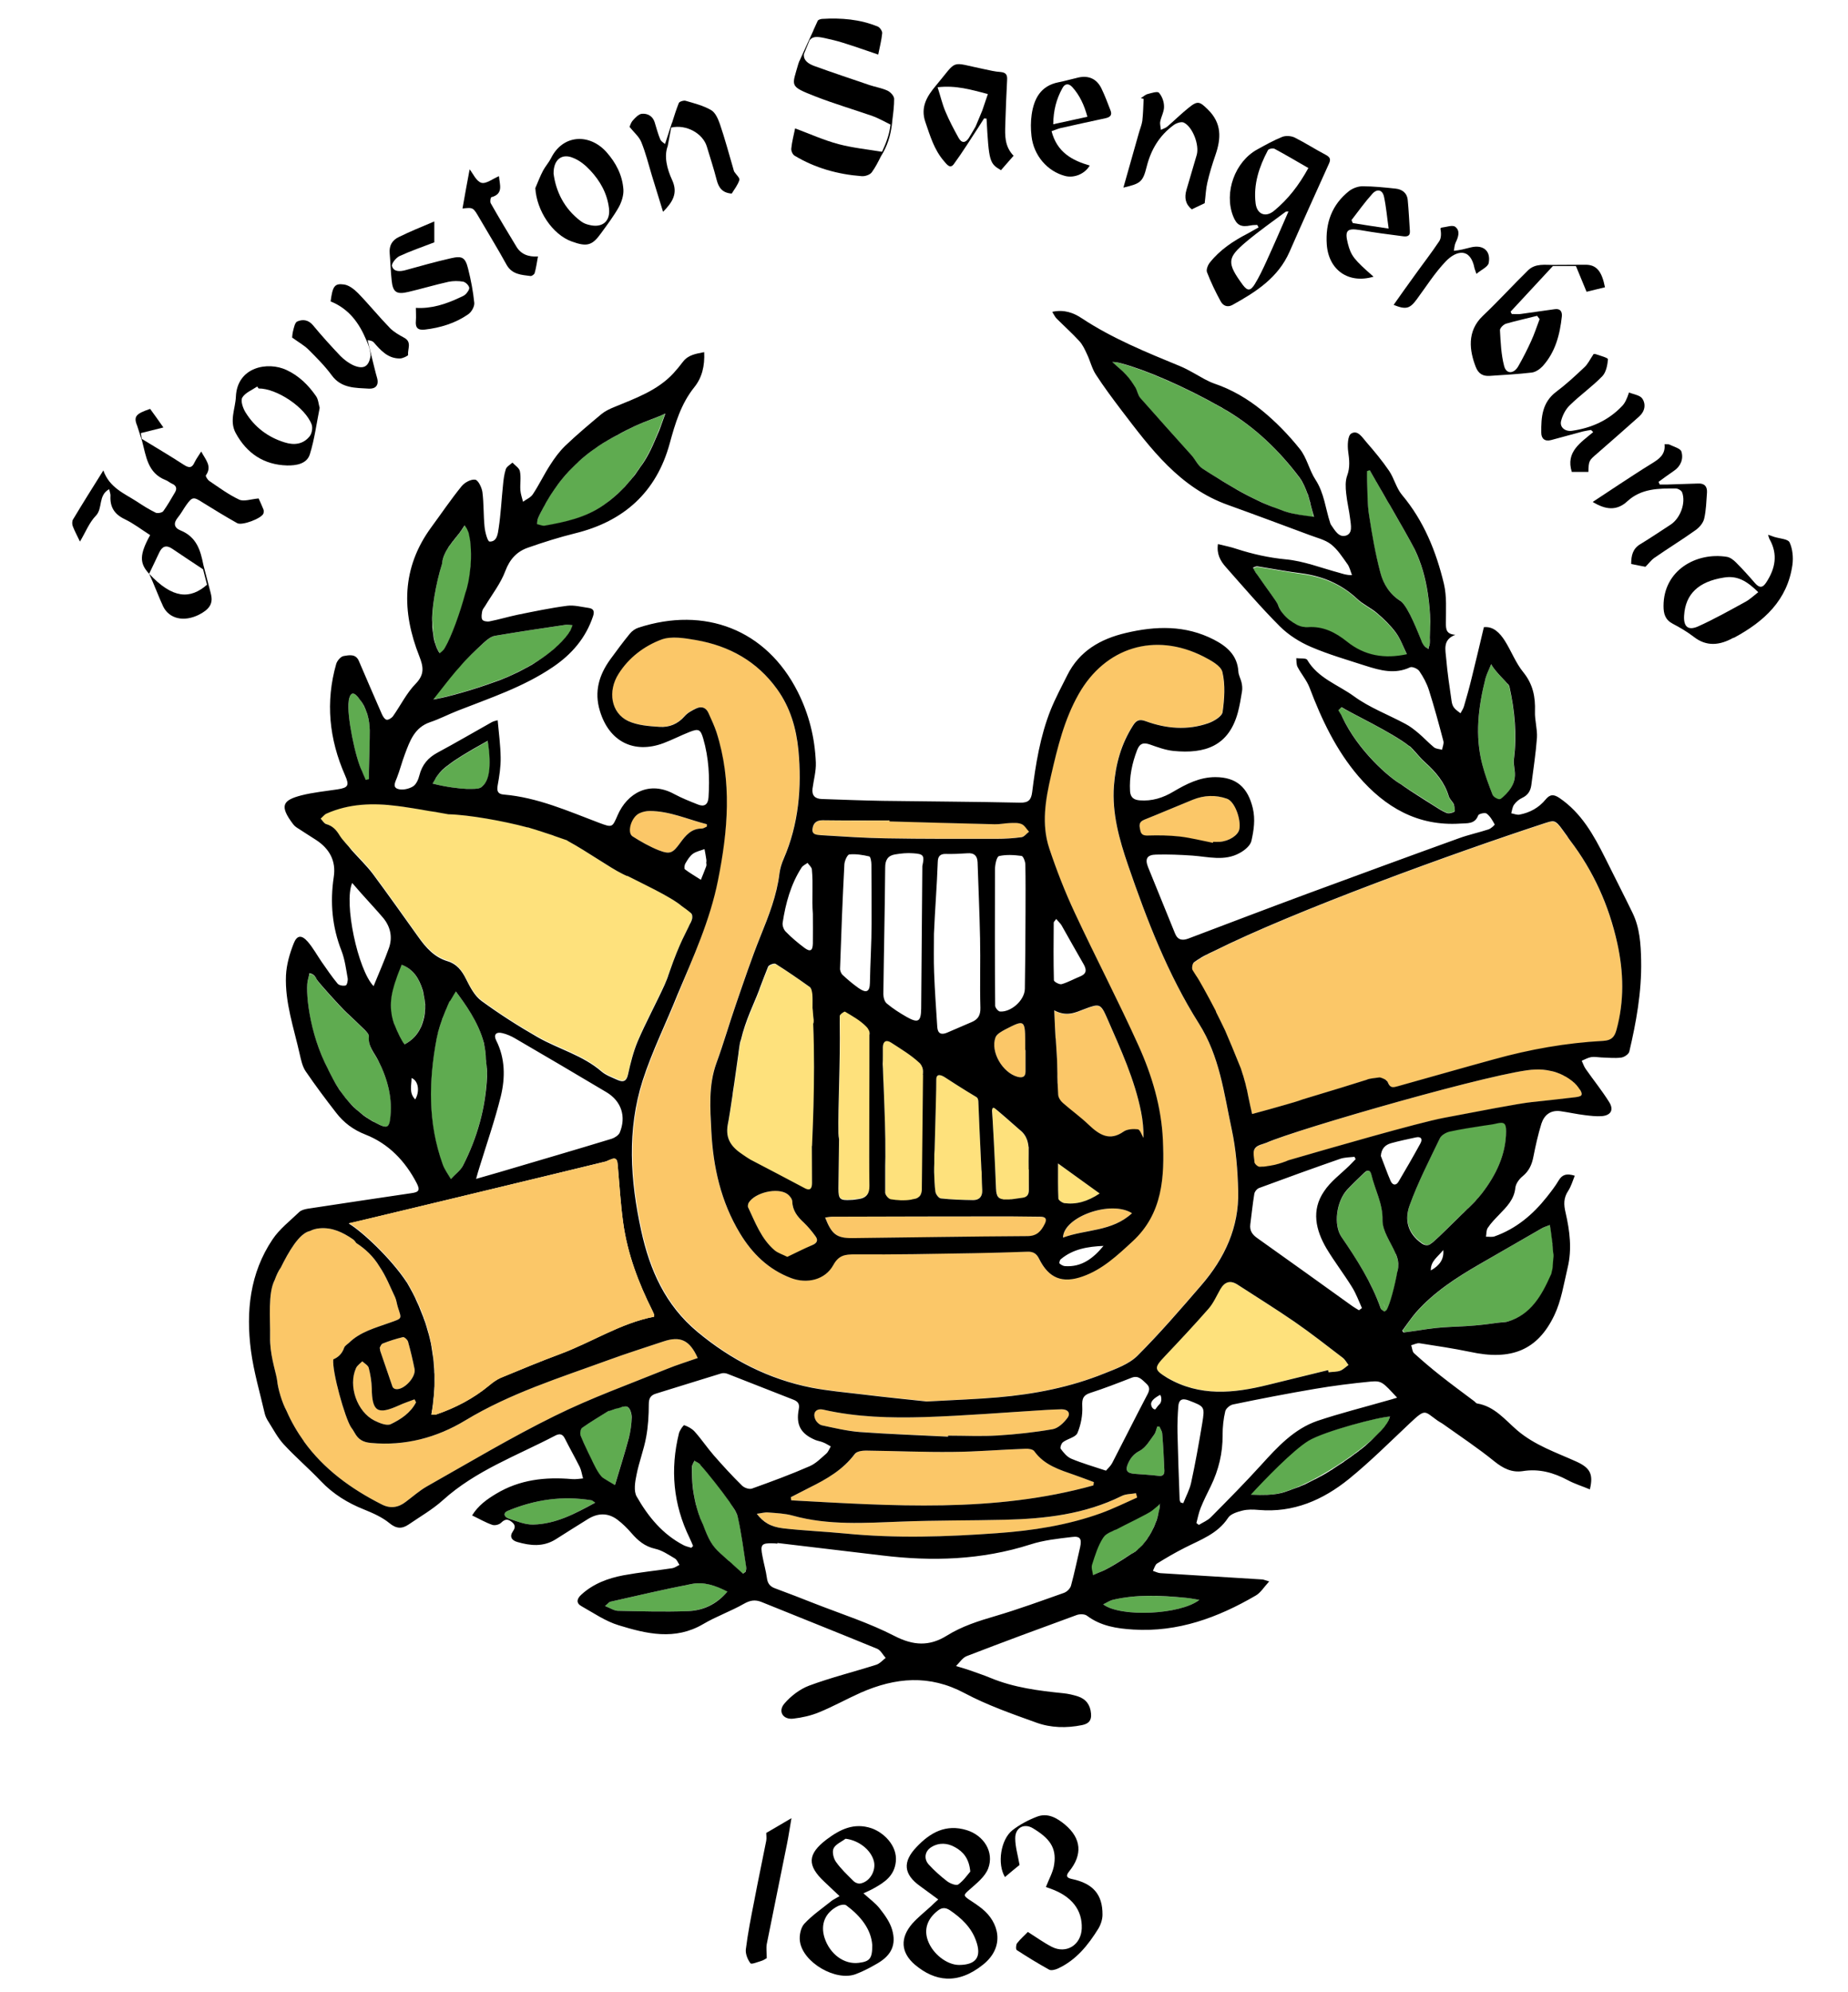
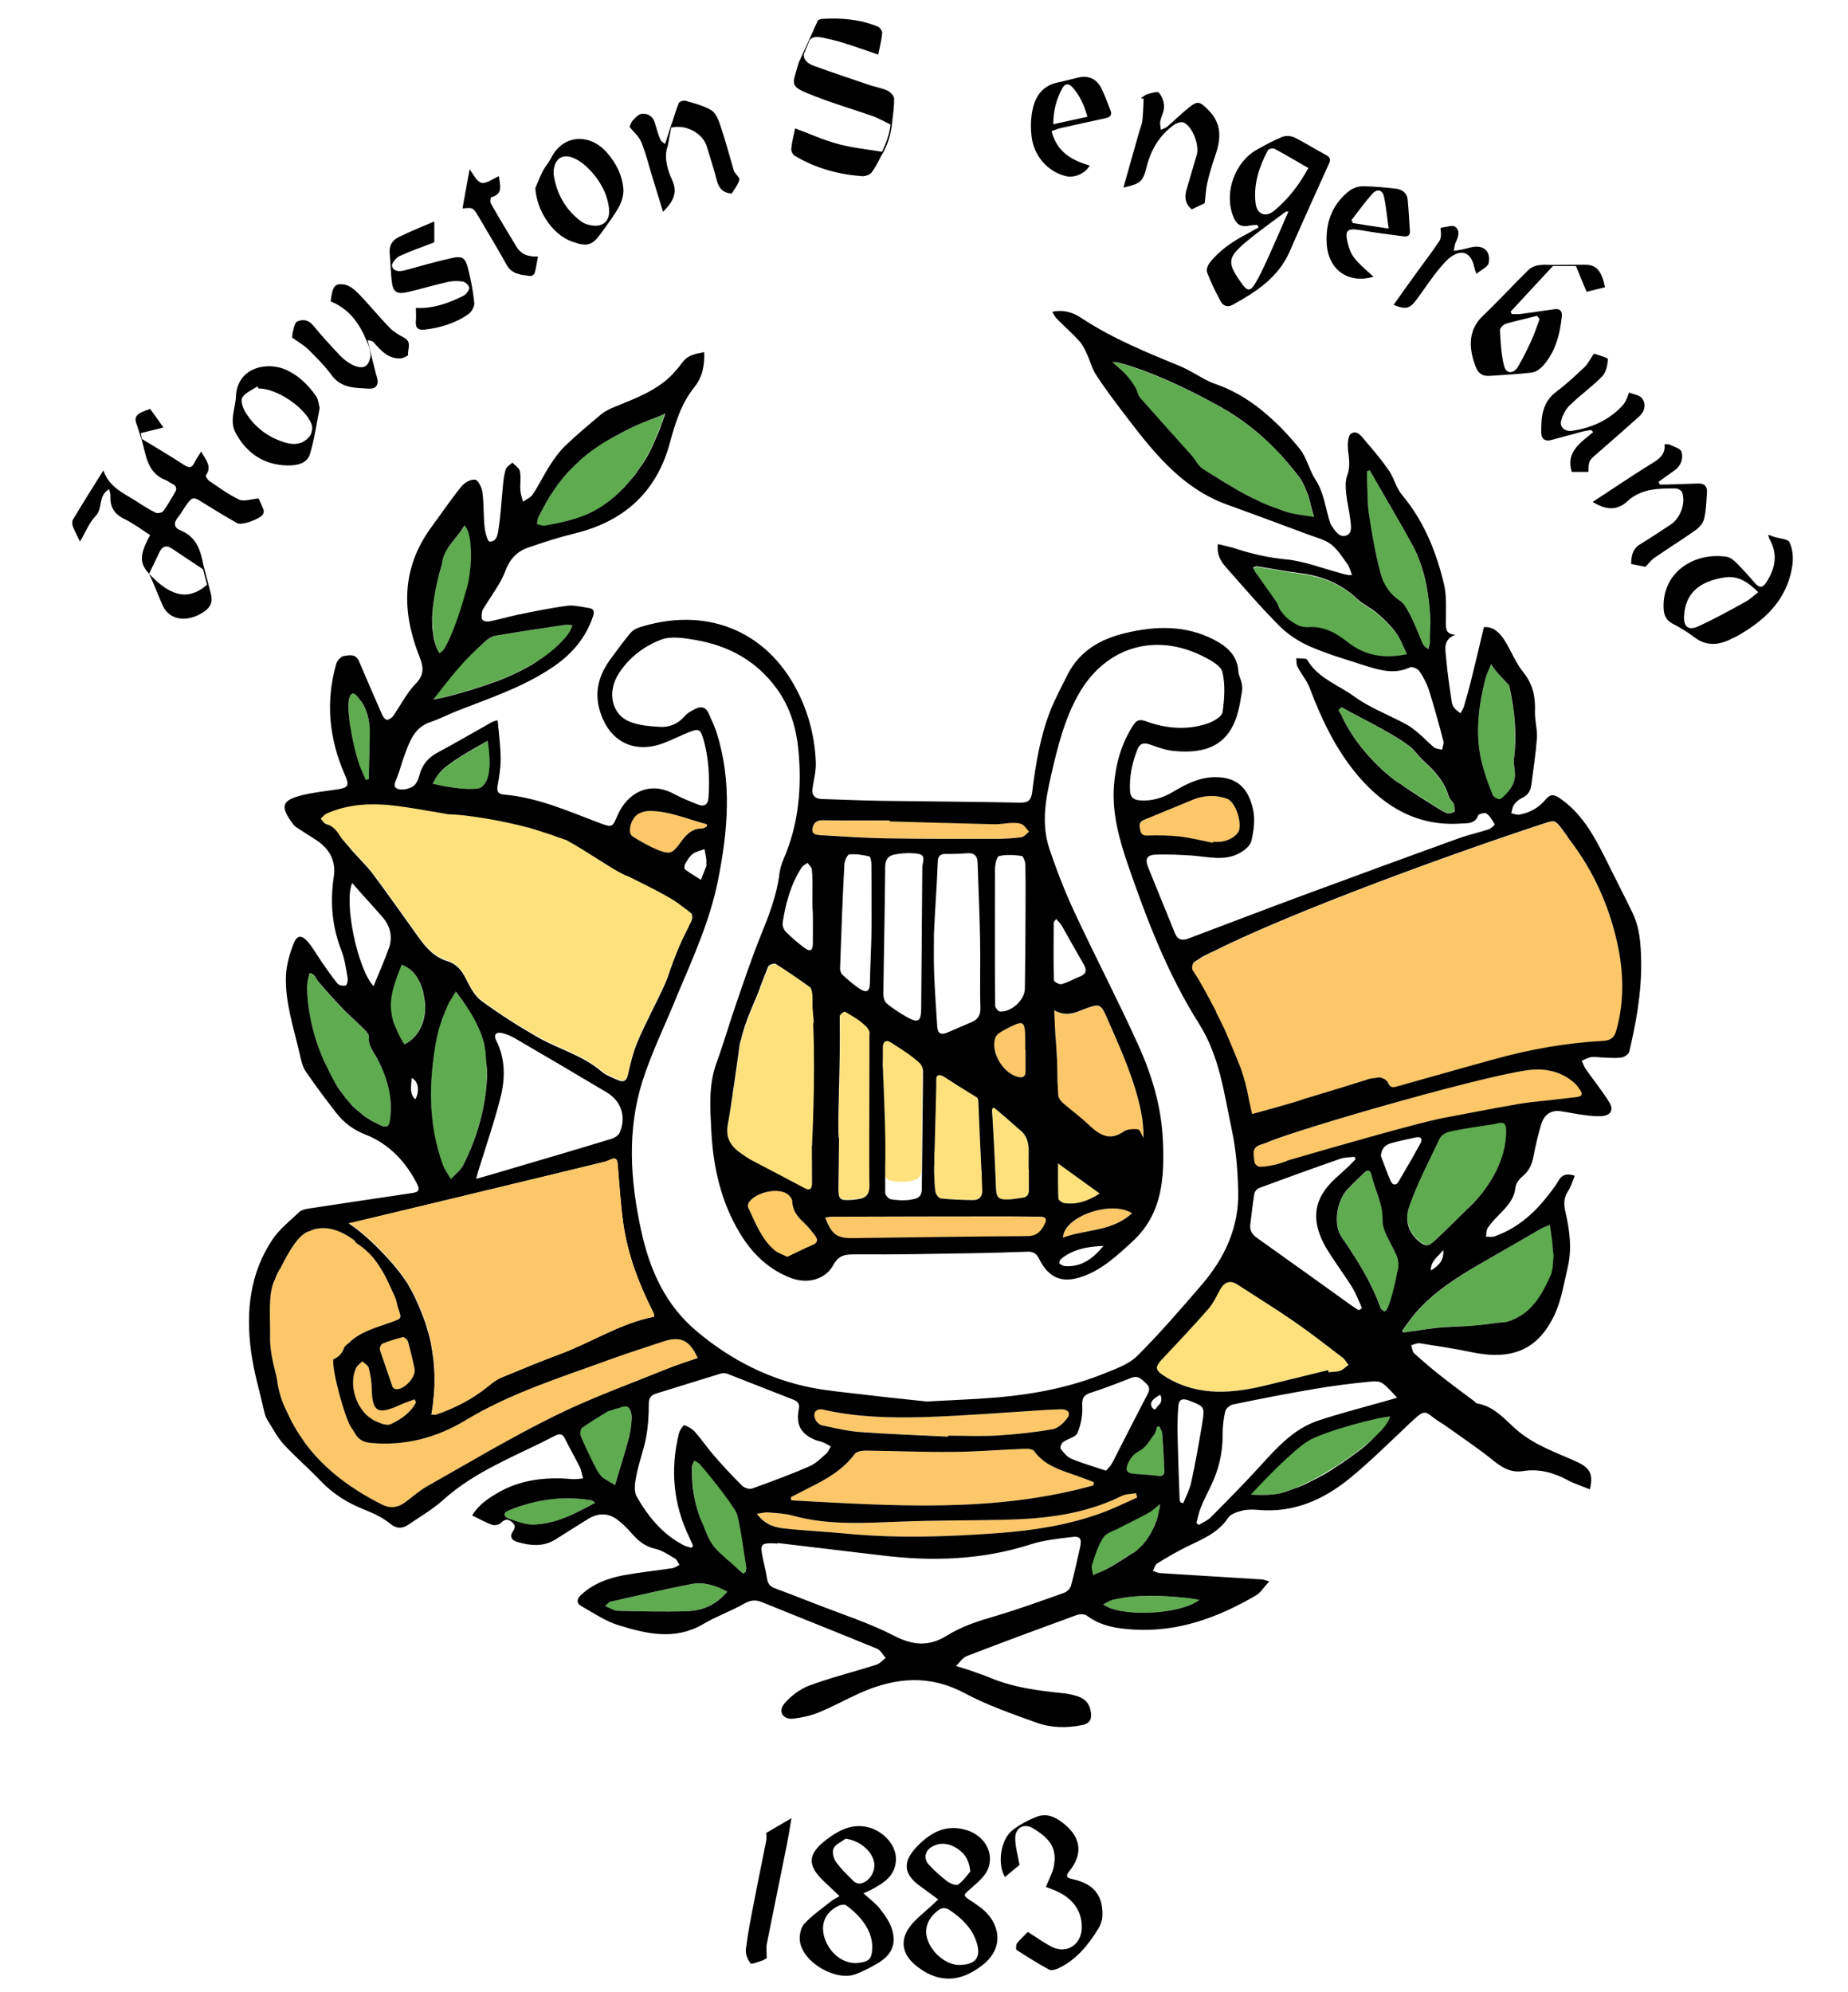
<svg xmlns="http://www.w3.org/2000/svg" version="1.1" id="Layer_1" x="0px" y="0px" viewBox="0 0 1114 1200.7" style="enable-background:new 0 0 1114 1200.7;" xml:space="preserve" width="1500" height="1616.74">
  <SCRIPT id="allow-copy_script" />
  <style type="text/css">
	.st0{fill:#FBC768;}
	.st1{fill-rule:evenodd;clip-rule:evenodd;}
	.st2{fill-rule:evenodd;clip-rule:evenodd;fill:#FBC768;}
	.st3{fill-rule:evenodd;clip-rule:evenodd;fill:#FEE17C;}
	.st4{fill-rule:evenodd;clip-rule:evenodd;fill:#FFCC67;}
	.st5{fill-rule:evenodd;clip-rule:evenodd;fill:#5FAB50;}
	.st6{fill:#FEE17C;}
	.st7{fill:#5FAB50;}
</style>
  <path class="st0" d="M334.4,853.6c-26.2,12.9-51.4,28-76.9,42.4c-4.6,2.6-8.6,6.2-12.9,9.4c-4.5,3.5-9.3,4.2-14.4,1.6  c-18.8-9.5-35.1-21.5-47-38c0,0,0,0,0,0c0,0,0,0,0-0.1c-4-5.6-7.6-11.7-10.5-18.4c0,0,0,0,0,0c-2.7-4.9-5.2-13.5-5.6-18  c-0.1-0.6-0.2-1.2-0.3-1.8c-1-5.1-4.2-14.7-4-24.7c0.2-11.3-1.4-26.3,2.8-34.4c1-2.7,2.1-5.3,3.7-7.5c4.5-9.1,11-20.7,17.6-22  c1.7-0.9,3.6-1.4,5.7-1.6c7.6-0.7,14,2.4,20,6.5c0.8,0.5,1.6,1.5,2.2,2.4c5.3,3.4,10.3,8,14,14.2c3.9,5.7,6.4,12.2,9.4,18.5  c0.8,1.8,1,3.9,1.6,5.8c2.3,7.4,3.1,6.7-5.1,9.6c-8.6,3.1-17.6,5.4-24.4,12.1c-1,0.9-2.4,1.7-2.8,2.8c-1.3,3.8-3.7,5.9-6.6,7.1  c-0.8,7.3,7,35.2,10.7,40.9c0,0,0,0,0,0c0.7,0.9,1.4,2,2.2,3.4c2.3,4.2,5.3,5.7,9.9,6.1c20.5,1.9,39.6-3.2,56.8-13.6  c27.1-16.4,57-25.7,86.3-36.4c10.9-4,22.1-7.5,33.1-11.2c10.2-3.4,15.8-0.9,20.7,10c-6.2,2.2-12.5,4.1-18.6,6.6  C379.3,834.5,356.2,842.8,334.4,853.6z" />
  <path class="st1" d="M757.9,135.6c-1.3,0.1-2.6,0-3.9,0.3c-6,1.2-8.5-0.1-10.7-5.7c-5.5-14.2,1.1-32.7,14.6-40.1  c4.9-2.7,9.9-5.5,15.1-7.6c2.1-0.8,5.3-0.6,7.4,0.4c6.4,3.2,12.4,7.1,18.7,10.4c2.6,1.4,3.3,2.6,2,5.4c-8,17.7-16,35.4-23.8,53.2  c-6.9,15.6-20.2,24.1-34.3,31.9c-3.2,1.8-5.8,0.4-7.2-2.2c-3.1-5.7-5.9-11.5-8.2-17.5c-0.6-1.5,0.5-4.3,1.7-5.8  c6.1-7.7,14.1-13,22.8-17.5c2.2-1.2,4.4-2.5,6.6-3.7C758.4,136.6,758.2,136.1,757.9,135.6z M788.7,101.3c-7.1-4.1-13.7-8-20.4-11.6  c-1-0.5-3.6,0-4,0.9c-5.3,10-8.8,20.5-7.4,32c0.8,6.6,6,8.7,11.1,4.5C776.4,120.2,783,111.7,788.7,101.3z M776.7,127.5  c-1,0.1-1.4,0-1.6,0.1c-8,6-16.2,11.7-23.8,18.1c-11.5,9.7-12,12.6-2.1,26.1c2.8,3.7,4.6,3.7,7.2-0.5c2.7-4.4,4.9-9.1,7-13.7  C767.9,147.8,772.2,137.8,776.7,127.5z" />
  <path class="st1" d="M565.6,1145.1c-4-2.9-7.4-5.5-10.9-8c-10.1-7.2-10.7-14.7-2.2-23.6c8.3-8.8,17.7-14,30.2-10.2  c10.4,3.2,16.7,13.2,13,23.1c-1.9,5-7,9-11.3,12.8c-3.6,3.2-3.9,3.5,0.1,6.2c2.5,1.6,5,3.3,7.4,5.2c10.3,8.2,14.2,23,0.7,33.8  c-15.5,12.4-29.2,10-41,0.1c-8.7-7.4-9.1-16.3-1.6-24.9c3.4-3.8,7.5-7,11.3-10.5C562.5,1147.9,563.8,1146.7,565.6,1145.1z   M578.2,1184.6c10.4-0.1,13.7-5,10.1-14.8c-2.9-8-8.8-13.5-15.7-18.2c-2.9-1.9-5.1-1.6-7.6,0.5c-6,4.8-8.1,11-5.7,17.7  C562.2,1177.9,570.8,1184.6,578.2,1184.6z M584.9,1128.3c-0.7-7.9-4.3-12-9.2-14.7c-4.6-2.6-9.6-2.9-14.2-0.1  c-4,2.4-4.8,7.1-1.6,10.6c3.3,3.6,7.1,7,11,10c1.8,1.4,5.5,2.8,6.7,2C580.8,1133.8,583.1,1130.4,584.9,1128.3z" />
  <path class="st1" d="M520.5,1141.4c3.8,3.5,7.4,6,9.9,9.3c3,3.8,6.1,8.1,7.4,12.7c2.6,9-0.5,15.3-8.6,20.1  c-4.3,2.5-8.7,4.9-13.3,6.6c-12,4.6-32-7-33.7-19.8c-0.5-3.4,0.5-8.2,2.6-10.5c4.8-5.2,10.7-9.2,16.3-13.7c1.2-1,2.7-1.6,5-3  c-3.4-3.2-6.2-5.9-9.1-8.6c-10.6-9.9-10.3-16.7,1.2-25.5c8.1-6.1,16.6-10.4,27.2-6.8c7,2.4,15.7,10.3,14.6,20.2  c-0.9,8.5-6.8,12.4-13.3,16C525,1139.4,523.1,1140.2,520.5,1141.4z M525.8,1172.5c-0.7-9.5-7-17.4-15.6-23.8c-1-0.8-3.5-0.4-4.9,0.3  c-7.9,3.9-10.8,11-8.3,19.1c3.2,10,11.9,16.4,20.8,15.2C524.3,1182.5,525.9,1180.7,525.8,1172.5z M509.7,1108.5  c-2.5,1.9-6,3.3-7.2,5.8c-1,2-0.1,6,1.4,8.1c3,4.3,7,8,10.7,11.7c0.9,0.9,2.7,1.6,3.9,1.4c5.7-0.9,9.7-7.6,8.3-13.4  C525.1,1115.2,517.6,1109.4,509.7,1108.5z" />
  <path class="st1" d="M1065.8,322.4c1.7,0.6,2.8,0.9,3.8,1.3c3.2,1,8.2,1.2,9.2,3.3c1.8,3.9,2.3,9.1,1.7,13.5  c-3,21.3-17,34.1-34.9,43.8c-0.3,0.2-0.6,0.2-0.9,0.3c-8,4.4-15.9,5.4-23.7-0.7c-3.9-3-8.3-5.6-12.7-7.9c-4.5-2.4-5.5-5.9-5.5-10.7  c0-21.5,19.8-32.6,38.2-29.6c1.9,0.3,3.9,1.8,5.4,3.3c4,4,7.8,8.2,11.5,12.5c2.7,3.1,4.7,3,6.9-0.5c5.4-8.3,7-16.8,2-25.8  C1066.4,324.6,1066.3,323.8,1065.8,322.4z M1059.9,357c-6.8-6.7-12.6-10.2-20.8-8.8c-15.1,2.4-23.1,9.8-23.9,22.9  c-0.4,6.6,2.3,9.2,8.3,6.6c9.8-4.4,19.2-9.7,28.7-14.9C1054.8,361.4,1057.2,359.1,1059.9,357z" />
  <path class="st1" d="M619.6,1164.7c5.1,3.2,9.5,6.4,14.3,8.9c8.8,4.6,17.8-1,18.2-11c0.4-11.1-6-19.4-18.8-24  c-1.1-0.4-2.1-0.7-2.8-1c1.8-4.8,4.4-9.1,5-13.8c1.5-10.2-3.2-15.8-12.8-21.6c-5.4-3.3-10.8-0.3-10.7,6.1c0,4.9,1.5,9.8,2.6,16  c-2,1.6-5.4,4.4-8.8,7.3c-4.8-7.9-2.6-22.7,4.6-28.3c4.4-3.4,9.5-6.1,14.7-8.1c6.5-2.5,12.1,0.8,16.9,4.8  c9.9,8.3,10.7,18.1,2.5,28.2c-2.4,2.9-1.2,4,1.8,4.6c12.6,2.7,18.4,9.3,18.3,21.5c0,2.8-1,5.9-2.5,8.4c-6.2,10-13.4,19-24.5,24.1  c-1.6,0.7-4,1.3-5.2,0.6c-6.7-3.7-13.2-7.7-19.5-11.8c-0.6-0.4-0.5-3.2,0.2-4.1C615.2,1168.8,617.7,1166.7,619.6,1164.7z" />
  <path class="st1" d="M960.1,302.6c5.7-3.8,11-7.2,16.2-10.7c6.4-4.2,12.8-8.4,19.3-12.4c4.4-2.7,8.5-5.4,7.8-11.7  c1.4,0.1,2.3-0.1,2.9,0.2c2.6,1.3,6.7,2.3,7.3,4.3c1.3,4.4-0.4,8.8-4.6,11.6c-3.1,2.1-6.2,4.4-9.2,6.6c0.2,0.5,0.5,1.1,0.7,1.6  c1.6,0,3.1,0,4.7,0c6.1-0.2,12.3-0.4,18.4-0.6c3.9-0.2,5.6,1.8,5.4,5.4c-0.4,5.3-0.5,10.7-1.7,15.8c-0.6,2.6-2.9,5.3-5.2,6.9  c-8.1,5.8-16.6,11-24.8,16.7c-1.9,1.3-3.3,3.3-5.4,5.4c-2.2-0.4-5.3-1-8.6-1.7c0-5.2,1-9.3,5.6-12c6.1-3.7,12-7.7,18-11.6  c6-3.8,9.5-13.2,7.1-19.6c-0.4-1.1-2.5-2.3-3.8-2.3c-10.4-0.1-20.8,0-29.1,7.6C974.6,308.2,967.8,307.3,960.1,302.6z" />
  <path class="st1" d="M192.7,245.9c-1.9,9.4-3.1,18.9-5.9,27.9c-1.8,6-8.5,6.9-13.8,6.8c-13.9-0.4-24.2-7.2-30.9-19.5  c-4-7.4-0.2-14.7,0.1-22c0.8-17.9,19.2-21.4,30.6-16c7.5,3.5,13.1,9.1,17.7,15.7C191.9,240.8,192,243.5,192.7,245.9z M155.9,234.2  c-0.3-0.4-0.6-0.8-0.8-1.2c-3.1,2.1-7.2,3.7-9,6.6c-1.2,2,0.3,6.4,1.9,9c5.5,8.9,13.5,15,23.6,18.1c5.7,1.8,11.1,1.2,15-3.6  c1.4-1.7,2-5.1,1.3-7.1C184.1,245.6,166.8,234.1,155.9,234.2z" />
  <path class="st1" d="M322.7,113.4c1.5-3.5,2.9-7.2,4.7-10.6c1.4-2.6,3.5-4.9,4.8-7.5c7.1-14.3,23.1-15,33.3-3.7  c5.8,6.5,9.7,14,10.3,22.7c0.2,3.5-1.1,7.5-2.8,10.6c-3.1,5.5-6.9,10.5-10.6,15.6c-5.4,7.6-8.6,8.4-17.7,5.1  C333,141.4,323.5,127,322.7,113.4z M333.7,104.7c1.4,10.6,6.3,21.1,16.5,28.7c1.4,1.1,3.2,1.8,5,2.2c7.9,2,12.9-2.2,11.9-10.1  c-1.1-8.9-5.3-16.4-11.3-22.8c-2.9-3.1-6.4-6-10.3-7.5C338.8,92.3,333.6,96.1,333.7,104.7z" />
  <path class="st1" d="M726.2,122.5c-1.7,0.8-4.7,2.2-7.8,3.7c-3.9-3.2-4.5-7.1-3.2-11.7c2.1-7,4.1-14,6.2-21.1  c1.7-5.9-2.4-16.9-7.8-19.5c-1.5-0.7-4.5,0.3-6.1,1.5c-8.6,6.3-13.7,14.8-16.3,25.2c-2.3,9.3-3.9,10.1-14,12.5  c3.1-11,6.2-21.8,9.2-32.5c0.7-2.6,1.8-5.1,2.2-7.7c0.5-4.4,0.6-8.9,0.8-13.3c-0.6-0.1-1.1-0.3-1.7-0.4c1.3-0.8,2.6-2.1,4.1-2.5  c2.3-0.6,5.9-1.8,6.8-0.8c1.9,2.1,3.1,5.4,3.1,8.3c0.1,3-1.7,6-2.3,9.1c-0.3,1.6,0.3,3.4,0.4,5c1.3-0.7,2.9-1.1,4-2.1  c4.3-3.7,8.3-7.7,12.7-11.2c5.5-4.5,6.7-3.8,11.6,1c8.4,8.2,8.1,17.3,4.6,27.4c-1.9,5.5-3.6,11-4.9,16.7  C726.9,113.9,726.8,117.7,726.2,122.5z" />
  <path class="st1" d="M960.6,213.5c-0.3,0,0.6-0.2,1.3,0c2.6,0.9,7.5,2.2,7.4,3.1c-0.3,3.5-1.1,7.8-3.4,10.2  c-6.1,6.3-13.4,11.4-19.7,17.6c-2.5,2.4-4.4,6.2-5.2,9.6c-0.8,3.8,2.7,6.3,6.7,5.7c11.7-1.7,22-6.3,30.2-15c1.7-1.8,2.8-4.2,4.1-8.1  c2.8,1.2,6.6,1.6,8,3.7c2.3,3.4,1.6,7.7-1.9,10.8c-8.3,7.4-16.7,14.8-25.1,22.1c-5.2,4.5-5.3,4.4-5.5,11.3c-3.4,0-6.7,0-10,0  c-3.8-12.1,5.3-17.6,12.9-24c-0.4-0.4-0.9-0.9-1.3-1.3c-1.6,0.3-3.3,0.5-4.9,0.9c-6.4,1.7-12.8,3.5-19.2,5.2c-3.8,1-5.9-0.9-5.9-4.5  c-0.1-9.3,0.5-18.2,9-24.6c6-4.5,11.5-9.6,16.9-14.7C957.2,219.5,958.4,216.8,960.6,213.5z" />
  <path class="st1" d="M261.8,133.5c0,5.6,0,9.5,0,12.6c-7.3,2.8-14.3,5.2-21,8.3c-2.1,1-4.9,4.5-4.5,6c1,3.5,4.6,3.4,8,2.5  c9.1-2.5,18.2-5.1,27.5-7.2c6.9-1.6,8.7-0.5,10.4,6.4c1.7,6.7,3,13.6,3.7,20.5c0.2,2.2-1.7,5.6-3.7,6.9c-7.8,5.4-16.7,8.1-26.1,9.2  c-4.3,0.5-5.8-1.2-5.4-5.3c0.2-2.4,0-4.9,0-7.8c9.2,0.6,17.9-2.2,26.2-6.1c1.3-0.6,2.9-1.2,3.9-2.2c1-1.1,2.4-3,2-4.1  c-0.4-1.4-2.2-3.1-3.6-3.4c-2.9-0.5-6-0.5-8.9,0.1c-8.1,1.8-16.1,4.2-24.2,6.1c-7.1,1.7-9.3,0.1-10-6.9c-0.6-5.5-0.7-11-1.2-16.4  c-0.4-4.6,1.5-7.9,5.5-9.8C247.1,139.6,254,136.8,261.8,133.5z" />
  <path class="st1" d="M828,166.8c-15.1,4.5-27.1-4-28.2-19.4c-0.9-13,3.1-24,13.4-32.2c2.2-1.7,5.4-2.9,8.1-2.9  c6.6,0,13.3,0.7,19.9,1.4c4,0.4,7,2.6,7.4,6.9c0.6,6.3,0.9,12.6,1.3,18.8c0.2,3.3-2.2,3.3-4.4,3c-8.6-1.1-17.1-2.2-25.6-3.7  c-7.9-1.3-9.4,0.2-7.4,8.1C814.4,154.2,816.2,156.5,828,166.8z M814.7,132.7c0.3,0.6,0.5,1.2,0.8,1.8c6.6,1,13.2,2.1,21.6,3.3  c-1-7-1.5-13.2-2.8-19.2c-0.9-4.2-4.1-5-7-1.8C822.7,121.9,818.8,127.4,814.7,132.7z" />
  <path class="st1" d="M633.9,79.1c3.3,12.7,12.3,17.6,23,20.7c-2.9,5-9.3,7.7-14.8,6.3c-10.7-2.8-19-12.3-20.3-24.1  c-0.5-4.3-0.5-8.7,0.1-12.9c1.4-9.7,5.5-17.4,16.2-19.5c4.1-0.8,8.1-2,12.1-2.9c6.2-1.3,10.9,0.9,13.7,6.5c2.1,4.3,3.8,8.9,5.5,13.3  c1.2,2.9-0.2,4.2-3.1,4.8c-9.1,1.9-18.2,4-27.3,6C637.5,77.7,635.9,78.4,633.9,79.1z M634.9,74.9c7.2-1.6,13.7-3,20.6-4.5  c-1.9-7-4.6-12.9-9.1-17.9c-2.2-2.4-4.5-2.2-6,0.7C636.8,59.7,635,66.6,634.9,74.9z" />
  <path class="st1" d="M462.2,1180.5c-0.8,0.4-1.7,1.1-2.8,1.5c-2.4,0.7-6.4,2.4-7,1.6c-1.7-2.2-3.1-5.7-2.8-8.4  c1.2-9.7,3.1-19.3,5-28.9c2.3-12.2,4.9-24.4,7.3-36.6c0.3-1.6,0-3.3,0-4.7c4.9-2.8,9.7-5.7,15.2-8.9c-1,5.7-1.7,10.7-2.7,15.6  c-4,20.1-8.2,40.2-12.2,60.4C461.8,1174.5,462.2,1177.2,462.2,1180.5z" />
  <path class="st1" d="M283.1,102.1c2.1,2.6,4,7.2,7.1,8.1c2.8,0.8,6.8-2.4,10.6-4c0.3,5,3,10.6-4.6,12.7c-0.5,0.1-0.9,2.7-0.4,3.6  c5,8.8,10.2,17.5,15.5,26.2c2.7,4.5,7.1,6.3,13,5.9c-0.7,3.7-1.1,6.9-2,10c-0.2,0.8-1.7,1.9-2.5,1.8c-5.5-0.7-11.2-0.9-14.5-6.9  c-5.2-9.5-10.9-18.7-16.3-28c-3.8-6.5-3.7-6.5-10.2-5.8C280.2,117.6,281.7,109.6,283.1,102.1z" />
  <path class="st1" d="M890,165.1c-0.8-2.3-1-2.8-1.1-3.2c-2.5-13.1-11.2-10.8-17.4-4.3c-6.6,6.9-11.8,15.2-17.5,22.9  c-4.1,5.6-6.5,6.3-13.9,3.3c4.2-5.9,8.2-11.7,12.4-17.4c5-7,10.3-13.8,15.1-21c1.3-2,1.2-4.9,0.7-7.7c0.3-0.2,0.5-0.5,0.8-0.5  c2.8-0.3,6.4-1.7,8.1-0.5c3.2,2.4,1.9,6.2,0.3,9.5c-0.7,1.5-0.8,3.3-1.1,5c1.7-0.2,3.4-0.4,5.1-0.8c1.8-0.4,3.5-0.9,5.3-1.3  c7.3-1.7,12,2.1,10.6,9.5C896.9,160.9,893,162.6,890,165.1z" />
-   <path class="st2" d="M559.1,844.8c-9.5-1-24.4-2.5-39.2-4.3c-10.1-1.2-20.2-2.1-30.2-4c-25.8-5.1-48.5-16.7-68.8-33.6  c-19.4-16.1-28.8-37.3-34-61.2c-6.6-30.2-8.6-60.6,0.9-90.4c5.7-17.7,14.1-34.5,21-51.8c9.1-22.5,19.1-44.7,23.9-68.8  c6-29.9,8.6-59.7-0.9-89.4c-1.3-3.9-3.1-7.7-4.8-11.5c-1.5-3.4-4.2-4.3-7.4-2.8c-2.5,1.2-5.2,2.6-7,4.7c-4.1,4.7-9.3,6.8-15.1,6.4  c-6.4-0.4-13.2-0.9-18.9-3.5c-10.4-4.9-12.5-18-5.8-28.5c6.2-9.8,15.4-16.7,25.7-20.6c6.1-2.3,14.2-0.9,21.1,0.3  c19.9,3.5,36.6,12.7,48.7,29.5c8,11.1,11.6,23.6,12.9,36.8c2.1,22.5,0.2,44.6-8.9,65.6c-1.2,2.7-2.1,5.7-2.5,8.6  c-1.6,13.4-6.5,25.7-11.5,38.1c-5.4,13.4-10,27.2-14.7,40.8c-4.1,11.8-7.5,23.8-11.8,35.5c-4.9,13.5-3.8,27.3-3.1,41.1  c1.1,21.7,5.8,42.6,17.2,61.5c7.4,12.3,17.2,21.9,30.9,27.1c9.6,3.6,20.5,1.1,25.4-7.8c3.3-6,7-6.5,13.1-6.5  c23.8,0.2,47.6-0.3,71.5-0.7c10.8-0.2,21.6-0.5,32.5-0.9c3.3-0.1,5.4,1,7,4.3c5.8,11.7,14,15,26.3,10.6c11.9-4.2,20.9-12.7,30-21.1  c18.3-16.8,19.3-39,18.3-61.3c-0.9-19.8-6.6-38.9-14.7-56.8c-12.2-27-25.9-53.2-38.4-80c-5.9-12.6-11-25.7-15.4-38.9  c-4.8-14.5-2.3-29.2,1.1-43.9c3.9-16.9,7.9-33.6,16.6-49c16-28.3,46-37.6,75.3-22.7c4.4,2.3,10.5,5.5,11.4,9.4  c1.8,7.7,1.2,16.1,0.1,24.1c-0.4,2.6-5.2,5.5-8.6,6.7c-12.6,4.4-25.4,3.3-37.7-1.2c-4-1.5-5.8-0.4-7.7,2.6  c-7.1,11.1-10.5,23.3-11.5,36.3c-1.2,16.7,3.2,32.3,8.5,47.8c11.4,33.2,24,65.9,42.7,95.5c12.6,19.9,15.1,42,19.8,63.8  c2.6,12.1,3.6,24.7,3.9,37.2c0.6,21.9-8.2,40.6-22.2,56.8c-12.5,14.5-25,29-38.5,42.5c-5.1,5.1-13,7.9-20,10.7  c-20.5,8.3-42.1,12.5-64.1,14.4C589.5,843.4,577,843.8,559.1,844.8z" />
  <path class="st2" d="M659.1,895.5c-60.1,16.7-121.1,12.3-182.1,9c-0.1-0.6-0.2-1.2-0.3-1.9c3.8-1.9,7.5-3.9,11.3-5.8  c10.3-5.2,20.2-10.8,27.4-20.3c1.1-1.5,4.4-2,6.6-2c17.5,0.2,34.9,1,52.4,0.8c14.6-0.1,29.2-1.4,43.9-1.9c1.8-0.1,4.5,0.3,5.3,1.5  c6.1,8.5,15.4,11.2,24.5,14.4c3.8,1.3,7.6,2.8,11.4,4.2C659.3,894.2,659.2,894.9,659.1,895.5z" />
  <path class="st3" d="M800.7,825.9c-12.1,3-24.2,5.9-36.3,8.9c-20.6,5.1-41,7.2-60.6-4.2c-8.3-4.8-8.4-5.9-1.7-13  c8.9-9.4,17.8-18.9,26.3-28.6c3-3.4,4.9-7.9,7.2-11.9c2.6-4.4,6-5.5,10.4-2.6c11.4,7.4,23,14.6,34.2,22.3  c10,6.9,19.5,14.4,29.2,21.8c1.4,1.1,2.3,2.9,3.4,4.3c-1.7,1.2-3.2,2.8-5.1,3.5c-2.1,0.7-4.6,0.6-6.9,0.9  C800.9,826.8,800.8,826.3,800.7,825.9z" />
  <path class="st2" d="M571.5,866c-17.8-0.9-35.6-1.5-53.3-2.8c-7.6-0.5-15.1-2.3-22.6-3.9c-1.6-0.3-3.5-2.1-4.1-3.6  c-1.8-4,0.5-6.8,4.7-5.9c20.1,4.6,40.6,5.1,61.1,4.5c24.4-0.8,48.8-2.8,73.2-4.3c3.2-0.2,6.3-0.3,9.5-0.4c3.8,0,5.6,2.4,3.4,5.3  c-2.2,2.9-5.5,6.1-8.8,6.7c-10.9,1.9-22,3.1-33.1,3.8c-10,0.6-20,0.1-30,0.1C571.5,865.6,571.5,865.8,571.5,866z" />
  <path class="st2" d="M497.5,734c1.5-0.2,2.9-0.5,4.3-0.5c35.6-0.1,71.2-0.2,106.8-0.2c6.2,0,12.3,0.3,18.5,0.3  c3.3,0,4.3,1.3,2.8,4.3c-2.2,4.4-4.7,7.4-10.5,7.4c-35.1,0.2-70.2,0.8-105.3,1.2C504.3,746.5,501.5,744.3,497.5,734z" />
  <path class="st2" d="M685.7,902.8c-7.2,3.2-14.3,6.7-21.7,9.4c-20.3,7.4-41.6,10.6-63,12.1c-30.4,2.2-60.9,3.2-91.3,0.2  c-12.4-1.2-24.9-1.7-37.3-3.1c-7.8-0.9-12.2-3.7-16.1-8.8c2.6-0.3,4.8-1,6.9-0.8c5,0.4,10.1,0.6,14.8,1.9c21.6,6,43.6,4.4,65.5,3.6  c20.8-0.8,41.6-0.6,62.4-1.1c24.3-0.6,48.1-3.3,70.3-14.3c2.5-1.3,5.8-1.2,8.7-1.7C685.2,901,685.4,901.9,685.7,902.8z" />
  <path class="st2" d="M536.3,495.1c21.1,0.6,42.2,1.2,63.4,1.7c3,0.1,6-0.6,8.9-0.7c2.5-0.1,5.2-0.3,7.3,0.6c1.8,0.7,3,3,4.5,4.6  c-1.5,1.1-2.8,3-4.4,3.3c-5.1,0.7-10.2,1-15.3,1c-22.1,0-44.2,0.1-66.3-0.3c-13.1-0.2-26.2-1.1-39.3-1.9c-2.1-0.1-5.7,0.3-5.2-3.6  c0.4-3.3,2.2-5.2,6-5.2c13.5,0.2,27,0.1,40.4,0.1C536.3,494.8,536.3,495,536.3,495.1z" />
  <path class="st2" d="M731.2,508.3c-6.7-1.3-13.3-3-20-3.8c-6.4-0.7-12.8-0.8-19.2-0.6c-2.8,0.1-4.1-0.6-4.6-3.1  c-0.5-2.6-1.2-5.2,2.3-6.6c9.8-3.9,19.5-8.1,29.4-12.1c6.7-2.7,13.7-3,20.5-0.6c4.7,1.6,8.6,12.3,7.5,18.4  c-0.7,3.6-6.1,7.2-11.8,7.6c-1.3,0.1-2.7,0-4,0C731.3,507.9,731.3,508.1,731.2,508.3z" />
  <path class="st4" d="M474.7,757.9c-2.7-1.4-5.5-2.2-7.6-3.9c-8.1-6.9-11.7-16.8-16.1-26.1c-0.3-0.7-0.2-2,0.3-2.8  c3.8-6.2,17.4-9.4,23.3-5.3c1.4,1,3,3,3,4.6c0.2,5.5,3.2,9.2,7,12.7c2.6,2.5,4.9,5.3,7,8.2c1.7,2.3,1,4.1-1.9,5.3  C484.8,752.9,479.9,755.4,474.7,757.9z" />
  <path class="st5" d="M438.6,959.4c-6.9,7.9-15.1,11.5-24.2,11.9c-13.9,0.5-27.9,0.1-41.8-0.2c-2.3,0-4.6-1.6-7.9-2.9  c1.9-1.5,2.5-2.5,3.3-2.6c16.3-3.7,32.6-7.5,49-10.7C424.4,953.5,431.4,955.8,438.6,959.4z" />
  <path class="st2" d="M426.1,498.3c-1,0.4-2,1.2-3.1,1.2c-6.3,0-9.7,4.2-13,8.7c-4.5,6.2-6.1,7-12.9,4.4c-5.5-2.2-10.8-5.2-15.8-8.4  c-3.7-2.4-1-11.6,3.9-13.9c1.9-0.9,4.1-1.4,6.2-1.4c12.1,0,23,5.1,34.5,8C426.1,497.4,426.1,497.8,426.1,498.3z" />
  <path class="st5" d="M358.8,905.8c-12.3,6.8-23.9,13-37.4,13.3c-4.9,0.1-9.9-2-14.7-3.6c-2.7-0.9-3.9-3.4-0.3-4.8  c16.2-6.7,32.9-9.1,50.3-6.2C357.1,904.5,357.5,904.9,358.8,905.8z" />
  <path class="st2" d="M250.8,845.4c-3.3,6.4-9.2,10.3-15.3,13.2c-2.4,1.1-6.8-0.7-9.8-2.2c-10.5-5.3-15.9-20.9-11.1-31.6  c0.7-1.6,2.5-2.8,3.8-4.1c1.4,1.3,3.5,2.4,3.9,4c1,4,1.7,8.1,1.8,12.2c0.3,14.2,3.6,16.2,16.6,10.2c3-1.4,6.2-2.4,9.3-3.6  C250.2,844.2,250.5,844.8,250.8,845.4z" />
  <path class="st2" d="M618.2,633c0,4.3,0,8.6,0,13c0,3.2-1.8,3.9-4.7,3.2c-9.1-2.4-16.6-15.1-13.4-23.8c0.8-2.1,3.7-3.6,5.9-4.8  c11.1-5.7,12-6.1,12,6.9c0,1.8,0,3.7,0,5.5C618.1,633,618.1,633,618.2,633z" />
  <path class="st2" d="M228.9,812.5c0.3-0.5,0.8-2.1,1.7-2.5c4-1.6,8.1-2.9,12.3-3.9c0.8-0.2,2.8,1.6,3.1,2.8  c1.5,5.4,2.8,10.9,3.9,16.4c1,5-6.7,13.1-11.5,12.1c-0.7-0.1-1.6-0.8-1.8-1.4c-2.5-7.2-4.9-14.4-7.4-21.6  C229.1,813.9,229.1,813.6,228.9,812.5z" />
  <path class="st5" d="M723,964.5c-11.5,9-47.6,10.6-58,2.7c2.2-1,3.8-2.2,5.7-2.7c14.4-3.4,29-2.6,43.6-1.3  C716.9,963.4,719.4,963.9,723,964.5z" />
  <path class="st5" d="M698.9,860c0.6,1.4,1.6,2.8,1.7,4.2c0.6,7.4,1,14.9,1.3,22.3c0.1,2.5-1,3.5-3.7,3.2c-4.8-0.6-9.6-0.8-14.4-1.2  c-4.5-0.4-5.6-2.1-3.8-6.2c1.5-3.3,3.4-5.8,7.1-7.7c3.6-1.9,6-6.2,8.6-9.7c1-1.3,1.3-3.2,1.9-4.9C698,860.1,698.5,860,698.9,860z" />
  <path class="st2" d="M682.5,731.4c-12.2,11.1-28,9.5-41.6,14.7C641,733.7,669.7,723.3,682.5,731.4z" />
  <path class="st3" d="M663,719.5c-7.4,4.9-14.1,6.8-21.5,5.8c-1.3-0.2-3.5-1.6-3.5-2.6c-0.3-6.5-0.2-13-0.2-21.2  C646.5,707.6,654.3,713.2,663,719.5z" />
  <path class="st5" d="M892.1,808.8c-4.7-1.1-9.4-2.1-14-3.2c-0.1-0.6-0.3-1.3-0.4-1.9c3.1-1.3,6.1-3.3,9.4-3.8c6-0.9,2.1,6.1,5.9,7.3  C892.7,807.7,892.4,808.2,892.1,808.8z" />
  <path class="st1" d="M158.8,307.1c-1.1-2.7-2.3-5.3-2.9-6.6c-4.7,0.4-8.9,2-11.7,0.7c-6.4-3-12.2-7.3-18.1-11.3  c-1-0.7-2.3-2.9-2-3.3c3.9-5.5-0.1-9.3-2.8-14.4c-1.6,2.6-3,4.4-4,6.5c-1.6,3.6-3.4,3.5-6.5,1.5c-8.3-5.4-16.8-10.4-25.3-15.6  l-0.6-3.5c4.3-1.1,8.6-2.1,13.6-3.4c-2.8-4-5.4-7.7-8-11.2c-8.4,2.9-10.2,4.4-7.8,10.2l0,0l2.9,9c2.5,9.3,3.3,19.4,14.2,23.7  c1.4,0.5,2.5,1.6,3.9,2.2c2.5,1.1,3.2,2.8,1.8,5.2c-2.3,3.9-4.5,7.8-7.1,11.4c-0.7,0.9-3.4,1.4-4.5,0.9c-3.9-1.9-7.6-4.2-11.2-6.6  c-7.7-5-16.7-8.4-20.4-18.9c-6.5,10.4-12.5,19.9-18.3,29.6c-0.6,1-0.6,2.9-0.1,4.1c1.1,2.9,2.6,5.6,4.3,9.2  c3.4-5.7,5.6-11.5,9.6-15.6c4.3-4.5,1.2-12.2,8-16c0.4,1.9,0.9,3,0.8,4c-0.4,6.7,2.3,11.1,8.6,14.1c5.4,2.6,10.3,6.4,15.3,9.6  c-6.5,11.8-6.5,17-0.6,23.3c2-4.2,4.1-8.5,6.1-12.8c1.8-3.8,4.2-4.7,7.8-2.3c6.1,4.1,12.2,8.2,18.6,12.4l2.4,9.3  c-10.1,8.8-20.6,8.7-34.9-6.6c2.6,5.4,6.4,15.5,8.5,19.8c3.7,7.4,12.5,9.4,21.5,4.9c6.1-3.1,8.5-6.5,7.4-11.7l0,0.1l0-0.2  c-0.1-0.5-0.3-1.1-0.4-1.7l-4.3-16.5c-1.7-8.7-4-16.8-13.7-20.8c-4-1.6-4.5-4.4-1.7-7.8c1.9-2.3,3.3-5,5-7.4  c3.7-5.2,4.5-5.2,9.9-1.7c6.9,4.3,13.8,8.5,20.9,12.5c2.9,1.6,14.6-2.8,15.8-5.8C159,308.9,159.1,307.8,158.8,307.1z" />
  <path class="st1" d="M955.8,159.6l0.1,0l-19.2,0.1c-5.1,0.1-11-1.1-15.5,3.2c-9.2,9-17.9,18.6-27.3,27.5c-9.9,9.4-8,21.2-4.3,30.8  c1.6,4.1,4.3,5.7,8.5,5.4c8.5-0.6,16.9-1,25.3-2c2.3-0.3,4.8-2,6.5-3.8c7.7-8.5,10.4-19,11.6-30c0.3-3-1-4.9-4.3-4.4  c-6.9,0.9-13.7,2-20.6,2.9c-1.7,0.2-3.5,0-5.3,0c-0.2-0.5-0.5-1-0.7-1.4c8.4-9.1,16.8-18.1,25.5-27.5h13.9c2,4.9,4.1,9.9,6.4,15.5  c3.4-0.8,7.2-1.8,11.1-2.7C965.6,163.5,962.4,159.6,955.8,159.6z M926.6,190.4c0.5,0.7,1,1.3,1.5,2c-1.7,4.4-3.1,8.9-5.1,13.2  c-2.3,5.1-4.9,10.2-7.7,15.1c-2.7,4.8-7.3,5-8.6-0.1c-1.8-6.9-2.1-14.3-2.5-21.5c-0.1-1.3,2.2-3.6,3.8-4  C914.2,193.3,920.4,192,926.6,190.4z" />
-   <path class="st1" d="M606,75.1c0.3-9,0.6-17.9,1.1-26.9c0.2-3.1-0.7-4.5-4-4.8c-3.3-0.2-6.5-1-9.8-1.7c-21.2-4.3-15.5-6.3-29.2,10  c-5.1,6.1-9.4,12.7-6.3,21.8c2.9,8.4,5.3,16.8,11.3,23.7c1.5,1.7,3.6,4.9,5.9,1.7c5.2-7.1,9.9-14.7,14.7-22l3.5-5.5  c0.5,0,1,0.1,1.5,0.1c1.4,25.9,1.8,27.1,8.7,31.1c2.4-2.8,5-5.7,7.6-8.7C605.5,88.2,605.8,81.6,606,75.1z M588.1,76.3L588.1,76.3  c-1.3,2.3-2.7,4.6-4.1,6.9c-2,3.1-4.3,3.2-6.1,0c-2.9-5.2-5.7-10.5-8-16c-1.9-4.5-3-9.3-4.7-14.6c11.1-1.3,20.3,1.5,30.3,4.1  c-1.2,3.5-2.3,6.8-3.4,10L588.1,76.3z" />
  <path class="st1" d="M537.6,75.5c0-0.1,0-0.1,0-0.2c0.2-1.2,0.3-2.3,0.4-3.5c0.5-3.9,1-8,1-12.2c0-1.7-2.1-4-3.9-4.9  c-3.4-1.6-7.3-2.2-10.9-3.4c-11.1-3.8-22.3-7.5-33.3-11.5c-3.5-1.3-6.7-3.3-6.3-7.2l3.4-8.3l0,0c1.9-2.4,4.3-2.4,9.3-1.3  c3.6,0.8,7.1,1.6,10.6,2.7c7.1,2.2,14.1,4.7,21.5,7.2c0.9-4.5,2-8.7,2.4-12.9c0.1-1.2-1.3-3.3-2.5-3.9c-10.8-4.5-22.2-5.4-33.8-4.7  c-0.9,0.1-2.3,0.5-2.6,1.2c-0.9,1.9-1.7,3.8-2.6,5.7l0.1-0.1l-7.5,16.4c-0.3,0.6-0.6,1.3-0.9,2l-0.1,0.1l0,0  c-0.2,0.5-0.4,1.1-0.6,1.6c-3.9,13.9-5.9,13.5,10.4,19.9c11.3,4.4,22.9,7.8,34.4,11.8c3.5,1.3,6.9,3.2,10.7,5.1  c-0.6,6-2.8,11.5-5.1,16.4c-9.2-1.5-17.9-2.4-26.2-4.6c-8.7-2.3-17.1-6.1-26.2-9.5c-0.8,4-1.9,8-2.3,12.1c-0.2,1.4,0.8,3.6,1.9,4.3  c12.4,7.5,26.1,11.3,40.5,12.4c2,0.2,5-0.8,6.1-2.3c2.2-3,3.9-6.4,5.5-9.6C535,87.9,536.7,82,537.6,75.5  C537.6,75.5,537.6,75.5,537.6,75.5z" />
  <path class="st1" d="M442.6,103.5c-0.3-0.6-0.4-1.2-0.6-1.9c-2.6-8.9-5-17.9-8-26.7c-1.1-3.1-2.7-7-5.3-8.5  c-4.6-2.7-10.1-4.1-15.3-5.6c-1.2-0.4-3.8,0.4-4.2,1.3c-1.5,3.8-2.8,7.8-4.1,12l0-0.2l-4.2,12.9c-1.4-1-2.5-1.8-2.9-2.8  c-1.4-3.3-2.3-6.9-3.4-10.4c-1.2-3.7-4.3-5.3-7.7-5c-1.9,0.2-3.9,2.3-5.4,4c-1.2,1.3-1.7,3.2-2,3.9c2.7,3.4,5.8,5.9,7.1,9.2  c2.6,6.4,4.3,13.2,6.3,19.9c2.2,7.2,4.4,14.4,6.8,22.1c5.8-5.9,9.1-11.2,5.5-19.1c-3.2-6.9-5-14.4-2.7-20.5l2.1-11.2  c9.3-2.1,19.2,3.7,21.5,11.5c2,6.7,4.2,13.3,5.9,20c1.2,4.7,3.4,7.9,9.1,8.3c1.5-2.5,3.7-5.2,4.6-8.2  C446.1,107.3,443.7,105.2,442.6,103.5z" />
  <path class="st1" d="M243.8,203.7c-3.1-1.7-6.4-3.5-8.8-6c-6.6-6.8-12.6-14.2-19.2-21c-2.3-2.3-5.4-4.8-8.5-5.2  c-5.7-0.8-6.8,1.2-8,10.2c11.3,4.6,17.3,13.3,21.5,23.3c1,2.3,2.2,4.6,2.6,9.3l0,0c-1,6.8-4.2,8.5-10.2,6c-2.9-1.3-5.7-3.4-8-5.7  c-5.7-6-11.3-12.2-16.6-18.6c-2.8-3.3-6.2-3.6-9.4-2.2c-1.4,0.6-2,3.6-2.5,5.6c-0.5,1.7-0.5,3.6-0.6,4.1c4,2.9,7.3,4.7,9.9,7.3  c4.9,4.9,9.9,9.9,14,15.5c5.8,7.9,14.3,7.5,22.4,8c3.8,0.2,6.2-1.9,4.9-6.5c-1-3.4-1.8-7-2.8-10.9l0,0l-2.9-11.8  c1.5,0.1,2.8,0.4,3.6,1.2c4.3,4.9,8.6,9.9,15.9,9.8c1.7,0,4.9-1.6,4.9-2.1C245.6,210.5,248.4,206.3,243.8,203.7z" />
  <path d="M490,550.9C490,550.9,490,550.9,490,550.9C489.9,550.9,489.8,550.9,490,550.9z" />
  <path class="st6" d="M415.9,556.8c1.4-2.5,1.8-5.4,0.1-6.8c-1.7-1.4-3.5-2.8-5.4-4c0,0,0,0,0,0c-6.3-5.5-25.2-14.3-32.6-18.1l-0.4,0  c-1-0.5-1.9-0.9-2.9-1.4c0,0,0,0,0,0c-7.3-3.5-21.1-13.4-32.7-19.7c-0.3-0.2-0.5-0.4-0.8-0.5c-5.4-2-10.9-3.8-16.4-5.6  c0,0,0,0-0.1,0c-1.5-0.5-3.1-1-4.8-1.5c-0.6-0.2-1.3-0.4-1.9-0.6c-0.1,0-0.2,0-0.4,0c-14.5-3.9-35.4-7.5-47.4-7.9  c-10.2-1.8-20.5-3.5-30.8-4.9c-14.5-2-29-1.5-42.7,4.6c-1.4,0.6-2.3,2-3.5,3c1.1,1.1,2,2.9,3.3,3.3c3.8,1.1,6,3.6,8.1,6.8  c2,3.2,4.9,5.8,7.5,8.7c4.2,4.7,8.9,9,12.6,14.1c9.4,12.5,18.3,25.3,27.4,38c4.6,6.5,9.7,12.2,17.7,14.7c5.4,1.6,8.6,5.7,11.1,10.7  c2.4,4.8,5.2,10.1,9.3,13.2c10.8,8,22.2,15.3,33.9,21.9c12.6,7.2,27.2,10.9,38.5,20.7c2.7,2.3,6.4,3.6,9.7,5.1  c3.4,1.6,5.4,0.9,6.3-3.4c1.5-6.8,3.1-13.7,5.9-20.1c4.9-11.5,10.9-22.5,16.1-33.8c1.2-2.5,2.1-5.2,3-7.8  C409.9,567.5,413.8,561.9,415.9,556.8C415.9,556.8,415.9,556.8,415.9,556.8z" />
  <path class="st6" d="M490.3,617.2c0.3-0.8,0.3-1.9,0.2-3.1c-0.3-2.1-0.3-4.3-0.5-6.1c0-3,0.2-5.7-0.1-8.3c-0.1-1.5-0.5-3.7-1.6-4.4  c-6.7-4.9-13.5-9.6-20.5-13.9c-0.9-0.6-4.1,0.6-4.6,1.7c-1.7,4.3-3.4,8.5-5,12.9c0,0,0,0,0,0c-2.7,8-8.3,18.1-11.4,31.2  c-0.4,0.9-0.6,2-0.8,3.2c-0.2,1.4-0.4,2.9-0.6,4.3c0,0.1,0,0.1,0,0.2c0,0,0,0,0,0.1c-2.1,14.4-4,28.9-6.6,43.2  c-1.6,8.9,2.6,13.8,9.1,18.1c1.5,1,3,2.1,4.6,3c10.9,5.8,21.8,11.5,32.7,17.2c4,2.1,4.4-0.7,4.4-3.3c0-7.4,0-14.8-0.1-22.2  c0,0,0.1,0,0.1,0C489.4,690.7,491.8,651.6,490.3,617.2z" />
  <path class="st6" d="M524,679.8C524,679.8,523.9,679.8,524,679.8c0-19.3,0.1-48.2,0.1-56.2c0.2-0.6,0.2-1.3,0-2.1c0,0,0,0,0,0l0,0  c-0.3-0.9-0.9-1.8-1.8-2.8c-3.6-3.7-8.4-6.2-12.8-9c-0.4-0.3-3.2,1.7-3.2,2.6c0,1.5,0,3,0.1,4.4l0,0c0.4,23.9-1.1,50.4-0.9,66.1  c0,1.3,0.2,2.5,0.4,3.7c-0.1,9.9-0.3,19.8-0.4,29.6c-0.1,6.6,0.8,7.4,7.6,7c1.5-0.1,3-0.4,4.4-0.5c4.8-0.6,6.8-3.1,6.7-8.1  C523.8,703.1,524,691.4,524,679.8z" />
-   <path class="st6" d="M556.5,648c0,0,0-0.1-0.1-0.2c0.2-2.8-0.3-5.4-2-7c-5.1-4.8-11.4-8.5-17.3-12.4c-2.8-1.8-4.8-0.7-4.9,2.8  c0,1.6,0,3.2,0,4.9c0,0,0,0,0,0c0,0,0,0.1,0,0.1c0,1.8,0,3.7,0,5.5c-0.1,0,0.1,0,0,0c0.3,3.8,0.2,7.6,0.5,11.4  c0.6,19.1,1.1,29.5,1.1,44.3c0,0,0,0,0,0c-0.1,7.3-0.1,14.6-0.1,21.8c0,1.4,2,3.8,3.4,4c3.9,0.6,8,0.9,11.8,0.3  c5.1-0.8,6.8-2.6,7-6.8l0,0l0-0.1c0-0.2,0-0.4,0-0.6l0.7-66.7l0,0C556.5,648.8,556.5,648.2,556.5,648z" />
+   <path class="st6" d="M556.5,648c0,0,0-0.1-0.1-0.2c0.2-2.8-0.3-5.4-2-7c-5.1-4.8-11.4-8.5-17.3-12.4c-2.8-1.8-4.8-0.7-4.9,2.8  c0,1.6,0,3.2,0,4.9c0,0,0,0,0,0c0,0,0,0.1,0,0.1c0,1.8,0,3.7,0,5.5c-0.1,0,0.1,0,0,0c0.6,19.1,1.1,29.5,1.1,44.3c0,0,0,0,0,0c-0.1,7.3-0.1,14.6-0.1,21.8c0,1.4,2,3.8,3.4,4c3.9,0.6,8,0.9,11.8,0.3  c5.1-0.8,6.8-2.6,7-6.8l0,0l0-0.1c0-0.2,0-0.4,0-0.6l0.7-66.7l0,0C556.5,648.8,556.5,648.2,556.5,648z" />
  <g>
    <path class="st6" d="M563.1,706.6C563,706.6,563.1,706.6,563.1,706.6L563.1,706.6z" />
    <path class="st6" d="M591.9,708.9c-0.1-1.6-0.1-2.8-0.3-3.7c-0.7-14.9-1.8-38.3-1.8-40.3c0-2.8-0.8-3.3-1.5-3.7   c-7-4.2-17.3-10.8-18.8-11.8c-1.5-1-5.1-2.8-5.1,1.7c0,3.1-0.6,26.3-1,41.9c-0.2,2.7-0.2,5.5-0.2,8.3c0,1.9-0.1,3.5-0.1,4.5   c0,0.3,0,0.5,0,0.8c0.2,4,0.2,8,0.8,11.9c0.3,1.5,2,3.8,3.3,3.9c6.4,0.7,12.9,0.9,19.4,1c3.8,0,5.7-2.2,5.5-6.1   C592,714.5,592,711.7,591.9,708.9z" />
  </g>
  <path class="st6" d="M620.2,705.2C620.2,705.2,620.2,705.2,620.2,705.2c-0.1-3.3-0.2-6.5-0.1-9.8c0-0.4,0-0.8,0-1.2  c0-0.2,0-0.3,0-0.5c0.1-0.9,0-1.7-0.2-2.4c-0.7-7-4.2-9.1-5.9-10.7c-2.1-1.8-13.6-12-14.7-12.6c-1.1-0.6-1.3,0.5-1.2,1.6  c0.1,1.1,1.8,32.5,2.4,46.9c0.3,6.5,2.3,7.3,10.7,6.4c1.7-0.2,3.3-0.5,4.9-0.7c2.8-0.3,4.1-1.8,4-4.6  C620.2,713.5,620.2,709.3,620.2,705.2z" />
  <path class="st0" d="M687.9,670.7c-3.9-19.8-12.2-37.9-20.3-56.2c-4.1-9.4-4.6-9.5-14.1-5.9c-5.2,2-10.5,4.7-18,0.7  c0.3,6.6,0.6,11.8,0.8,16.9c0,0,0.1,0,0.1,0c0.4,6.4,0.9,13.4,0.9,16.1c0,0,0,0,0,0c0,5.9,0.2,11.8,0.5,17.8  c0.1,1.7,1.4,3.7,2.8,4.9c5,4.5,10.6,8.4,15.5,13.1c6.7,6.4,12.8,10,21.1,4.2c2.1-1.5,5.8-1.7,8.6-1.2c1.4,0.3,2.3,3.4,3.4,5.2  C689.3,681,688.9,675.8,687.9,670.7z" />
  <path class="st0" d="M952.2,656.3c-4.8-7.7-16.4-12.1-27.1-11.5c0,0,0,0,0,0C906,645,781,680.9,763.3,689.1c-1.7,0.5-3.3,1-4.8,1.8  c-4.4,2.2-2.4,6.4-2.3,9.8c0,1,2,2.9,3.1,2.9c6.1-0.1,11.8-1.7,17.3-4c24.4-7.1,78-22.6,93.8-25.6c20.6-3.9,44.6-8.6,53-9.5  c0.1,0,0.1,0,0.2,0c8.6-0.9,17.2-1.9,25.8-2.9c1.4-0.2,3.4-0.4,3.9-1.3C953.8,659.4,953,657.4,952.2,656.3z" />
  <path d="M955.7,527.4C955.7,527.4,955.7,527.4,955.7,527.4C955.7,527.4,955.7,527.3,955.7,527.4L955.7,527.4z" />
  <path class="st0" d="M974.9,568.6c-5.1-22.6-14.3-43.3-28.3-61.7c-8.5-11.2-8-13.1-15-10.6c-55.6,18.2-151.4,53-200,77.3  c-0.4,0.2-0.8,0.4-1.3,0.6c-2.2,1-4.3,2.2-6.4,3.4c-0.1,0.1-0.2,0.1-0.3,0.2c0,0-0.1,0.1-0.1,0.1c-1.3,0.8-2.6,1.6-3.8,2.5  c-1,0.7-1.5,3.6-0.9,4.7c0.8,1.4,1.7,2.7,2.6,4.1c0,0,0.1,0.1,0.1,0.1c0.8,1.1,6.3,10.9,11.2,20.3c0.2,0.4,0.3,0.7,0.5,1  c1.8,3.6,3.6,7.1,5.3,10.8c2,4.5,5.8,13.7,9.5,22.9c1.9,5.5,3.4,11.1,4.5,16.9c0.7,3.6,1.6,7.3,2.3,10.5c7-2,13.6-3.7,20.1-5.6  c3.6-1,7.2-2,10.6-3.3c16.3-4.9,32-9.7,37.2-11.4c0,0,0,0,0,0c0.6-0.2,1.1-0.4,1.7-0.6c0,0,0,0,0,0c1-0.4,3.8-0.8,7.3-1.2  c2.1,0.6,4.5,1.6,5,3c1.4,3.6,3.4,3.1,5.8,2.4c19.4-5.4,38.7-11,58.2-16.3c21.6-5.9,43.5-9.8,65.9-11.1c4.8-0.3,6.7-2.2,7.9-6.5  C979.2,603.5,978.8,586.1,974.9,568.6z M955.7,527.4L955.7,527.4C955.7,527.3,955.7,527.4,955.7,527.4  C955.7,527.4,955.7,527.4,955.7,527.4z" />
  <path class="st7" d="M228.1,639.6c-2.4-4.6-6.4-8.5-5.6-14.5c0.1-1.2-1.4-2.9-2.6-4c-3.5-3.5-7.1-6.9-10.8-10.3  c-3.6-3.2-17.1-18.3-18.1-20.1l0,0c-0.7-1.8-1.9-3.3-4.5-3.8c-0.2,1.2-0.5,2.4-0.8,3.6l0,0c-1.8,5.5,0.2,32.2,12.2,54.4  c0,0,0,0,0,0.1c6.7,14.3,16.2,26.3,31.4,33.3c4,1.8,5.3,1,5.9-3.1C236.9,662.5,233.8,650.8,228.1,639.6z" />
  <path class="st7" d="M254.5,596.5c-1.9-6.4-5.3-12.3-12.6-15c-4.3,10.8-8.2,21.2-5.6,32.1l0,0c0,0.1,0.1,0.2,0.1,0.3  c0.3,1.1,0.6,2.3,1.1,3.5c0,0,0.1,0,0.1,0c1.9,5,4.7,10.6,6.2,12.2c4.2-2.2,8.5-5.9,10.7-12.8c0,0,0-0.1,0-0.1  C256.9,610.2,256.6,603.3,254.5,596.5z" />
  <path class="st7" d="M292.9,638.6C292.9,638.6,292.9,638.6,292.9,638.6c0-3.2-0.5-6.3-1.2-9.4c0-0.3-0.1-0.6-0.1-0.9  c0,0-0.1,0-0.1,0c-3.2-12.4-11.3-23.3-16.8-30.7c0,0-2,3-3.6,6c0-0.1-0.1-0.2-0.1-0.3c-0.5,1.2-1,2.3-1.5,3.5c0,0,0,0,0,0.1l0,0  c-2.7,6.4-5.1,12.7-6.4,19.4c-4.8,25.5-5.3,51,3.7,75.8c1.1,3.1,3.2,5.9,4.9,8.8c2.5-2.7,5.7-5,7.3-8.1  c8.6-16.8,13.6-34.7,14.5-53.5C293.7,645.7,293.3,642.1,292.9,638.6z" />
  <path class="st7" d="M294.1,446.7c-13.1,7.3-19.8,11.5-23.6,14.5c0,0,0,0,0,0c-4,2.8-7.4,6.4-9.7,11.2c8.1,2.1,16,3,20.5,3.2  c0,0,0.1,0,0.1,0c0.3,0,0.5,0,0.8,0c0.7,0,1.3,0,1.8,0c2.5,0,5.1,0,6.5-1.3c0.3-0.3,0.6-0.6,0.9-0.9  C294.6,470.5,296.7,463.4,294.1,446.7z" />
  <path class="st7" d="M222.9,440.3C222.9,440.3,222.9,440.2,222.9,440.3c-0.2-7.7-2.4-14.7-7.7-20.7c-2.2-2.4-3.8-1.8-4.6,1.1  c-0.2,0.8-0.4,1.5-0.4,2.2l0,0c-1.3,8.2,4.1,34.6,8.1,42.3c0,0,0,0,0,0c0.7,1.8,1.5,3.5,2.2,5.2c0.6-0.2,1.3-0.3,1.9-0.5  c0-1.6,0-3.2,0-4.7C222.4,465.1,223,442.9,222.9,440.3z" />
  <path class="st7" d="M345.2,376.9c-1.5-0.1-3-0.4-4.3-0.2c-14.1,2.1-28.3,4.2-42.4,6.6c-2.4,0.4-4.7,2.3-6.6,4  c-5.3,4.8-10.6,9.6-15.3,14.9c-2.5,2.8-4.8,5.7-7.2,8.6l-0.1,0l0,0.1c-2.8,3.5-5.6,7.1-8.4,10.7c1-0.2,1.8-0.3,2.6-0.5l0,0  c5.3-0.9,21.1-5.1,35.6-10.5c4.2-1.4,8.6-3.3,13-5.5c1.9-0.9,3.7-1.9,5.4-2.8c0,0,0,0,0.1,0C330.8,395.1,342.7,385.4,345.2,376.9z" />
  <path class="st7" d="M280.7,357.7c1.5-4.2,2.5-9.5,3-15c0,0,0-0.1,0-0.1c0,0,0,0,0-0.1c1-11,0-22.4-3.4-26c-2.1,3.7-5,6.9-7.6,10.3  c-0.4,0.5-0.8,1-1.2,1.5c0,0,0,0,0,0c-2.5,3.5-4.6,7.1-5,11.4c-3.8,12-6.5,28.4-5.7,35.7c0,0,0,0.1,0,0.1c0.1,7.7,1.6,14.9,4.5,18.4  c1.1-0.8,1.9-1.7,2.5-2.6l0,0c0,0,0,0,0,0c0.2-0.3,0.4-0.7,0.6-1C272.1,384,277.3,370,280.7,357.7z" />
  <path class="st7" d="M400.8,249.5c0,0-3.5,1.7-9,3.7c-6.1,2.1-13.1,5.4-20.3,9.5c-0.2,0.1-0.5,0.2-0.7,0.3  c-13.4,6.9-24.4,16.1-33.2,27.3c-0.4,0.4-0.7,0.9-1,1.3c0,0,0,0,0,0c-4.7,6.2-8.7,13-12.1,20.4c-0.6,1.3-0.7,2.8-1,4.2  c1.5,0.3,3.1,1.1,4.6,0.9c12.5-2.1,24.6-4.8,35.4-12.3c9.3-6.5,16.5-14.3,22.3-23.2c0,0,0.1-0.1,0.1-0.1c3.8-5.1,7.3-12.4,10-19.1  c0.8-1.9,1.5-3.7,2.3-5.6c0,0,0-0.1,0-0.1C399.2,253.9,400.1,251.4,400.8,249.5z" />
  <path class="st7" d="M378.1,848.1c-1.3-0.6-3.1,0-5.1,0.6h0c-0.2,0.1-0.4,0.1-0.7,0.2c-0.6,0.2-1.2,0.4-1.8,0.5c0,0,0,0,0,0.1  c-1.1,0.4-2.4,0.8-3.5,1.2c0-0.1-0.1-0.2-0.1-0.2c-5.4,3.4-10.9,6.6-16.1,10.3c-1,0.7-1.4,3.5-0.8,4.9c2,4.7,4.1,9.3,6.3,13.9  c0.7,1.5,4.3,9.6,7.1,11.4c2.8,1.8,4.1,2.5,4.1,2.5c1.1,0.7,2.1,1.3,3.1,1.9c3-10,5.9-19.2,8.4-28.5c1.1-4,1.7-8.2,1.7-12.3  C380.8,852.3,379.7,848.8,378.1,848.1z" />
  <path class="st7" d="M449.9,944.8c-1.5-9.8-2.9-19.7-4.9-29.4c-0.6-2.8-2.2-5.3-3.8-7.9c-0.3-0.5-0.7-1.2-1.3-2  c0-0.1-0.1-0.1-0.1-0.2c0,0,0,0-0.1-0.1c-4-5.9-13.3-17.7-17.3-21.9c-0.2-0.5-0.7-1-1.4-1.4c0,0,0,0,0,0v0c-0.7-0.4-1.6-0.9-2.3-1.3  c-0.5,1.3-1.5,2.6-1.5,3.9c0,4.3,0.1,8.6,0.6,12.9c0.9,7.5,2.7,14.8,5.8,21.5c0,0.1,0,0.1,0.1,0.2c3.3,8.9,5.3,12.7,10.4,17.3  c1.8,1.6,3.5,3.2,5.2,4.7l0,0l0,0c2.9,2.6,5.7,5.1,8.4,7.6c0.5-0.4,1-0.7,1.5-1.1C449.6,946.7,450.1,945.7,449.9,944.8z" />
  <path class="st7" d="M699.1,906.3c-1.6,1.6-3.5,2.9-5.1,4.4c0,0,0,0,0,0c-2.5,2.1-16.6,8.7-21.9,11.6c-2.9,1.3-6,2.5-7.5,4.8  c-3.2,4.9-4.9,10.8-6.8,16.4c-0.6,1.8,0.4,4.2,0.6,6.3c1.1-0.6,2.4-1,3.6-1.6c0,0,0,0,0,0c4.5-1.5,13.3-7,19.6-11.3  c2-0.8,4-2.3,5.9-4.2c0,0,0,0,0,0c0.9-0.7,1.7-1.6,2.2-2.5C695,923.6,699,914.2,699.1,906.3z" />
  <path class="st7" d="M837.7,854c-6.7,0.1-39.9,8.9-49.4,14.6c-9.5,5.7-26.7,23.7-34.8,32.5c15.6,0.9,19.9-1.5,23-2.5c0,0,0,0,0,0  C798.1,891.7,837.8,863.4,837.7,854z" />
  <path class="st7" d="M936.4,755.5c-0.1-1.6-0.3-3.4-0.5-5.4c0,0,0,0,0.1,0c-0.4-2.8-0.7-5.2-1-7.5c0,0,0-0.1,0-0.1v0  c-0.2-1.3-0.4-2.6-0.6-4c-2.1,0.8-3.5,1.2-4.7,1.9c-12.4,7.1-24.8,14.3-37.1,21.4c-14.2,8.2-27.9,17-38.8,29.4  c-3,3.4-5.5,7.2-8.2,10.9c0.3,0.4,0.6,0.7,0.8,1.1c4.9-0.7,9.7-1.3,14.6-2.1c14.6-2.1,20.9-0.5,42.5-3.8c2.4-0.3,4.2-0.2,5.8-0.7  c13.9-4.3,20.3-15.7,25.7-27.8c1.2-2.8,1.5-6.1,1.7-9.3v0c0.1-0.7,0.1-1.3,0.2-2C936.8,756.9,936.6,756.2,936.4,755.5z" />
  <path class="st7" d="M901.9,677.1c-2.4,0.6-4.9,0.8-7.3,1.2c-6.9,1.2-13.8,2.1-20.6,3.6c-2.2,0.5-5,2.1-5.9,4  c-6.4,13.3-13.2,26.5-18.2,40.3c-3.1,8.4-1.6,16.8,7.1,23c2.4,1.7,4.2,1.7,5.4,0.5l0,0c1.6-0.7,7.3-6.4,16.6-15.5c0,0,0,0,0,0  c0.3-0.3,0.7-0.7,1-1c0.9-0.9,1.8-1.8,2.8-2.7c3.7-3.5,7.4-7,10.5-11c8.6-11.1,14.6-23.5,14.7-37.9  C908,676.6,906.8,675.9,901.9,677.1z" />
  <path d="M833.6,785.6c0.6,1.5,1.4,2.8,2.1,4.2l-2.2-4.4C833.6,785.5,833.6,785.6,833.6,785.6z" />
  <path class="st7" d="M842.9,762.8C842.9,762.8,842.9,762.8,842.9,762.8C842.9,762.7,842.9,762.7,842.9,762.8c0-2.6-0.7-5-1.7-7.4  c-2.9-6.5-7.8-13.2-7.7-19.8c0.1-10.1-4.6-18.2-6.7-27.3c-0.6-2.6-2.2-3.3-4.3-1.2c-3.5,3.4-7,6.6-10.3,10.2  c-6.7,7.1-8.3,21.3-3.5,28.4c9.2,13.6,18.2,27.5,23.7,43.2c0.3,0.8,1.5,1.3,2.3,1.9c0.4-0.3,0.8-0.6,1.2-0.9  c-0.7-1.4-1.6-2.8-2.1-4.2c0-0.1-0.1-0.1-0.1-0.2l2.2,4.4c2.1-3.2,5.1-15.1,6.5-23.1C842.7,765.4,842.8,764,842.9,762.8z" />
  <path class="st7" d="M790.1,304.8c-0.1-0.4-0.4-1.4-0.7-2.8c-0.3-1.3-0.7-2.6-1.1-4c0,0-0.1,0.1-0.1,0.1c-1.1-3.4-2.8-7.3-4.9-10.1  c-12.6-16.8-26.8-30.2-43.4-40.1c0,0,0,0-0.1-0.1c-1-0.6-2-1.2-3-1.7c-0.4-0.2-0.8-0.4-1.2-0.7C713.7,233,690,223,676.3,219.3  c-1.7-0.6-3.7-1-5.9-1.1c3.3,3,6,5.1,8.2,7.6c2.1,2.4,4,5,5.7,7.7c1.2,2,1.5,4.7,3,6.4c10.2,11.6,20.6,23,30.9,34.6  c2.3,2.6,3.9,6.2,6.6,8c10.9,6.9,21.9,13.8,33.6,19.3l0,0l0,0c5.7,2.7,11.6,5.1,17.7,7c4.8,1.5,9.8,1.9,15.8,3.1  C791.3,309.2,790.7,307,790.1,304.8z" />
  <path class="st7" d="M861.9,384.3c1.1-16.1-1.5-37.3-9.1-52.9c-0.1-0.2-0.2-0.5-0.4-0.8c0,0,0-0.1,0-0.1  c-2.1-4.2-9.2-16.6-14.5-25.8c0,0,0,0,0,0c-1-1.8-2-3.5-3.1-5.3c-0.6-1.1-1.2-2-1.6-2.8c-2.5-4.4-5-8.8-7.6-13.2  c-0.5,0.2-1.1,0.3-1.6,0.5c0,1.9-0.1,3.8,0,5.7c0.3,7,0.2,14,1.2,20.9c1.8,11.6,3.8,23.3,6.8,34.6c1.8,6.9,5.7,13.2,12.4,17.3  c4.6,3.5,10.6,19.5,12.5,24.1c0,0,0,0,0,0c0.2,0.9,0.7,1.7,1.3,2.4c0.5,0.7,1,1.2,1.5,1.4c0.4,0.3,0.8,0.6,1.3,0.9  c0.1-0.4,0.1-0.9,0.2-1.4C861.8,389.1,862.1,387.3,861.9,384.3C861.9,384.3,861.9,384.3,861.9,384.3z" />
  <path class="st7" d="M841.5,381.7c-3.2-4.3-7.1-8.1-11.2-11.6c-3.8-3.2-8.5-5.3-12.1-8.7c-9.6-9.1-21-13.7-33.8-15.4  c-8.8-1.2-17.6-2.9-26.4-4.2c-0.8-0.1-1.7,0.5-2.6,0.8c0.2,0.4,0.4,0.9,0.7,1.3c0,0,0,0,0,0c0,0,0,0,0,0.1c0.6,1,1.2,2,2,2.9  c7.3,10.6,11,15,12.4,18c0,0,0,0,0,0.1c2.5,7,11.3,13.9,17.8,13.4c9.4-0.7,16.8,3.2,23.7,8.7c10.7,8.5,22.7,10.5,36.3,7.9  C845.9,390.1,844.3,385.5,841.5,381.7z" />
  <path class="st7" d="M876.3,485.1c-0.8-1.8-2.5-3.2-3.1-5c-2.5-8.3-7.8-14.5-14.1-20.2c-2.5-2.3-4.7-5-7.1-7.5  c-0.1-0.1-0.2-0.2-0.3-0.4c0,0,0,0,0,0l0,0c-0.7-0.8-1.5-1.6-2.3-2.2c0,0,0,0-0.1,0c-10-8-35.4-20-40.7-23.4  c-0.6,0.6-1.2,1.2-1.9,1.9c0.8,1.1,1.5,2.4,2.3,3.6c9.7,20.7,28.8,37.1,35.5,40.8c0,0,0,0,0,0c6.3,4.4,12.9,8.3,19.3,12.5  c2.7,1.7,5.3,3.5,8.2,4.7c1.3,0.5,3.5,0,4.8-0.8C877.3,489,876.8,486.4,876.3,485.1z" />
  <path class="st7" d="M899.3,401.3" />
  <path class="st7" d="M912.5,457.9c1.8-14.8,0.5-29.4-2.7-43.9c-0.2-0.7-0.7-1.4-1.3-2v0c-1-1.3-6.7-6.7-9.1-10.6  c-0.2-0.3-0.3-0.6-0.5-0.9c-1.4,3.5-2.8,5.9-3.4,8.5c-4.4,17.2-6.4,34.6-1.9,52.2c1.6,6.1,3.8,12,6.1,17.9c0.5,1.4,2.5,2.5,4,3.1  c0.4,0.1,1.4-0.5,2-1.2C917.4,470.5,911.6,463.6,912.5,457.9z" />
  <path d="M989.3,579c-0.2-9.8-0.8-19.7-5.2-28.7c-5.4-11.1-11-22-16.5-33.1c-6.9-13.8-14.3-27.1-27.5-36.1c-3.4-2.3-5.7-2.4-8.4,0.9  c-4,4.9-9.4,7.9-15.7,9.1c-1.6,0.3-3.3-0.5-5-0.8c0.5-1.8,0.7-3.8,1.7-5.2c1.2-1.7,3-3.2,4.9-4.1c3.4-1.6,5-4.1,5.5-7.7  c1.2-9.5,2.7-19,3.4-28.6c0.3-5.2-1.4-10.6-1.2-15.8c0.3-8.8-1.2-16.4-7-23.6c-4.6-5.6-7.2-12.7-11.1-18.9c-3.1-4.9-7-8.9-12.7-8.3  c-2.5,10.5-4.8,20.4-7.3,30.4c-1.4,5.8-3,11.6-4.7,17.3c-0.4,1.5-1.4,2.8-2.1,4.2c-1.3-1.1-2.9-2-3.9-3.4c-0.9-1.1-1.3-2.7-1.5-4.2  c-1.2-8.4-2.5-16.8-3.2-25.2c-0.4-5.3-2.4-11.5,5.5-14.5c-5.5-0.4-5.7-3.3-5.7-7.1c0-7.9,0.6-16.1-1.2-23.7  c-4.7-19.5-12.1-37.9-25.3-53.6c-3.4-4.1-4.7-9.9-7.7-14.4c-4.1-6-8.8-11.7-13.6-17.2c-2.5-2.8-5.3-7.8-9.3-5.3  c-2.1,1.3-2.3,7.2-1.8,10.8c0.7,5,1.2,9.6-0.6,14.5c-1.2,3.3-1,7.2-0.6,10.8c0.5,5.1,1.8,10.2,2.4,15.3c0.4,3.7,1.7,8.8-2.6,10.1  c-4.3,1.3-6.7-3.3-9-6.6c-0.2-0.3-0.3-0.6-0.4-0.9c-2.9-8.7-3.6-18.1-8.9-26.2c-3.8-5.8-5.2-13.3-9.5-18.6  c-6.7-8.4-14.4-16.3-22.7-23.1c-8.6-7-18.2-12.7-28.9-16.3c-2-0.7-4-1.7-5.9-2.7c-4.8-2.6-9.5-5.6-14.5-7.7  c-20.4-8.4-40.9-16.7-59.5-29c-4.8-3.2-10.6-5.4-17.7-3.8c1.1,1.7,1.6,3,2.6,4c4.6,4.6,9.4,8.9,13.8,13.7c2,2.2,3.3,5.1,4.6,7.9  c1.9,4,2.9,8.5,5.3,12.2c4.8,7.4,10.1,14.5,15.4,21.5c17.7,23.2,35.1,46.7,64.2,57.1c16.4,5.9,32.7,12,49.1,18.1  c4.4,1.7,9.4,2.8,13,5.6c4,3.1,6.9,7.7,9.9,11.9c1.4,1.9,1.9,4.4,2.8,6.7c-3.4,0.1-5.5-0.8-7.7-1.4c-10.8-2.9-21.4-7.1-32.3-8.1  c-10.3-1-20-3.2-29.6-6.3c-3.5-1.2-7.2-1.9-11.2-2.9c-0.9,6,1.5,10.2,4.7,13.8c10.7,12.1,21.2,24.4,32.6,35.8  c5.2,5.2,12,9.5,18.8,12.4c10.7,4.6,21.9,7.8,33,11.4c8.8,2.8,17.6,5.2,26.7,0.9c1.3-0.6,4.6,0.8,5.6,2.3c2.4,3.5,4.5,7.4,5.8,11.5  c3.2,10.1,6,20.4,8.7,30.7c0.4,1.5-0.5,3.4-0.8,5.2c-1.7-0.5-3.7-0.5-4.9-1.5c-3.2-2.6-6-5.7-9.2-8.4c-2.5-2.1-5.1-4.2-8-5.7  c-10.4-5.6-21.7-9.8-31.1-16.7c-9.5-6.9-21.6-10.8-28.1-21.9c-0.7-1.2-4.3-0.7-6.6-1c0.2,1.8,0,3.8,0.8,5.3c2.2,4.2,5.5,8,7.2,12.4  c7.3,19.3,16,37.7,29.5,53.5c16.1,18.7,35.8,30.2,61.4,28.5c4.1-0.3,8.8,0.5,10.8-5c0.4-0.9,4.1-1.8,5.1-1c2.1,1.6,3.5,4.1,4.8,6.5  c0.2,0.3-2.2,2.5-3.7,3c-5.8,1.9-11.9,3.2-17.7,5.3c-30.5,11-60.9,22.2-91.3,33.4c-24,8.9-47.9,18-71.9,27.1  c-3.7,1.4-6.5,0.9-8.1-3.1c-5.4-13.4-10.9-26.7-16.3-40.1c-1.9-4.9-0.5-7.3,4.9-7.4c7.3-0.2,14.6,0.1,21.9,0.6  c9.6,0.7,19.3,3.5,28.4-1.5c3-1.6,6.6-4.5,7.2-7.5c1.4-6.3,2.4-12.7,0.8-19.6c-3-12.4-9.8-18.7-22.6-18.7c-9.4,0-17.4,4.1-25.2,8.7  c-6.3,3.8-13,5.9-20.4,5.3c-3.4-0.3-5.5-1.6-5.8-5.5c-0.5-8.7,1.2-16.8,4.3-24.9c1.6-4.1,4-4.6,7.9-3.2c4.5,1.6,9.2,3.3,13.9,3.8  c19.1,1.9,33.4-2.9,38.9-23.2c1.1-4.1,1.8-8.4,2.5-12.7c0.3-1.8,0.1-3.7-0.3-5.4c-0.5-2.2-1.8-4.4-1.9-6.6  c-0.6-9.8-7-15.2-14.8-19.2c-17.1-8.8-35-8.3-53.1-4c-15.2,3.6-27.9,10.8-35.2,25.4c-3.5,7-7.2,13.9-10.1,21.1  c-6.3,15.9-9,32.7-11.1,49.5c-0.6,4.7-2.3,6.4-7.3,6.3c-27.6-0.6-55.3-0.7-82.9-1.1c-12.2-0.2-24.3-0.7-36.5-1.1  c-4.2-0.1-6.2-2.1-5.7-6.3c0.7-5.3,2.2-10.5,2-15.7c-0.6-14.9-4.1-29.1-10.9-42.6c-19-37.7-56.2-51.7-96-38.7  c-1.9,0.6-3.9,2-5.2,3.6c-4.1,5-8,10.3-11.8,15.5c-6.8,9.4-9.8,19.5-6.3,31c5.5,18.5,20.5,26.2,38.4,19.5c5.3-2,10.3-4.6,15.6-6.7  c5.5-2.2,6.7-1.6,8.3,3.9c3.4,11.7,4,23.6,3.2,35.6c-0.3,4.2-2.5,5.8-6.4,4.2c-4.8-1.9-9.6-3.8-14.1-6.2  c-15.1-8.4-28.5-0.7-34.3,12.7c-3.2,7.4-3.2,7.5-11,4.6c-18.8-7.1-37.3-15.4-57.7-17.1c-3.5-0.3-4.2-2.1-3.6-5.5  c1-5.5,1.9-11.2,1.8-16.8c-0.1-7.4-1.1-14.8-1.8-22.5c-0.9,0.3-2.4,0.5-3.6,1.2c-10.9,6.1-21.6,12.4-32.6,18.3  c-5.8,3.1-9.4,7.4-11,13.8c-0.6,2.5-2,5.6-4,6.7c-2.5,1.5-6.4,2.3-9,1.4c-3.3-1.1-1.5-4.2-0.5-6.8c1.8-4.6,3-9.5,4.8-14.2  c3-8,5.8-16,15.1-19.2c5.7-1.9,11-4.7,16.6-6.9c19.6-7.7,39.7-14.3,57.4-26.3c11.4-7.7,19.9-17.5,24.3-30.7c1-3,0.3-4.6-2.7-5  c-4.3-0.6-8.7-1.8-12.8-1.3c-10,1.3-20,3.4-29.9,5.4c-5.7,1.2-11.3,2.9-17,4c-1.4,0.3-3.9-0.1-4.4-1.1c-0.7-1.3-0.3-3.4,0-5.1  c0.2-1.1,1.1-2,1.7-3c4.2-7,9.4-13.6,12.2-21.1c2.7-7.2,7-11.8,13.6-14.1c9.4-3.3,18.9-6.3,28.6-8.7c29.3-7.2,48.9-24.8,56.9-54.1  c3.3-12.1,6.8-23.9,14.8-33.9c4.7-5.8,6.4-12.9,6-21.2c-5,1-9.6,1.6-12.8,5.8c-1.8,2.4-3.7,4.7-5.7,6.9  c-9.7,10.5-22.9,15.1-35.7,20.4c-2.7,1.1-5.5,2.4-7.8,4.3c-7.4,6.2-14.8,12.4-21.8,19.1c-3.5,3.4-6.5,7.5-9.1,11.6  c-3.7,5.7-6.6,11.9-10.4,17.6c-1.3,2-3.9,3-5.9,4.5c-0.6-2.3-1.4-4.6-1.6-6.9c-0.3-3.8,0.5-7.8-0.3-11.5c-0.4-2-2.9-3.5-4.5-5.2  c-1.4,1.3-3.5,2.4-4,4c-1,3.1-1.4,6.5-1.7,9.8c-0.9,8.6-1.3,17.3-2.6,25.8c-0.5,3.2-0.9,8.2-5.5,8c-1.2-0.1-2.7-5.7-3-9  c-0.7-6.9-0.4-14-1.3-20.9c-0.4-2.7-2.5-7.1-4.3-7.4c-2.6-0.4-6.4,1.7-8.2,3.9c-6.5,8-12.3,16.6-18.4,24.9  c-17.9,24.5-17.8,50.7-7.1,77.7c2.5,6.4,3.2,10.9-2.2,16.5c-5.5,5.6-9.1,13.1-13.7,19.6c-0.8,1.1-2.9,2.4-3.9,2.1  c-1.2-0.3-2.3-2.2-2.9-3.6c-4.7-10.6-9.2-21.3-13.8-31.9c-1.9-4.4-6-3.4-9.1-2.9c-1.8,0.3-3.9,2.8-4.5,4.7  c-6.6,23-4.3,45.4,5.3,67.2c2.7,6.1,2,7.5-4.6,8.5c-7.2,1.1-14.6,1.8-21.7,3.6c-11.1,2.9-13.6,6.1-4.9,17.5c0.9,1.2,2.2,2,3.5,2.8  c3.3,2.2,6.7,4.3,10.1,6.5c8.2,5.3,12.3,12.7,10.8,22.4c-2.3,15.3-1,30.1,4.7,44.6c2,5.2,2.7,10.9,3.7,16.5c0.2,1.4-0.4,4.1-1.2,4.3  c-1.5,0.4-4,0-4.9-1.1c-3.5-4.2-6.5-8.7-9.6-13.1c-2.8-4.1-5.2-8.5-8.4-12.2c-3.7-4.2-6.5-4-8.5,1.2c-2.4,6.1-4.3,12.7-4.6,19.2  c-0.7,16.3,4.8,31.8,8.3,47.5c0.8,3.5,1.6,7.4,3.6,10.3c5.8,8.5,12,16.8,18.3,24.9c4.6,6,10.3,10.3,17.7,13.2  c14,5.5,24,16,30.9,29.3c2.1,4.1,1.4,5.4-3,6c-20.9,3.1-41.8,6.2-62.7,9.4c-1.7,0.3-3.8,0.8-5,1.9c-5.6,5.4-12,10.3-16.2,16.6  c-13.7,20.4-16.1,43.5-13,67.2c1.7,12.7,5.4,25.2,8.3,37.8c0.4,1.7,1.3,3.5,2.3,5c2.9,4.6,5.5,9.6,9.2,13.6  c7.1,7.7,15.1,14.5,22.3,22.1c7.4,7.8,16.2,13.2,26,17.1c5.4,2.2,10.9,4.6,15.3,8.2c4.2,3.5,7.6,3.6,11.6,0.9  c7-4.8,14.5-9.1,20.7-14.7c19.7-17.8,44.3-26.7,67.3-38.7c2.4-1.3,4.6-1.8,6.2,1.5c2.9,5.8,6.1,11.4,9,17.2c1,2.1,1.3,4.6,2,6.9  c-2.2,0.2-4.5,0.6-6.7,0.4c-16.1-1.4-31.6,0.3-45.8,8.9c-5.5,3.3-10.7,7-14.4,13c4.4,2.1,8.1,4.3,12.2,5.7c1.5,0.5,4.1-0.1,5.3-1.3  c2.1-2,3.7-2.5,6.1-0.7c2.3,1.7,2.8,3.3,1,5.9c-2.2,3.1-0.8,5.4,2.6,6.4c7.9,2.3,15.7,3.1,23.2-1.6c6.5-4.1,12.9-8.2,19.4-12.2  c6-3.7,12-3.9,17.7,0.3c3.2,2.4,6,5.2,8.6,8.2c3.9,4.5,8,8,14.2,9.4c4.2,0.9,8.1,3.6,12,5.9c1.2,0.7,1.8,2.5,2.7,3.8  c-1.4,0.7-2.7,1.7-4.2,2c-9.9,1.5-19.8,2.5-29.6,4.3c-9.4,1.8-18.3,5.1-25.5,11.8c-2.7,2.5-3,5,0.2,6.8c7.3,4.1,14.5,9.1,22.4,11.5  c16.9,5.2,34,9.3,51-0.7c7.8-4.6,16.6-7.7,24.5-12.2c3.7-2.1,6.7-2.7,10.7-1.1c23.2,9.4,46.6,18.7,69.7,28.2  c2.1,0.9,3.4,3.6,5.1,5.5c-1.8,1.4-3.5,3.4-5.6,4.1c-13.5,4.3-27.3,7.7-40.5,12.6c-5.6,2.1-11.1,6.3-15,10.9c-4,4.7-0.7,9.8,5.5,9  c5.2-0.6,10.6-1.8,15.4-3.8c8.6-3.5,16.8-8.1,25.3-11.9c20.8-9.1,41.2-11,62.4,0.3c13.7,7.3,28.6,12.5,43.3,17.8  c8.8,3.2,18.3,3.4,27.6,1.5c3.9-0.8,5.8-2.7,5.4-6.9c-0.4-5.2-3-8.8-7.9-10.4c-2.8-0.9-5.8-1.6-8.8-1.9c-14.9-1.5-29.8-3.4-43.8-9.2  c-4.3-1.8-8.7-3.2-13.1-4.8c-2.6-0.9-5.2-1.6-7.8-2.4c2.1-2,3.9-5,6.5-6c22-8.5,44.2-16.7,66.4-24.8c1.8-0.6,4.7-0.6,6.1,0.5  c8.3,6.2,17.9,7.7,27.8,8.3c27,1.7,51.1-7.2,73.9-20.5c3-1.7,5-5.2,8.1-8.5c-2.5-0.7-3.4-1.2-4.3-1.2c-20.4-1.3-40.9-2.5-61.3-3.8  c-1.5-0.1-3-0.9-4.5-1.4c0.8-1.5,1.3-3.6,2.5-4.4c5.5-3.4,11.1-6.7,16.9-9.6c9.4-4.8,19.6-8.3,25.9-17.9c1.5-2.4,5.5-3.6,8.6-4.4  c3.2-0.8,6.6-0.7,9.9-0.4c20.9,1.8,38.7-6,54.4-18.7c12.9-10.5,24.7-22.3,36.8-33.7c9.5-8.9,8.5-7.2,16.4-1.6c1.4,1,2.9,1.7,4.2,2.7  c10.1,7.2,20.5,14.1,30.1,21.9c5.3,4.3,10.6,7,17.2,6c9.9-1.6,18.7,0.9,27.3,5.5c4.1,2.2,8.7,3.6,13.2,5.5c2.2-9,0.3-12.9-8-16.7  c-12.4-5.6-25.3-9.9-35.9-19c-7.3-6.3-13.6-14.4-24.1-16.1c-0.6-0.1-1-0.8-1.5-1.2c-6.8-5.1-13.6-10.1-20.2-15.3  c-5.6-4.4-11-9-16.3-13.8c-1.1-1-1.1-3.2-1.7-4.8c1.7-0.4,3.4-1.4,5-1.2c10.2,1.6,20.4,3.1,30.5,5.2c24.7,5.4,40.7-0.9,50.8-22.1  c4.2-8.8,5.7-18.9,8-28.6c2.7-11.1,1.3-22.2-1.2-33.1c-1.2-5-1.3-8.9,1.5-13.2c1.8-2.7,2.7-6,4-9.2c-4.9-1.5-7.5-0.7-9.6,2.7  c-2.1,3.6-4.7,6.9-7.3,10.2c-8.4,10.6-18.5,19.1-31.5,23.7c-1.5,0.5-3.4,0.1-5.1,0.2c0.3-1.8,0.1-4,1.1-5.4c1.9-2.9,4.4-5.4,6.8-7.9  c4.5-4.7,9.1-9.1,9.8-16.3c0.3-2.5,2.4-5.3,4.4-6.9c3.9-3.2,5.6-7.1,6.5-11.9c1.3-6.6,2.8-13.3,4.8-19.8c1.7-5.2,5.5-8.3,11.5-7.5  c4.9,0.7,9.8,1.8,14.8,2.4c3.3,0.4,6.6,0.8,9.9,0.6c5.6-0.4,7.6-3.7,4.7-8.4c-4.3-6.9-9.4-13.2-14.1-19.9c-1.1-1.5-1.7-3.4-2.5-5.1  c1.9-0.8,3.8-1.9,5.7-2.2c1.9-0.3,4,0.1,6,0.2c4,0.1,8,0.6,12,0.1c1.9-0.2,4.7-2.1,5-3.7C986.2,616.8,989.7,598.1,989.3,579z   M776.2,308.8c-1.4-0.4-2.8-0.9-4.1-1.4c0,0,0,0,0,0c-0.7-0.3-1.4-0.5-2.1-0.8c-0.7-0.3-1.5-0.5-2.2-0.8c0,0,0,0,0,0  c-0.3-0.1-0.6-0.2-0.9-0.3c0,0,0,0,0,0c0,0,0,0,0,0c-1.4-0.6-2.8-1.1-4.2-1.7c-1.4-0.6-2.8-1.2-4.2-1.9l0,0l0,0c0,0,0,0,0,0  c-1.4-0.7-2.8-1.4-4.3-2.1c0,0,0,0,0,0c-0.1,0-0.1-0.1-0.2-0.1c-1.2-0.6-2.5-1.3-3.7-1.9c-0.4-0.2-0.9-0.5-1.3-0.7  c-0.9-0.5-1.8-1-2.7-1.5c-0.4-0.2-0.8-0.4-1.2-0.7c-1.2-0.7-2.4-1.4-3.6-2.1c0,0,0,0,0,0c-2.6-1.5-5.2-3.1-7.7-4.7  c-0.2-0.1-0.4-0.2-0.5-0.3c0,0,0,0,0,0c-2.8-1.7-5.6-3.5-8.4-5.3c-2.8-1.8-4.3-5.4-6.6-8c-10.3-11.5-20.7-23-30.9-34.6  c-1.5-1.7-1.8-4.4-3-6.4c-1.7-2.7-3.5-5.4-5.7-7.7c-2.2-2.5-4.9-4.5-8.2-7.6c0.5,0,1.1,0.1,1.6,0.1c0,0,0,0,0,0  c0.2,0,0.5,0.1,0.7,0.1c0.3,0,0.6,0.1,0.8,0.1c0,0,0,0,0,0c0.3,0.1,0.6,0.1,0.9,0.2c0.2,0,0.3,0.1,0.5,0.1c0.5,0.1,0.9,0.3,1.4,0.4  c13.7,3.6,37.4,13.7,59.3,26.1c0.4,0.2,0.8,0.4,1.2,0.7c1,0.6,2,1.2,3,1.7c0,0,0,0,0.1,0.1c16.6,10,30.8,23.4,43.4,40.1  c2.1,2.8,3.7,6.7,4.9,10.1c0,0,0.1-0.1,0.1-0.1c0.2,0.6,0.3,1.2,0.5,1.8c0.1,0.3,0.2,0.7,0.3,1c0,0.2,0.1,0.4,0.1,0.5  c0.1,0.2,0.1,0.4,0.2,0.7c0.1,0.2,0.1,0.4,0.2,0.6c0.1,0.3,0.2,0.6,0.2,0.9c0,0.1,0,0.1,0,0.2c0,0.2,0.1,0.3,0.1,0.4  c0.1,0.2,0.1,0.5,0.2,0.6c0,0.2,0.1,0.4,0.1,0.5c0.3,1.1,0.6,2.2,0.9,3.3c0.3,1,0.6,2.1,0.9,3.2C786,310.7,780.9,310.2,776.2,308.8z   M812,386.8c-6.9-5.5-14.3-9.4-23.7-8.7c-0.4,0-0.9,0-1.3,0c-0.1,0-0.3,0-0.5-0.1c-0.3,0-0.6-0.1-0.9-0.1c-0.2,0-0.4-0.1-0.6-0.1  c-0.3-0.1-0.6-0.1-0.8-0.2c-0.2-0.1-0.4-0.1-0.6-0.2c-0.3-0.1-0.5-0.2-0.8-0.3c-0.2-0.1-0.4-0.2-0.7-0.3c-0.2-0.1-0.5-0.2-0.7-0.4  c-0.2-0.1-0.5-0.2-0.7-0.4c-0.2-0.1-0.4-0.3-0.7-0.4c-0.3-0.2-0.5-0.3-0.8-0.5c-0.2-0.1-0.3-0.2-0.5-0.4c-0.3-0.2-0.6-0.4-0.9-0.6  c-0.1,0-0.1-0.1-0.2-0.1c-1.6-1.2-3.1-2.7-4.3-4.2c0,0,0,0-0.1-0.1c-0.3-0.4-0.6-0.8-0.8-1.1c0,0-0.1-0.1-0.1-0.1  c-0.3-0.4-0.5-0.8-0.7-1.2c0,0-0.1-0.1-0.1-0.1c-0.2-0.4-0.4-0.8-0.6-1.2c0,0,0-0.1,0-0.1c-0.2-0.4-0.4-0.8-0.5-1.2c0,0,0,0,0,0  c0,0,0,0,0-0.1c-1.4-2.9-5.1-7.4-12.4-18c-0.4-0.5-0.7-0.9-1.1-1.4c0,0,0,0,0-0.1c-0.3-0.5-0.6-1-0.9-1.5c0,0,0,0,0,0c0,0,0,0,0-0.1  c0,0,0,0,0,0c-0.2-0.4-0.5-0.9-0.7-1.3c0.9-0.3,1.8-0.9,2.6-0.8c8.8,1.4,17.6,3.1,26.4,4.2c12.9,1.7,24.2,6.4,33.8,15.4  c3.6,3.4,8.4,5.5,12.1,8.7c4.1,3.5,8,7.3,11.2,11.6c2.8,3.8,4.4,8.4,6.7,13.1C834.7,397.3,822.7,395.4,812,386.8z M861.9,384.3  c0.2,3,0,4.8-0.6,5.6c-0.1,0.5-0.1,0.9-0.2,1.4c-0.2-0.2-0.5-0.3-0.7-0.5c-0.2-0.1-0.4-0.3-0.6-0.4c-0.5-0.2-1-0.7-1.5-1.4l0,0  c-0.2-0.2-0.3-0.4-0.4-0.5c0,0,0,0,0-0.1c-0.1-0.2-0.2-0.4-0.4-0.6c0,0,0,0,0,0c-0.1-0.2-0.2-0.4-0.3-0.6c0,0,0,0,0,0  c-0.1-0.2-0.2-0.4-0.2-0.6c0,0,0,0,0,0c0,0,0,0,0,0c-1.9-4.5-7.9-20.5-12.5-24.1c-6.7-4.1-10.6-10.4-12.4-17.3  c-3-11.3-5-23-6.8-34.6c-1.1-6.9-0.9-13.9-1.2-20.9c-0.1-1.9,0-3.8,0-5.7c0.5-0.2,1.1-0.3,1.6-0.5c1.2,2,2.3,4.1,3.5,6.1  c0.2,0.4,0.4,0.8,0.7,1.2c1.1,2,2.3,4,3.4,5.9c0.5,0.8,1,1.7,1.6,2.8c1,1.8,2,3.5,3.1,5.3c0,0,0,0,0,0c5.3,9.2,12.4,21.6,14.5,25.8  c0,0,0,0,0,0c0,0,0,0,0,0c0,0,0,0,0,0c0.1,0.3,0.3,0.5,0.4,0.8c3.8,7.8,6.4,17,7.8,26.3c0,0,0,0,0,0c0.9,5.8,1.4,11.6,1.5,17.1  c0,0,0,0,0,0C862.1,378,862.1,381.2,861.9,384.3C861.9,384.3,861.9,384.3,861.9,384.3z M876.8,489.3c-1.3,0.8-3.5,1.3-4.8,0.8  c-2.9-1.2-5.5-3-8.2-4.7c-1.5-1-3.1-1.9-4.6-2.9c-1.6-1-3.2-2-4.7-3c-0.2-0.1-0.4-0.2-0.6-0.4c-1.5-1-3-1.9-4.5-2.9  c-0.1-0.1-0.3-0.2-0.4-0.3c-1.5-1-3-2-4.5-3.1c0,0,0,0,0,0c0,0,0,0,0,0c-6.7-3.7-25.9-20.1-35.5-40.8c0,0,0,0,0-0.1  c-0.2-0.4-0.4-0.7-0.6-1.1c-0.1-0.2-0.2-0.3-0.3-0.5c-0.1-0.1-0.1-0.2-0.2-0.3c-0.2-0.3-0.3-0.5-0.5-0.8c0-0.1-0.1-0.1-0.1-0.2  c-0.2-0.3-0.4-0.5-0.5-0.8c0.6-0.6,1.2-1.2,1.9-1.9c5.2,3.4,30.7,15.4,40.7,23.4c0,0,0.1,0,0.1,0c0.2,0.2,0.5,0.3,0.7,0.5  c0.1,0.1,0.2,0.1,0.2,0.2c0.1,0.1,0.3,0.2,0.4,0.4c0.1,0.1,0.2,0.2,0.3,0.3c0.1,0.1,0.2,0.2,0.3,0.3c0.1,0.1,0.3,0.3,0.4,0.4  c0,0,0,0,0,0c0.1,0.1,0.2,0.2,0.3,0.4c2.4,2.5,4.5,5.2,7.1,7.5c6.3,5.7,11.6,11.9,14.1,20.2c0.5,1.8,2.3,3.3,3.1,5  C876.8,486.4,877.3,489,876.8,489.3z M324.5,312c0.5-1.2,1.1-2.3,1.7-3.5c0.2-0.4,0.4-0.7,0.6-1.1c0.4-0.8,0.8-1.6,1.3-2.4  c0.3-0.6,0.7-1.2,1-1.9c0.4-0.7,0.8-1.3,1.2-2c0.4-0.7,0.8-1.3,1.2-2c0.2-0.3,0.3-0.5,0.5-0.8c1.5-2.3,3.1-4.6,4.7-6.8c0,0,0,0,0,0  c0,0,0,0,0,0c0.3-0.4,0.7-0.9,1-1.3c1.1-1.4,2.2-2.7,3.4-4.1c0.1-0.1,0.2-0.2,0.3-0.3c1-1.1,2-2.3,3.1-3.3c0.3-0.3,0.5-0.5,0.8-0.8  c0.9-0.9,1.9-1.9,2.9-2.8c0.3-0.3,0.5-0.5,0.8-0.8c1.2-1.1,2.4-2.2,3.7-3.2c0,0,0,0,0,0c1.3-1.1,2.6-2.1,4-3.1  c0.3-0.2,0.6-0.5,1-0.7c1-0.7,2.1-1.5,3.1-2.2c0.4-0.3,0.9-0.6,1.4-0.9c1-0.7,2-1.3,3.1-1.9c0.4-0.3,0.9-0.5,1.3-0.8  c1.5-0.8,2.9-1.7,4.5-2.5c0.2-0.1,0.5-0.2,0.7-0.3c7.1-4.1,14.2-7.3,20.3-9.5c5.5-2,9-3.7,9-3.7c-0.7,1.9-1.6,4.4-2.6,7.2  c0,0,0,0.1,0,0.1c-0.4,1-0.7,1.9-1.1,2.9c-0.6,1.4-1.2,2.8-1.8,4.2c-2.6,6.3-5.8,12.9-9.4,17.6c0,0-0.1,0.1-0.1,0.1  c-0.7,1.1-1.4,2.1-2.2,3.2c0,0.1-0.1,0.1-0.1,0.2c-0.7,1-1.4,2-2.2,2.9c-0.1,0.1-0.2,0.2-0.3,0.3c-0.7,0.9-1.4,1.8-2.2,2.6  c-0.1,0.2-0.3,0.3-0.4,0.5c-0.7,0.8-1.4,1.6-2.1,2.4c-0.2,0.2-0.4,0.4-0.6,0.6c-0.7,0.7-1.4,1.4-2.1,2.1c-0.2,0.2-0.5,0.5-0.7,0.7  c-0.7,0.7-1.4,1.3-2.1,1.9c-0.3,0.3-0.6,0.5-0.9,0.8c-0.7,0.6-1.5,1.2-2.3,1.9c-0.3,0.2-0.6,0.5-0.9,0.7c-1.1,0.8-2.2,1.6-3.3,2.4  c-10.8,7.5-23,10.1-35.4,12.3c-1.4,0.2-3-0.6-4.6-0.9C323.8,314.8,323.9,313.3,324.5,312z M291.8,387.3c1.9-1.7,4.2-3.6,6.6-4  c14.1-2.4,28.2-4.5,42.4-6.6c1.4-0.2,2.8,0.1,4.3,0.2c-0.2,0.5-0.3,1-0.6,1.6c-0.1,0.2-0.2,0.3-0.2,0.5c-0.2,0.4-0.3,0.7-0.5,1.1  c-0.1,0.2-0.2,0.4-0.4,0.6c-0.2,0.3-0.4,0.6-0.6,1c-0.1,0.2-0.3,0.5-0.5,0.7c-0.2,0.3-0.4,0.6-0.7,0.9c-0.2,0.2-0.4,0.5-0.5,0.7  c-0.2,0.3-0.5,0.6-0.8,0.9c-0.2,0.2-0.4,0.5-0.6,0.7c-0.3,0.3-0.6,0.6-0.8,0.9c-0.2,0.2-0.4,0.5-0.7,0.7c-0.3,0.3-0.6,0.6-0.9,0.9  c-0.2,0.2-0.5,0.5-0.7,0.7c-0.3,0.3-0.7,0.6-1,0.9c-0.2,0.2-0.5,0.4-0.7,0.7c-0.4,0.3-0.7,0.6-1.1,1c-0.3,0.2-0.5,0.4-0.8,0.6  c-0.4,0.3-0.8,0.6-1.2,1c-0.3,0.2-0.5,0.4-0.8,0.6c-0.4,0.3-0.9,0.7-1.3,1c-0.3,0.2-0.5,0.4-0.8,0.6c-0.5,0.3-0.9,0.7-1.4,1  c-0.2,0.2-0.5,0.3-0.7,0.5c-0.5,0.3-1,0.7-1.5,1c-0.2,0.2-0.5,0.3-0.7,0.5c-0.6,0.4-1.1,0.7-1.7,1.1c-0.2,0.1-0.4,0.2-0.6,0.4  c-0.6,0.4-1.3,0.8-1.9,1.2c-0.1,0.1-0.3,0.2-0.4,0.2c-0.8,0.5-1.6,0.9-2.3,1.3c0,0,0,0,0,0c0,0,0,0-0.1,0c-1.5,0.8-3.1,1.7-4.7,2.5  c-0.2,0.1-0.4,0.2-0.6,0.3c0,0,0,0,0,0c0,0,0,0,0,0c-1.1,0.5-2.1,1-3.2,1.5c-0.1,0-0.1,0.1-0.2,0.1c-2.1,1-4.2,1.9-6.3,2.7  c-0.1,0-0.2,0.1-0.2,0.1c-1,0.4-2,0.8-3,1.1c-14.5,5.4-30.3,9.6-35.6,10.5c-0.1,0-0.3,0.1-0.4,0.1c-0.7,0.1-1.4,0.3-2.2,0.4  c2.8-3.5,5.6-7.1,8.4-10.7l0-0.1l0.1,0c1.1-1.4,2.2-2.8,3.4-4.2c1.2-1.5,2.5-3,3.8-4.4C281.3,397,286.6,392.1,291.8,387.3z   M266.5,339.8c0.1-0.5,0.1-1,0.2-1.5c0-0.1,0-0.1,0-0.2c0.2-1,0.5-1.9,0.8-2.8c0-0.1,0.1-0.1,0.1-0.2c0.3-0.9,0.8-1.8,1.2-2.6  c0-0.1,0.1-0.1,0.1-0.2c0.5-0.9,1-1.7,1.5-2.5c0-0.1,0.1-0.1,0.1-0.2c0.3-0.4,0.6-0.8,0.9-1.2c0,0,0,0,0,0c0,0,0,0,0,0  c0.4-0.6,0.8-1.1,1.1-1.5c0.3-0.4,0.6-0.8,1-1.2c0-0.1,0.1-0.1,0.1-0.2c0.4-0.5,0.8-1,1.2-1.5c0.2-0.2,0.3-0.4,0.5-0.6  c0.1-0.1,0.2-0.3,0.3-0.4c0.3-0.3,0.5-0.7,0.8-1c0,0,0.1-0.1,0.1-0.1c0.3-0.4,0.6-0.7,0.8-1.1c0.1-0.1,0.1-0.2,0.2-0.3  c0.3-0.4,0.6-0.7,0.8-1.1c0,0,0,0,0,0c0.3-0.4,0.5-0.8,0.8-1.2c0.1-0.1,0.1-0.2,0.2-0.3c0.3-0.4,0.5-0.8,0.7-1.2  c0.2,0.2,0.4,0.5,0.6,0.7c0.1,0.1,0.1,0.2,0.2,0.3c0.1,0.2,0.2,0.4,0.4,0.6c0.1,0.1,0.1,0.3,0.2,0.4c0.1,0.2,0.2,0.4,0.3,0.6  c0.1,0.1,0.1,0.3,0.2,0.5c0.1,0.2,0.2,0.5,0.3,0.7c0.1,0.2,0.1,0.3,0.2,0.5c0.1,0.3,0.2,0.5,0.2,0.8c0,0.2,0.1,0.4,0.1,0.5  c0.1,0.3,0.1,0.6,0.2,0.9c0,0.2,0.1,0.3,0.1,0.5c0.1,0.3,0.1,0.7,0.2,1.1c0,0.2,0.1,0.3,0.1,0.5c0.1,0.4,0.1,0.9,0.2,1.3  c0,0.1,0,0.2,0,0.3c0.3,2.9,0.5,6.2,0.4,9.5c0,0,0,0,0,0c0,0.7,0,1.3-0.1,2c0,0,0,0,0,0.1c0,0.7-0.1,1.3-0.1,2c0,0,0,0,0,0  c0,0.7-0.1,1.4-0.2,2c0,0,0,0,0,0c0,0,0,0.1,0,0.1c-0.5,5.5-1.5,10.8-3,15c0,0,0,0,0,0c-3.3,12.3-8.5,26.4-12.2,32.7v0  c-0.2,0.4-0.4,0.7-0.6,1l0,0c0,0,0,0,0,0c0,0,0,0,0,0c-0.2,0.2-0.3,0.4-0.5,0.6c0,0,0,0-0.1,0.1c-0.2,0.2-0.3,0.4-0.5,0.5  c0,0-0.1,0.1-0.1,0.1c-0.2,0.2-0.3,0.3-0.5,0.5c-0.1,0-0.1,0.1-0.2,0.1c-0.2,0.2-0.5,0.4-0.7,0.6c-0.2-0.2-0.4-0.5-0.6-0.8  c-0.1-0.1-0.1-0.2-0.2-0.3c-0.1-0.2-0.2-0.4-0.3-0.6c-0.1-0.1-0.1-0.2-0.2-0.4c-0.1-0.2-0.2-0.4-0.3-0.6c-0.1-0.1-0.1-0.3-0.2-0.4  c-0.1-0.2-0.2-0.4-0.2-0.6c-0.1-0.2-0.1-0.3-0.2-0.5c-0.1-0.2-0.2-0.4-0.2-0.6c-0.1-0.2-0.1-0.3-0.2-0.5c-0.1-0.2-0.1-0.4-0.2-0.7  c-0.1-0.2-0.1-0.3-0.2-0.5c-0.1-0.2-0.1-0.5-0.2-0.7c0-0.2-0.1-0.3-0.1-0.5c-0.1-0.4-0.2-0.8-0.3-1.2c0-0.2-0.1-0.5-0.1-0.7  c0-0.2-0.1-0.4-0.1-0.7c0-0.3-0.1-0.5-0.1-0.8c0-0.2-0.1-0.4-0.1-0.6c0-0.3-0.1-0.5-0.1-0.8c0-0.2,0-0.4-0.1-0.6  c0-0.3-0.1-0.6-0.1-0.9c0-0.2,0-0.4-0.1-0.6c0-0.3,0-0.6-0.1-0.9c0-0.2,0-0.4,0-0.6c0-0.3,0-0.6,0-0.9c0-0.2,0-0.3,0-0.5  c0-0.3,0-0.7,0-1c0,0,0-0.1,0-0.1C260,368.2,262.7,351.7,266.5,339.8z M899.7,479c-2.3-5.9-4.5-11.8-6.1-17.9  c-4.6-17.5-2.5-34.9,1.9-52.2c0.7-2.6,2-5,3.4-8.5c0.2,0.3,0.4,0.6,0.5,0.9c2.4,3.9,8.1,9.3,9.1,10.6c0.1,0.1,0.3,0.3,0.4,0.4  c0,0,0.1,0.1,0.1,0.1c0.1,0.1,0.2,0.2,0.3,0.3c0,0.1,0.1,0.1,0.1,0.2c0.1,0.1,0.1,0.2,0.2,0.3c0,0.1,0.1,0.1,0.1,0.2  c0.1,0.2,0.1,0.3,0.2,0.5c3.2,14.5,4.6,29.1,2.7,43.9c-0.9,5.7,4.8,12.6-6.8,22.9c0,0,0,0,0,0c0,0,0,0,0,0c-0.1,0.1-0.2,0.2-0.4,0.3  c0,0-0.1,0.1-0.1,0.1c-0.1,0.1-0.3,0.2-0.4,0.3c0,0,0,0-0.1,0.1c-0.1,0.1-0.2,0.2-0.4,0.2c0,0,0,0-0.1,0c-0.1,0.1-0.2,0.1-0.3,0.1  c0,0,0,0-0.1,0c-0.1,0-0.2,0-0.3,0C902.1,481.5,900.2,480.3,899.7,479z M689.7,494.2c9.8-3.9,19.5-8.1,29.4-12.1  c6.7-2.7,13.7-3,20.5-0.6c4.7,1.6,8.6,12.3,7.5,18.4c-0.7,3.6-6.1,7.2-11.8,7.6c-1.3,0.1-2.7,0-4,0c0,0.2-0.1,0.4-0.1,0.6  c-6.7-1.3-13.3-3-20-3.8c-6.4-0.7-12.8-0.8-19.2-0.6c-2.8,0.1-4.1-0.6-4.6-3.1C686.9,498.2,686.1,495.7,689.7,494.2z M627,733.5  c3.3,0,4.3,1.3,2.8,4.3c-2.2,4.4-4.7,7.4-10.5,7.4c-35.1,0.2-70.2,0.8-105.3,1.2c-9.7,0.1-12.6-2.2-16.6-12.4  c1.5-0.2,2.9-0.5,4.3-0.5c35.6-0.1,71.2-0.2,106.8-0.2C614.7,733.3,620.9,733.5,627,733.5z M506.2,616.9L506.2,616.9  C506.2,616.9,506.2,616.9,506.2,616.9c0-0.6,0-1.1,0-1.7c0-0.9,0-1.8,0-2.7c0-0.9,2.8-2.9,3.2-2.6c4.5,2.7,9.2,5.3,12.8,9  c0.2,0.2,0.4,0.5,0.6,0.7c0,0,0.1,0.1,0.1,0.1c0.2,0.2,0.3,0.4,0.4,0.6c0,0,0,0,0,0.1c0.1,0.2,0.3,0.4,0.4,0.6c0,0,0,0,0,0  c0.1,0.2,0.2,0.4,0.3,0.7l0,0c0,0,0,0,0,0c0.1,0.4,0.2,0.7,0.2,1.1c0,0,0,0,0,0c0,0.2,0,0.3,0,0.5c0,0,0,0,0,0.1  c0,0.1-0.1,0.3-0.1,0.4c0,7.9,0,36.9-0.1,56.1c0,0,0,0,0,0c0,11.6-0.1,23.3,0.1,34.9c0.1,4.9-1.9,7.5-6.7,8.1  c-1.5,0.2-3,0.5-4.4,0.5c-6.7,0.4-7.6-0.4-7.6-7c0.1-9.9,0.3-19.8,0.4-29.6c-0.2-1.2-0.4-2.4-0.4-3.7  C505.1,667.3,506.6,640.8,506.2,616.9z M506.4,583.8c0.7-20.9,1.5-41.8,2.6-62.7c0.1-2.1,1.8-5.9,3-6c4-0.4,8.1,0.3,12,1.2  c0.8,0.2,1.3,3.2,1.3,4.9c0.1,11.8,0.1,23.6,0.1,35.4c0,12-0.8,23.9-1,35.9c-0.1,5.5-2.2,6.4-6.8,3.2c-3.4-2.4-6.6-5.1-9.6-7.9  C507,586.9,506.3,585.1,506.4,583.8z M532.2,636.3C532.2,636.3,532.2,636.3,532.2,636.3C532.2,636.2,532.2,636.2,532.2,636.3  C532.2,636.2,532.2,636.2,532.2,636.3c0-1.7,0-3.3,0-5c0.1-3.6,2.1-4.6,4.9-2.8c6,3.9,12.2,7.6,17.3,12.4c0.2,0.2,0.4,0.4,0.5,0.6  c0,0,0,0,0,0c0.2,0.2,0.3,0.4,0.4,0.6c0,0,0,0.1,0.1,0.1l0,0c0.1,0.2,0.2,0.3,0.2,0.5c0,0.1,0.1,0.2,0.2,0.3l0,0  c0.5,1.1,0.7,2.4,0.6,3.8c0,0.3,0,0.7-0.1,1c0,0.1,0.1,0.1,0.1,0.2c0,0.1,0,0.1,0,0.2c0,0,0,0.1,0,0.1c0,0.1,0,0.2,0,0.2  c0,0,0,0,0,0.1c0,0.1,0,0.2,0,0.3c0,0,0,0,0,0c0,0.1,0,0.3,0,0.4c0,0,0,0,0,0l0,0l-0.7,66.7c0,0.2,0,0.4,0,0.6l0,0.1l0,0  c0,0,0,0,0,0c0,1.3-0.2,2.4-0.6,3.2c0,0,0,0.1,0,0.1c-0.1,0.1-0.1,0.3-0.2,0.4c0,0-0.1,0.1-0.1,0.1c-0.1,0.1-0.2,0.2-0.2,0.4  c0,0-0.1,0.1-0.1,0.1c-0.1,0.1-0.2,0.2-0.3,0.3c0,0-0.1,0.1-0.1,0.1c-0.2,0.2-0.5,0.4-0.8,0.6c0,0,0,0,0,0c-0.1,0.1-0.2,0.1-0.3,0.2  c-0.1,0.1-0.2,0.1-0.3,0.1c-0.1,0.1-0.2,0.1-0.3,0.2c-0.1,0-0.2,0.1-0.4,0.1c-0.1,0-0.2,0.1-0.4,0.1c-0.1,0-0.3,0.1-0.5,0.1  c-0.1,0-0.2,0.1-0.4,0.1c-0.2,0-0.4,0.1-0.6,0.1c-0.1,0-0.2,0-0.3,0.1c-0.3,0.1-0.7,0.1-1,0.2c-3.9,0.6-8,0.3-11.8-0.3  c-1.4-0.2-3.4-2.6-3.4-4c0-3.6,0-7.2,0-10.8c0,0,0,0,0,0c0-3.7,0-7.3,0.1-11c0,0,0,0,0,0c0.1-14.8-0.4-25.2-1.1-44.3  c-0.3-3.8-0.2-7.6-0.5-11.4c0,0,0,0,0,0c0,0,0,0,0,0c0,0,0,0,0,0c0,0,0,0,0,0C532.2,639.9,532.2,638.1,532.2,636.3z M532.5,599.3  c0.3-25.5,0.9-50.9,1.1-76.4c0-4.5,1.7-7.1,5.9-7.8c3.6-0.6,7.3-1,10.9-0.7c6.4,0.4,7,1.3,5.6,7.7c-0.2,28.6-0.5,57.3-0.7,85.9  c-0.1,7.9-1.8,9-8.7,5.1c-4.2-2.4-8.3-5-12-8.1C533.2,603.9,532.5,601.3,532.5,599.3z M591,607.6c0.1,4.4-1.4,6.9-5.1,8.5  c-5,2.2-10.1,4.3-15.1,6.5c-3.4,1.4-5.5,0.5-5.8-3.4c-0.7-10.9-1.5-21.9-1.9-32.8c-0.3-7.8-0.1-15.6-0.1-23.5  c0.6-14.5,1.8-28.9,2.3-43.4c0.1-3.3,1.5-4.8,4.9-4.7c4.3,0.1,8.6-0.1,13-0.4c4-0.3,5.9,1.4,6.1,5.4c0.5,15.3,1.2,30.6,1.5,45.9  C591.1,579.7,590.6,593.7,591,607.6z M563.1,706.6C563.1,706.6,563.1,706.6,563.1,706.6C563.1,706.6,563.1,706.6,563.1,706.6  c0-0.3,0-0.6,0-0.8c0-1,0-2.6,0.1-4.5c0-0.1,0-0.1,0-0.2c0-0.7,0-1.4,0-2.1c0-2,0-4,0.2-6c0.4-15.6,1.1-38.8,1-41.9  c-0.1-4.6,3.5-2.7,5.1-1.7c1.5,1,11.7,7.6,18.8,11.8c0.7,0.4,1.5,0.9,1.5,3.7c0,2,1.1,25.4,1.8,40.3c0.1,0.6,0.2,1.5,0.2,2.5  c0,0,0,0,0,0.1c0,0.3,0,0.7,0,1.1c0.1,2.8,0.1,5.7,0.3,8.5c0.2,3.9-1.7,6.1-5.5,6.1c-6.5-0.1-13-0.3-19.4-1c-1.3-0.1-3-2.4-3.3-3.9  C563.3,714.7,563.3,710.6,563.1,706.6C563.1,706.6,563,706.6,563.1,706.6C563,706.6,563.1,706.6,563.1,706.6z M600.1,625.4  c0.8-2.1,3.7-3.6,5.9-4.8c11.1-5.7,12-6.1,12,6.9c0,1.8,0,3.7,0,5.5c0.1,0,0.1,0,0.2,0c0,4.3,0,8.6,0,13c0,3.2-1.8,3.9-4.7,3.2  C604.4,646.8,596.9,634.1,600.1,625.4z M599.8,524c0-2.8,1-7.5,2.4-7.9c4.3-1,9.1-0.7,13.6-0.1c1,0.1,2.3,3.4,2.3,5.3  c0.2,9.6,0.1,19.3,0.1,28.9c0,15.3-0.2,30.6-0.4,45.9c-0.1,6.9-8.3,14.2-15,13.7c-1.1-0.1-2.9-2.3-2.9-3.5  C599.7,578.9,599.7,551.4,599.8,524z M599.4,668c1.1,0.6,12.7,10.8,14.7,12.6c1.7,1.5,5.2,3.7,5.9,10.7c0,0,0,0,0,0  c0,0.1,0.1,0.3,0.1,0.4c0,0.1,0,0.1,0,0.2c0,0.1,0,0.2,0,0.4c0,0.1,0,0.2,0,0.3c0,0.1,0,0.2,0,0.3c0,0.2,0,0.5,0,0.7  c0,0.3,0,0.7,0,1c0,0.2,0,0.4,0,0.6c-0.1,3.3,0,6.5,0,9.8c0,0,0,0,0.1,0c0,4.2,0,8.3,0,12.5c0,2.8-1.2,4.3-4,4.6  c-1.7,0.2-3.3,0.5-4.9,0.7c-0.6,0.1-1.1,0.1-1.6,0.2c-0.2,0-0.3,0-0.5,0c-0.3,0-0.7,0.1-1,0.1c-0.2,0-0.3,0-0.5,0  c-0.3,0-0.5,0-0.8,0c-0.2,0-0.3,0-0.5,0c-0.2,0-0.5,0-0.7,0c-0.1,0-0.3,0-0.4,0c-0.2,0-0.4,0-0.6-0.1c-0.1,0-0.2,0-0.4-0.1  c-0.2,0-0.4-0.1-0.6-0.1c-0.1,0-0.2,0-0.3-0.1c-0.3-0.1-0.5-0.2-0.7-0.3c0,0,0,0,0,0c-0.2-0.1-0.4-0.2-0.6-0.4  c-0.1-0.1-0.1-0.1-0.2-0.2c-0.1-0.1-0.2-0.2-0.3-0.4c-0.1-0.1-0.1-0.2-0.2-0.2c-0.1-0.1-0.2-0.3-0.2-0.4c0-0.1-0.1-0.2-0.1-0.3  c-0.1-0.2-0.1-0.3-0.2-0.5c0-0.1-0.1-0.2-0.1-0.3c0-0.2-0.1-0.4-0.1-0.6c0-0.1-0.1-0.2-0.1-0.4c0-0.2-0.1-0.5-0.1-0.7  c0-0.1,0-0.2,0-0.3c0-0.4-0.1-0.8-0.1-1.2c-0.5-14.4-2.2-45.8-2.4-46.9C598.1,668.5,598.3,667.4,599.4,668z M489.8,499.7  c0.4-3.3,2.2-5.2,6-5.2c13.5,0.2,27,0.1,40.4,0.1c0,0.2,0,0.4,0,0.6c21.1,0.6,42.2,1.2,63.4,1.7c3,0.1,6-0.6,8.9-0.7  c2.5-0.1,5.2-0.3,7.3,0.6c1.8,0.7,3,3,4.5,4.6c-1.5,1.1-2.8,3-4.4,3.3c-5.1,0.7-10.2,1-15.3,1c-22.1,0-44.2,0.1-66.3-0.3  c-13.1-0.2-26.2-1.1-39.3-1.9C492.9,503.2,489.3,503.6,489.8,499.7z M490.4,614.1c0,0.3,0.1,0.5,0.1,0.8c0,0,0,0.1,0,0.1  c0,0.3,0,0.5,0,0.8c0,0,0,0,0,0c0,0.5-0.1,1-0.3,1.4c1.5,34.4-0.8,73.5-0.7,73.7c0,0-0.1,0-0.1,0c0,0,0,0.1,0,0.1  c0,7.3,0.1,14.7,0.1,22c0,2.6-0.5,5.4-4.4,3.3c-10.9-5.8-21.8-11.5-32.7-17.2c-1.6-0.9-3.1-2-4.6-3c-6.5-4.3-10.7-9.2-9.1-18.1  c0.4-1.9,0.7-3.8,1-5.7c0.1-0.6,0.2-1.2,0.3-1.8c0.2-1.3,0.4-2.6,0.6-3.9c0.1-0.7,0.2-1.3,0.3-2c0.2-1.3,0.4-2.6,0.6-3.9  c0.1-0.6,0.2-1.1,0.2-1.7c0.2-1.5,0.5-3.1,0.7-4.6c0-0.2,0.1-0.4,0.1-0.6c0.9-6.3,1.8-12.6,2.7-19c0,0,0,0,0-0.1c0-0.1,0-0.1,0-0.2  c0.2-1.4,0.4-2.9,0.6-4.3c0.2-1.2,0.4-2.3,0.8-3.2c2.9-12.3,7.9-21.9,10.8-29.6c0.1-0.4,0.3-0.7,0.4-1.1c0.1-0.2,0.1-0.4,0.2-0.6  c0,0,0,0,0,0c1.6-4.3,3.3-8.6,5-12.9c0.4-1.1,3.7-2.3,4.6-1.7c7,4.4,13.8,9.1,20.5,13.9c1.1,0.8,1.4,2.9,1.6,4.4  c0.2,2.6,0.1,5.3,0.1,8.3C490.1,609.8,490.1,612,490.4,614.1z M451.3,725.1c3.8-6.2,17.4-9.4,23.3-5.3c1.4,1,3,3,3,4.6  c0.2,5.5,3.2,9.2,7,12.7c2.6,2.5,4.9,5.3,7,8.2c1.7,2.3,1,4.1-1.9,5.3c-5,2.1-9.8,4.6-15.1,7.1c-2.7-1.4-5.5-2.2-7.6-3.9  c-8.1-6.9-11.7-16.8-16.1-26.1C450.7,727.2,450.9,725.9,451.3,725.1z M486.8,520.2c0.9,1.3,2.5,2.6,2.6,3.9  c0.9,8.9-0.1,17.9,0.6,26.8c0.1,0,0.2,0,0,0c0,6,0.1,12,0,17.9c-0.1,4.4-1.6,5.2-5.1,2.6c-4-3-7.8-6.2-11.3-9.8  c-1.2-1.2-2.1-3.7-1.8-5.4c1.8-11.7,4.9-23.1,11.4-33.2C484,521.8,485.6,521.1,486.8,520.2z M432.8,530.8c6-29.9,8.6-59.7-0.9-89.4  c-1.3-3.9-3.1-7.7-4.8-11.5c-1.5-3.4-4.2-4.3-7.4-2.8c-2.5,1.2-5.2,2.6-7,4.7c-4.1,4.7-9.3,6.8-15.1,6.4c-6.4-0.4-13.2-0.9-18.9-3.5  c-10.4-4.9-12.5-18-5.8-28.5c6.2-9.8,15.4-16.7,25.7-20.6c6.1-2.3,14.2-0.9,21.1,0.3c19.9,3.5,36.6,12.7,48.7,29.5  c8,11.1,11.6,23.6,12.9,36.8c2.1,22.5,0.2,44.6-8.9,65.6c-1.2,2.7-2.1,5.7-2.5,8.6c-1.6,13.4-6.5,25.7-11.5,38.1  c-5.4,13.4-10,27.2-14.7,40.8c-4.1,11.8-7.5,23.8-11.8,35.5c-4.9,13.5-3.8,27.3-3.1,41.1c1.1,21.7,5.8,42.6,17.2,61.5  c7.4,12.3,17.2,21.9,30.9,27.1c9.6,3.6,20.5,1.1,25.4-7.8c3.3-6,7-6.5,13.1-6.5c23.8,0.2,47.6-0.3,71.5-0.7  c10.8-0.2,21.6-0.5,32.5-0.9c3.3-0.1,5.4,1,7,4.3c5.8,11.7,14,15,26.3,10.6c11.9-4.2,20.9-12.7,30-21.1c18.3-16.8,19.3-39,18.3-61.3  c-0.9-19.8-6.6-38.9-14.7-56.8c-12.2-27-25.9-53.2-38.4-80c-5.9-12.6-11-25.7-15.4-38.9c-4.8-14.5-2.3-29.2,1.1-43.9  c3.9-16.9,7.9-33.6,16.6-49c16-28.3,46-37.6,75.3-22.7c4.4,2.3,10.5,5.5,11.4,9.4c1.8,7.7,1.2,16.1,0.1,24.1  c-0.4,2.6-5.2,5.5-8.6,6.7c-12.6,4.4-25.4,3.3-37.7-1.2c-4-1.5-5.8-0.4-7.7,2.6c-7.1,11.1-10.5,23.3-11.5,36.3  c-1.2,16.7,3.2,32.3,8.5,47.8c11.4,33.2,24,65.9,42.7,95.5c12.6,19.9,15.1,42,19.8,63.8c2.6,12.1,3.6,24.7,3.9,37.2  c0.6,21.9-8.2,40.6-22.2,56.8c-12.5,14.5-25,29-38.5,42.5c-5.1,5.1-13,7.9-20,10.7c-20.5,8.3-42.1,12.5-64.1,14.4  c-12.4,1.1-24.9,1.5-42.9,2.5c-9.5-1-24.4-2.5-39.2-4.3c-10.1-1.2-20.2-2.1-30.2-4c-25.8-5.1-48.5-16.7-68.8-33.6  c-19.4-16.1-28.8-37.3-34-61.2c-6.6-30.2-8.6-60.6,0.9-90.4c5.7-17.7,14.1-34.5,21-51.8C417.9,577.1,428,554.9,432.8,530.8z   M639.5,759.1c7.4-6.2,16.4-7.6,25.7-8c-6.1,7.4-13.1,12.9-23.2,12.2c-1.2-0.1-2.4-0.8-3.3-1.6C638.4,761.4,638.8,759.6,639.5,759.1  z M638,722.6c-0.3-6.5-0.2-13-0.2-21.2c8.6,6.2,16.4,11.8,25.1,18.1c-7.4,4.9-14.1,6.8-21.5,5.8C640.2,725,638.1,723.6,638,722.6z   M640.8,746.1c0.2-12.5,28.9-22.8,41.6-14.7C670.3,742.6,654.5,741,640.8,746.1z M677.3,682.2c-8.3,5.8-14.4,2.2-21.1-4.2  c-4.9-4.7-10.4-8.6-15.5-13.1c-1.4-1.2-2.7-3.2-2.8-4.9c-0.1-1.8-0.2-3.6-0.3-5.4c0-0.6,0-1.1-0.1-1.7c0-1.3-0.1-2.5-0.1-3.8  c0-0.6,0-1.2,0-1.8c0-1.6-0.1-3.2-0.1-4.9c0-0.1,0-0.2,0-0.3c0,0,0,0,0,0c0-2.7-0.5-9.7-0.9-16.1c0,0-0.1,0-0.1,0  c-0.3-5.1-0.5-10.2-0.8-16.9c7.5,4,12.8,1.3,18-0.7c9.5-3.6,10-3.5,14.1,5.9c8,18.3,16.4,36.5,20.3,56.2c1,5.1,1.5,10.3,1.4,15.5  c-1.1-1.8-2-4.9-3.4-5.2C683.1,680.5,679.4,680.7,677.3,682.2z M651,588.7c-3.7,1.5-7.2,3.5-11,4.6c-1.3,0.4-4.6-1.4-4.7-2.3  c-0.3-11.6-0.2-23.2-0.1-34.8c0-0.5,0.7-1,1.5-2.2c1.2,1.5,2.4,2.5,3.2,3.8c4.5,7.9,8.9,15.9,13.5,23.8  C655.4,585.3,654.5,587.3,651,588.7z M699.1,841c0.8-0.5,1.7,3.7,0,5.4c-1.7,1.7-2.2,2.8-2.6,3.2c-0.3,0.3-2.3-0.3-2.6-2.9  C693.7,844,697.3,842.1,699.1,841z M515.3,876.5c1.1-1.5,4.4-2,6.6-2c17.5,0.2,34.9,1,52.4,0.8c14.6-0.1,29.2-1.4,43.9-1.9  c1.8-0.1,4.5,0.3,5.3,1.5c6.1,8.5,15.4,11.2,24.5,14.4c3.8,1.3,7.6,2.8,11.4,4.2c-0.1,0.7-0.2,1.3-0.3,2  c-60.1,16.7-121.1,12.3-182.1,9c-0.1-0.6-0.2-1.2-0.3-1.9c3.8-1.9,7.5-3.9,11.3-5.8C498.3,891.7,508.1,886.1,515.3,876.5z   M495.6,859.3c-1.6-0.3-3.5-2.1-4.1-3.6c-1.8-4,0.5-6.8,4.7-5.9c20.1,4.6,40.6,5.1,61.1,4.5c24.4-0.8,48.8-2.8,73.2-4.3  c3.2-0.2,6.3-0.3,9.5-0.4c3.8,0,5.6,2.4,3.4,5.3c-2.2,2.9-5.5,6.1-8.8,6.7c-10.9,1.9-22,3.1-33.1,3.8c-10,0.6-20,0.1-30,0.1  c0,0.2,0,0.4,0,0.6c-17.8-0.9-35.6-1.5-53.3-2.8C510.6,862.7,503.1,860.9,495.6,859.3z M645.8,879.4c-2.6-1.1-4.7-3.7-6.4-6  c-0.5-0.6,0.4-3.3,1.4-4c2.8-2.1,7.6-2.9,8.7-5.5c2.1-5,3.2-10.8,2.9-16.2c-0.2-4.6,0.6-6.6,4.9-8c8.4-2.7,16.6-5.9,24.8-9.1  c4.3-1.7,6.4,1.3,9,3.6c2.4,2.2,1.8,4.3,0.3,7c-7.1,13.5-13.9,27.2-20.9,40.7c-0.9,1.8-2.5,3.2-3.8,4.7  C658.9,884,652.2,882.1,645.8,879.4z M425.7,522.3c-1,2.7-2.1,5.4-3.2,8.1c-3.2-2.1-6.6-4-9.6-6.3c-0.6-0.4-0.3-2.7,0.3-3.6  c1.2-2.1,2.6-4.4,4.5-5.8c2-1.4,4.6-1.9,7-2.8c0.4,2.1,0.8,4.3,1.1,6.4c0.1,0.5,0,1,0,1.5c0,0,0,0-0.1,0  C425.8,520.6,426,521.6,425.7,522.3z M385.4,490.3c1.9-0.9,4.1-1.4,6.2-1.4c12.1,0,23,5.1,34.5,8c0,0.5,0,0.9,0,1.4  c-1,0.4-2,1.2-3.1,1.2c-6.3,0-9.7,4.2-13,8.7c-4.5,6.2-6.1,7-12.9,4.4c-5.5-2.2-10.8-5.2-15.8-8.4  C377.8,501.9,380.5,492.6,385.4,490.3z M261.7,470.8C261.7,470.8,261.7,470.8,261.7,470.8c0.2-0.3,0.4-0.7,0.6-1  c0.1-0.2,0.2-0.4,0.3-0.6l0,0c0.1-0.2,0.2-0.3,0.3-0.5c0,0,0,0,0,0c0.2-0.3,0.5-0.7,0.7-1c0,0,0,0,0,0c0.5-0.6,0.9-1.2,1.4-1.8l0,0  c0,0,0,0,0,0c0.4-0.4,0.8-0.9,1.2-1.3c0,0,0.1-0.1,0.1-0.1c0.4-0.4,0.8-0.8,1.2-1.1c0.1-0.1,0.2-0.2,0.3-0.3  c0.3-0.3,0.7-0.6,1.1-0.9c0.4-0.3,0.7-0.5,1.1-0.8c0.1-0.1,0.2-0.2,0.4-0.3c0,0,0,0,0,0c3.8-3,10.4-7.2,23.6-14.5  c2.6,16.7,0.4,23.8-2.6,26.8c-0.3,0.3-0.6,0.6-0.9,0.9c-1.4,1.3-4,1.3-6.5,1.3c-0.5,0-1.1,0-1.8,0c-0.3,0-0.5,0-0.8,0  c0,0-0.1,0-0.1,0c-4.5-0.2-12.4-1.1-20.5-3.2C261.1,471.8,261.4,471.3,261.7,470.8z M210.2,422.8L210.2,422.8L210.2,422.8  c0-0.3,0.1-0.7,0.1-1c0.1-0.4,0.2-0.7,0.3-1.1c0.8-2.9,2.4-3.5,4.6-1.1c0.4,0.4,0.7,0.8,1,1.2c0.1,0.1,0.2,0.3,0.3,0.4  c0.2,0.3,0.4,0.5,0.6,0.8c0.1,0.2,0.2,0.4,0.4,0.5c0.2,0.2,0.3,0.5,0.5,0.7c0.1,0.2,0.2,0.4,0.4,0.6c0.1,0.2,0.3,0.4,0.4,0.7  c0.1,0.2,0.2,0.4,0.4,0.6c0.1,0.2,0.2,0.4,0.3,0.6c0.1,0.2,0.2,0.5,0.3,0.7c0.1,0.2,0.2,0.4,0.3,0.6c0.1,0.2,0.2,0.5,0.3,0.8  c0.1,0.2,0.1,0.4,0.2,0.5c0.1,0.3,0.2,0.5,0.3,0.8c0.1,0.2,0.1,0.3,0.2,0.5c0.1,0.3,0.2,0.6,0.3,0.9c0,0.1,0.1,0.2,0.1,0.3  c0.9,3,1.3,6.2,1.4,9.4c0,0,0,0,0,0c0.1,2.6-0.5,24.8-0.5,24.8c0,1.6,0,3.2,0,4.7c-0.6,0.2-1.3,0.3-1.9,0.5  c-0.2-0.4-0.3-0.8-0.5-1.2c-0.6-1.3-1.2-2.7-1.7-4c0,0,0,0,0,0c0,0,0,0,0,0C214.3,457.4,208.9,431,210.2,422.8z M204.7,503.6  c-2-3.3-4.2-5.7-8.1-6.8c-1.3-0.4-2.2-2.1-3.3-3.3c1.2-1,2.2-2.4,3.5-3c13.7-6.1,28.2-6.5,42.7-4.6c2.3,0.3,4.7,0.6,7,1  c0.7,0.1,1.3,0.2,2,0.3c1.8,0.3,3.6,0.6,5.5,0.9c0.5,0.1,1,0.2,1.6,0.3c2.3,0.4,4.6,0.8,6.9,1.1c0.5,0.1,1,0.2,1.6,0.3  c2.1,0.4,4.1,0.7,6.2,1.1c0.1,0,0.1,0,0.2,0c12,0.3,32.9,4,47.4,7.9c0.1,0,0.2,0,0.4,0c0.6,0.2,1.3,0.4,1.9,0.6  c1.7,0.5,3.4,1,4.8,1.5c0,0,0,0,0.1,0c2.5,0.8,5,1.7,7.6,2.5c0.4,0.1,0.9,0.3,1.3,0.5c2.5,0.9,5,1.7,7.5,2.6  c0.2,0.1,0.3,0.1,0.4,0.2c0.1,0.1,0.3,0.2,0.4,0.3c11.6,6.3,25.5,16.2,32.7,19.7c0,0,0,0,0,0c0.5,0.2,0.9,0.4,1.4,0.7  c0.5,0.2,1,0.5,1.5,0.7l0.4,0c7.4,3.8,26.3,12.6,32.6,18.1c0,0,0,0,0,0c0,0,0,0,0,0c0.8,0.6,1.7,1.2,2.5,1.8  c0.1,0.1,0.3,0.2,0.4,0.3c0.8,0.6,1.7,1.3,2.5,2c0.2,0.2,0.4,0.3,0.5,0.5c0,0.1,0.1,0.1,0.1,0.2c0.1,0.1,0.2,0.3,0.2,0.4  c0,0.1,0.1,0.2,0.1,0.3c0,0.2,0.1,0.3,0.1,0.5c0,0.1,0,0.2,0,0.3c0,0.2,0,0.3,0,0.5c0,0.1,0,0.2,0,0.3c0,0.2,0,0.4-0.1,0.6  c0,0.1,0,0.2-0.1,0.3c0,0.2-0.1,0.4-0.2,0.7c0,0.1,0,0.2-0.1,0.3c-0.1,0.2-0.2,0.5-0.3,0.7c0,0.1,0,0.1-0.1,0.2  c-0.1,0.3-0.3,0.6-0.5,0.9c0,0,0,0,0,0c0,0,0,0,0,0c-2.2,5.1-6,10.7-12.3,28.9c0,0,0,0,0,0c-0.1,0.3-0.2,0.6-0.3,0.9  c-0.1,0.4-0.3,0.8-0.4,1.1c-0.1,0.2-0.2,0.4-0.2,0.7c-0.2,0.4-0.3,0.9-0.5,1.3c0,0.1-0.1,0.2-0.1,0.3c-0.5,1.2-1,2.4-1.5,3.6  c-5.2,11.4-11.2,22.4-16.1,33.8c-2.7,6.4-4.4,13.3-5.9,20.1c-0.9,4.2-2.9,4.9-6.3,3.4c-3.3-1.5-7-2.8-9.7-5.1  c-11.3-9.8-25.9-13.5-38.5-20.7c-11.7-6.7-23.1-14-33.9-21.9c-4.1-3-6.9-8.4-9.3-13.2c-2.5-5.1-5.7-9.1-11.1-10.7  c-8-2.4-13.1-8.2-17.7-14.7c-9.1-12.7-18.1-25.5-27.4-38c-3.8-5-8.4-9.4-12.6-14.1C209.6,509.4,206.7,506.8,204.7,503.6z   M292.9,638.6c0.1,0.7,0.2,1.4,0.2,2.2c0,0.2,0,0.4,0.1,0.5c0.1,0.7,0.1,1.3,0.2,2c0,0.2,0,0.5,0.1,0.7c0,0.6,0.1,1.3,0.1,1.9  c0,0.2,0,0.5,0,0.7c0,0.9,0,1.7,0,2.6c-0.9,18.8-5.9,36.7-14.5,53.5c-1.6,3.1-4.9,5.4-7.3,8.1c-1.7-2.9-3.8-5.7-4.9-8.8  c-9-24.9-8.5-50.3-3.7-75.8c0.2-0.9,0.4-1.8,0.6-2.7c0.1-0.3,0.2-0.6,0.2-0.9c0.1-0.6,0.3-1.2,0.5-1.8c0.1-0.4,0.2-0.7,0.3-1.1  c0.2-0.5,0.3-1,0.5-1.6c0.1-0.4,0.3-0.8,0.4-1.2c0.2-0.5,0.3-1,0.5-1.4c0.1-0.4,0.3-0.8,0.4-1.3c0.2-0.4,0.3-0.8,0.5-1.2  c0.8-2.1,1.6-4.1,2.5-6.1l0,0c0,0,0,0,0-0.1c0,0,0,0,0,0c0.5-1.1,1-2.3,1.5-3.4c0,0.1,0.1,0.2,0.1,0.3c1.7-3,3.6-6,3.6-6  c5.5,7.4,13.5,18.3,16.8,30.7c0,0,0.1,0,0.1,0c0,0.3,0.1,0.6,0.1,0.9C292.4,632.3,292.9,635.4,292.9,638.6  C292.9,638.6,292.9,638.6,292.9,638.6C292.9,638.6,292.9,638.6,292.9,638.6z M289,703.8c4.4-14.3,9.3-28.4,12.9-42.9  c2.7-11.2,2.7-22.8-2.8-33.7c-1.7-3.3-0.1-5.3,3.6-4.4c2.7,0.6,5.4,1.8,7.8,3.2c18.4,10.7,36.7,21.5,55,32.4  c9.1,5.4,12.1,14.7,8.1,24.4c-0.7,1.6-3,3.1-4.8,3.7c-22.6,6.9-45.3,13.5-67.9,20.2c-4.2,1.2-8.4,2.4-13.9,4  C287.9,707.4,288.4,705.6,289,703.8z M234.5,571.4c-2.7,7.6-6,15-9.3,23.1c-9.5-9.8-18.1-50.4-12.9-62.2c2,2.3,3.7,4.3,5.5,6.3  c4.4,5,9,9.8,13.3,14.9C235.4,558.8,236.7,565,234.5,571.4z M235.1,675.2c-0.6,4.1-1.9,4.9-5.9,3.1c-1-0.5-2-1-3-1.5  c-0.3-0.2-0.6-0.4-1-0.5c-0.6-0.3-1.3-0.7-1.9-1.1c-0.4-0.2-0.7-0.5-1.1-0.7c-0.5-0.3-1.1-0.7-1.6-1c-0.4-0.3-0.7-0.5-1.1-0.8  c-0.5-0.3-1-0.7-1.4-1.1c-0.4-0.3-0.7-0.6-1.1-0.9c-0.4-0.4-0.9-0.7-1.3-1.1c-0.4-0.3-0.7-0.6-1.1-0.9c-0.4-0.4-0.8-0.8-1.2-1.1  c-0.3-0.3-0.7-0.7-1-1c-0.4-0.4-0.8-0.8-1.1-1.2c-0.3-0.4-0.7-0.7-1-1.1c-0.3-0.4-0.7-0.8-1-1.2c-0.7-0.8-1.4-1.6-2-2.5  c-0.2-0.3-0.5-0.6-0.7-0.9c-0.4-0.5-0.7-1-1.1-1.5c-0.2-0.3-0.5-0.6-0.7-0.9c-0.4-0.5-0.7-1.1-1-1.6c-0.2-0.3-0.4-0.6-0.6-0.9  c-0.3-0.6-0.7-1.1-1-1.7c-0.2-0.3-0.4-0.6-0.5-0.9c-0.3-0.6-0.7-1.2-1-1.8c-0.1-0.3-0.3-0.5-0.4-0.8c-0.3-0.6-0.7-1.3-1-1.9  c-0.1-0.2-0.2-0.4-0.3-0.6c-0.4-0.7-0.7-1.5-1.1-2.2l0,0c0,0,0,0,0-0.1c-11.9-22.2-14-48.9-12.2-54.4c0,0,0,0,0,0  c0.2-0.8,0.4-1.7,0.6-2.5c0-0.1,0-0.1,0-0.2c0.1-0.3,0.1-0.7,0.2-1c0.3,0.1,0.6,0.1,0.9,0.2c0.1,0,0.2,0.1,0.2,0.1  c0.2,0.1,0.4,0.1,0.5,0.2c0.1,0,0.2,0.1,0.2,0.1c0.1,0.1,0.3,0.2,0.4,0.2c0.1,0,0.1,0.1,0.2,0.2c0.1,0.1,0.3,0.2,0.4,0.3  c0.1,0.1,0.1,0.1,0.2,0.2c0.1,0.1,0.2,0.2,0.3,0.3c0,0.1,0.1,0.1,0.1,0.2c0.1,0.1,0.2,0.3,0.3,0.4c0,0,0.1,0.1,0.1,0.1  c0.1,0.2,0.2,0.3,0.3,0.5c0,0,0,0.1,0,0.1c0.1,0.2,0.2,0.4,0.3,0.6v0c1.1,1.9,14.6,16.9,18.1,20.1c3.6,3.4,7.3,6.8,10.8,10.3  c1.1,1.1,2.7,2.8,2.6,4c-0.7,6,3.3,9.9,5.6,14.5C233.8,650.8,236.9,662.5,235.1,675.2z M250.3,662.8c-3.9-4-2.2-8.4-2.2-12.9  C252.2,651.5,253.2,657.9,250.3,662.8z M243.9,629.6c-1.5-1.6-4.3-7.2-6.2-12.2c0,0-0.1,0-0.1,0c-0.2-0.6-0.4-1.2-0.6-1.9  c-0.2-0.5-0.3-1.1-0.4-1.6c0-0.1-0.1-0.2-0.1-0.3l0,0c0,0,0,0,0,0c-0.2-0.7-0.3-1.3-0.4-2c0,0,0,0,0-0.1c-0.1-0.7-0.2-1.3-0.3-2  c0,0,0,0,0,0c-0.5-4.7,0.1-9.4,1.4-14c0,0,0,0,0,0c0.2-0.6,0.3-1.2,0.5-1.8c0-0.1,0.1-0.2,0.1-0.3c0.2-0.5,0.3-1.1,0.5-1.6  c0.1-0.2,0.1-0.3,0.2-0.5c0.2-0.5,0.3-1,0.5-1.5c0.1-0.2,0.1-0.4,0.2-0.6c0.2-0.5,0.3-1,0.5-1.4c0.1-0.3,0.2-0.5,0.3-0.8  c0.2-0.4,0.3-0.9,0.5-1.3c0.1-0.3,0.3-0.7,0.4-1c0.1-0.3,0.3-0.7,0.4-1c0.3-0.7,0.5-1.4,0.8-2.1c7.3,2.7,10.6,8.6,12.6,15  c0.2,0.5,0.3,1,0.4,1.5c0,0.2,0.1,0.3,0.1,0.5c0.1,0.3,0.2,0.7,0.2,1c0,0.2,0.1,0.4,0.1,0.6c0.1,0.3,0.1,0.7,0.2,1  c0,0.2,0.1,0.3,0.1,0.5c0.1,0.5,0.1,0.9,0.2,1.4c0,0.2,0.1,0.5,0.1,0.7c0,0.2,0.1,0.5,0.1,0.7c0,0.3,0,0.6,0.1,0.8  c0,0.2,0,0.4,0,0.6c0,0.3,0,0.6,0,0.9c0,0.1,0,0.1,0,0.2c0,0.8,0,1.6-0.1,2.3c0,0,0,0,0,0c0,0.4-0.1,0.8-0.1,1.1c0,0.1,0,0.1,0,0.2  c-0.2,2.1-0.7,4.1-1.4,6.1c0,0,0,0.1,0,0.1C252.4,623.7,248.1,627.4,243.9,629.6z M365.2,700.2L365.2,700.2  C365.2,700.2,365.2,700.2,365.2,700.2c0.6-0.2,1.1-0.5,1.7-0.7c0.1,0,0.1-0.1,0.2-0.1c0.6-0.2,1.2-0.5,1.8-0.7  c3.1-1.1,3.3,1.6,3.5,3.9c1,11.6,1.7,23.3,3.3,34.8c2.6,18.6,9.2,36,17.6,52.8c0.4,0.7,0.7,1.5,1,2.3c0.1,0.3,0,0.6-0.1,1.3  c-20.2,3.9-37.5,15.4-56.6,22.5c-12,4.5-23.8,9.4-35.7,14.3c-2.5,1.1-4.9,2.8-7,4.6c-9.6,8-20.5,13.6-32.2,17.6  c-0.6,0.2-1.3,0-2.7,0c0.2-1,0.3-1.9,0.5-2.9c0.1-0.3,0.1-0.6,0.1-0.9c0.1-0.6,0.2-1.3,0.3-1.9c0.1-0.4,0.1-0.8,0.1-1.1  c0.1-0.6,0.1-1.1,0.2-1.7c0-0.4,0.1-0.8,0.1-1.2c0.1-0.5,0.1-1.1,0.2-1.6c0-0.4,0.1-0.8,0.1-1.2c0-0.5,0.1-1.1,0.1-1.6  c0-0.4,0.1-0.8,0.1-1.2c0-0.5,0-1,0.1-1.6c0-0.4,0-0.8,0-1.2c0-0.5,0-1,0-1.6c0-0.4,0-0.8,0-1.2c0-0.5,0-1.1,0-1.6  c0-0.4,0-0.8,0-1.2c0-0.6,0-1.2-0.1-1.8c0-0.3,0-0.6,0-0.9c0-0.9-0.1-1.8-0.2-2.6c0-0.4-0.1-0.8-0.1-1.2c0-0.5-0.1-1-0.1-1.5  c0-0.4-0.1-0.9-0.1-1.3c0-0.5-0.1-0.9-0.2-1.4c-0.1-0.5-0.1-0.9-0.2-1.3c-0.1-0.4-0.1-0.9-0.2-1.3c-0.1-0.5-0.1-0.9-0.2-1.4  c-0.1-0.4-0.1-0.8-0.2-1.3c-0.1-0.5-0.2-0.9-0.2-1.4c-0.1-0.4-0.2-0.8-0.2-1.2c-0.1-0.5-0.2-0.9-0.3-1.4c-0.1-0.4-0.2-0.8-0.3-1.2  c-0.1-0.5-0.2-1-0.3-1.4c-0.1-0.4-0.2-0.8-0.3-1.1c-0.1-0.5-0.2-1-0.4-1.5c-0.1-0.3-0.2-0.7-0.3-1c-0.5-1.9-1.1-3.8-1.7-5.7  c-0.1-0.3-0.2-0.5-0.3-0.8c-0.2-0.5-0.4-1.1-0.6-1.6c-0.1-0.3-0.2-0.6-0.3-0.9c-0.2-0.5-0.4-1-0.6-1.5c-0.1-0.3-0.2-0.6-0.4-1  c-0.2-0.5-0.4-1-0.6-1.5c-0.1-0.3-0.3-0.6-0.4-1c-0.2-0.5-0.4-1-0.6-1.5c-0.1-0.3-0.3-0.6-0.4-0.9c-0.2-0.5-0.5-1-0.7-1.5  c-0.1-0.3-0.3-0.6-0.4-0.9c-0.2-0.5-0.5-1-0.7-1.6c-0.1-0.3-0.3-0.6-0.4-0.8c-0.3-0.5-0.5-1.1-0.8-1.6c-0.1-0.2-0.2-0.4-0.3-0.6  c-1.1-2.1-2.3-4.2-3.5-6.3c0,0,0-0.1-0.1-0.1c-9.4-14.3-26.8-30.6-35-35.5C216.2,736.2,338.3,706.8,365.2,700.2z M240.6,847.2  c3-1.4,6.2-2.4,9.3-3.6c0.3,0.6,0.6,1.2,0.9,1.8c-3.3,6.4-9.2,10.3-15.3,13.2c-2.4,1.1-6.8-0.7-9.8-2.2  c-10.5-5.3-15.9-20.9-11.1-31.6c0.7-1.6,2.5-2.8,3.8-4.1c1.4,1.3,3.5,2.4,3.9,4c1,4,1.7,8.1,1.8,12.2  C224.3,851.1,227.6,853.1,240.6,847.2z M228.9,812.5c0.3-0.5,0.8-2.1,1.7-2.5c4-1.6,8.1-2.9,12.3-3.9c0.8-0.2,2.8,1.6,3.1,2.8  c1.5,5.4,2.8,10.9,3.9,16.4c1,5-6.7,13.1-11.5,12.1c-0.7-0.1-1.6-0.8-1.8-1.4c-2.5-7.2-4.9-14.4-7.4-21.6  C229.1,813.9,229.1,813.6,228.9,812.5z M334.4,853.6c-26.2,12.9-51.4,28-76.9,42.4c-4.6,2.6-8.6,6.2-12.9,9.4  c-4.5,3.5-9.3,4.2-14.4,1.6c-18.8-9.5-35.1-21.5-47-38c0,0,0,0,0,0c0,0,0,0,0-0.1c-4-5.6-7.6-11.7-10.5-18.4c0,0,0,0,0,0  c-2.7-4.9-5.2-13.5-5.6-18c-0.1-0.6-0.2-1.2-0.3-1.8c-1-5.1-4.2-14.7-4-24.7c0.2-11.3-1.4-26.3,2.8-34.4c1-2.7,2.1-5.3,3.7-7.5  c4.5-9.1,11-20.7,17.6-22c1.7-0.9,3.6-1.4,5.7-1.6c7.6-0.7,14,2.4,20,6.5c0.8,0.5,1.6,1.5,2.2,2.4c5.3,3.4,10.3,8,14,14.2  c3.9,5.7,6.4,12.2,9.4,18.5c0.8,1.8,1,3.9,1.6,5.8c2.3,7.4,3.1,6.7-5.1,9.6c-8.6,3.1-17.6,5.4-24.4,12.1c-1,0.9-2.4,1.7-2.8,2.8  c-1.3,3.8-3.7,5.9-6.6,7.1c-0.8,7.3,7,35.2,10.7,40.9c0,0,0,0,0,0c0.7,0.9,1.4,2,2.2,3.4c2.3,4.2,5.3,5.7,9.9,6.1  c20.5,1.9,39.6-3.2,56.8-13.6c27.1-16.4,57-25.7,86.3-36.4c10.9-4,22.1-7.5,33.1-11.2c10.2-3.4,15.8-0.9,20.7,10  c-6.2,2.2-12.5,4.1-18.6,6.6C379.3,834.5,356.2,842.8,334.4,853.6z M321.4,919.1c-4.9,0.1-9.9-2-14.7-3.6c-2.7-0.9-3.9-3.4-0.3-4.8  c16.2-6.7,32.9-9.1,50.3-6.2c0.4,0.1,0.8,0.5,2.1,1.4C346.6,912.6,334.9,918.8,321.4,919.1z M379.1,866.8  c-2.5,9.3-5.4,18.5-8.4,28.5c-0.3-0.2-0.7-0.4-1-0.6c-0.6-0.4-1.3-0.8-2-1.2c0,0-1.3-0.7-4.1-2.5c-2.8-1.8-6.4-9.9-7.1-11.4  c-0.1-0.1-0.1-0.2-0.2-0.4c-0.6-1.2-1.2-2.5-1.8-3.7c-0.2-0.4-0.4-0.9-0.6-1.3c-0.5-1-0.9-2-1.4-3c-0.2-0.4-0.4-0.9-0.6-1.3  c-0.6-1.4-1.2-2.8-1.8-4.2c-0.6-1.3-0.2-4.2,0.8-4.9c5.2-3.7,10.7-6.9,16.1-10.3c0,0.1,0.1,0.2,0.1,0.2c1.1-0.4,2.4-0.8,3.5-1.2  c0,0,0,0,0-0.1c0.3-0.1,0.6-0.1,1-0.2c0.3-0.1,0.5-0.1,0.8-0.2c0,0,0.1,0,0.1,0c0.3-0.1,0.5-0.2,0.7-0.2h0c0,0,0,0,0,0  c0.2-0.1,0.4-0.1,0.6-0.2c0.3-0.1,0.6-0.2,0.9-0.3c0.1,0,0.1,0,0.2-0.1c0.2-0.1,0.4-0.1,0.7-0.2c0.1,0,0.2,0,0.2,0  c0.3,0,0.5-0.1,0.8-0.1c0,0,0.1,0,0.1,0c0.2,0,0.4,0,0.6,0c0.1,0,0.1,0,0.2,0c0.2,0,0.5,0.1,0.7,0.2c1.6,0.7,2.6,4.1,2.6,6.3  C380.7,858.6,380.1,862.8,379.1,866.8z M414.4,971.3c-13.9,0.5-27.9,0.1-41.8-0.2c-2.3,0-4.6-1.6-7.9-2.9c1.9-1.5,2.5-2.5,3.3-2.6  c16.3-3.7,32.6-7.5,49-10.7c7.3-1.4,14.3,0.9,21.5,4.6C431.8,967.4,423.6,971,414.4,971.3z M449.4,947.6c-0.5,0.4-1,0.7-1.5,1.1  c-2-1.8-4.1-3.7-6.2-5.6c-0.4-0.4-0.8-0.8-1.2-1.1c-0.3-0.3-0.7-0.6-1-0.9c-0.1,0-0.1-0.1-0.2-0.1c-1.7-1.5-3.3-3-5.1-4.6  c-5.1-4.6-7.1-8.4-10.4-17.3c0-0.1,0-0.1-0.1-0.2c0,0,0,0,0,0c-0.3-0.7-0.6-1.3-0.9-2c-0.1-0.3-0.2-0.6-0.4-0.9  c-0.3-0.6-0.5-1.3-0.7-1.9c-0.1-0.3-0.2-0.7-0.4-1c-0.2-0.6-0.4-1.3-0.6-1.9c-0.3-0.9-0.5-1.8-0.8-2.7c-0.1-0.5-0.2-1-0.4-1.4  c-0.1-0.6-0.3-1.2-0.4-1.8c-0.1-0.5-0.2-0.9-0.3-1.4c-0.1-0.7-0.3-1.4-0.4-2.1c-0.1-0.4-0.1-0.7-0.2-1.1c-0.2-1.1-0.3-2.2-0.5-3.3  c-0.5-4.3-0.6-8.6-0.6-12.9c0-1.3,1-2.6,1.5-3.9c0.2,0.1,0.3,0.2,0.5,0.3c0.6,0.3,1.2,0.7,1.8,1c0,0,0,0,0,0l0,0c0,0,0,0,0,0  c0.6,0.4,1.2,0.8,1.4,1.4c4,4.3,13.2,16,17.3,21.9c0,0,0,0,0.1,0.1c0,0.1,0.1,0.1,0.1,0.2c0.5,0.8,1,1.5,1.3,2  c0.1,0.1,0.2,0.3,0.3,0.4c0.2,0.2,0.3,0.5,0.5,0.8c0.1,0.1,0.2,0.3,0.3,0.4c0.2,0.3,0.3,0.5,0.5,0.8c0.1,0.1,0.1,0.2,0.2,0.3  c0.2,0.4,0.4,0.8,0.6,1.1c0,0.1,0.1,0.2,0.1,0.2c0.1,0.3,0.3,0.6,0.4,0.9c0.1,0.1,0.1,0.3,0.2,0.4c0.1,0.3,0.2,0.6,0.3,0.8  c0,0.1,0.1,0.2,0.1,0.4c0.1,0.4,0.2,0.8,0.3,1.2c2.1,9.7,3.4,19.6,4.9,29.4C450.1,945.7,449.6,946.7,449.4,947.6z M453.3,897.4  c-1.6,0.6-4.6-0.4-6-1.8c-5.9-5.8-11.5-11.9-17-18.2c-4-4.6-7.4-9.7-11.5-14.3c-1.6-1.8-4-3.1-6.3-3.9c-0.5-0.2-2.7,3-3.2,4.8  c-5.4,21.8-3.5,42.9,6.4,63.2c0.8,1.6,1.4,3.2,2.1,4.8c-0.4,0.4-0.7,0.8-1.1,1.1c-1.5-0.5-3.1-0.8-4.5-1.5  c-12.8-6.6-21.5-17.3-28.4-29.4c-1.9-3.3-1-8.8-0.1-13.1c1.5-7.7,4.4-15,5.8-22.7c1.2-6.5,1.6-13.2,1.6-19.8c0-3.7,1.1-5.5,4.5-6.5  c13-4,26-8.1,39.1-12.1c1.2-0.4,2.7-0.2,3.8,0.2c13.2,5.1,26.3,10.4,39.5,15.5c2.9,1.1,4.2,2.5,3.5,5.9c-1.8,9.4,1.2,14.8,10,18.5  c1.5,0.6,3.2,0.8,4.8,1.5c1.6,0.6,3,1.6,4.5,2.4c-0.9,1.5-1.5,3.3-2.8,4.4c-3.1,2.7-6.2,5.9-9.9,7.5  C476.7,888.9,465,893.2,453.3,897.4z M651.1,932.8c-1.8,7.7-3.4,15.5-5.5,23.2c-0.5,1.7-2.5,3.7-4.3,4.3  c-13.6,4.8-27.2,9.8-41.1,13.9c-10.3,3-20.4,6.2-29.5,11.9c-10.5,6.5-20.1,6-31.4,0.2c-15.3-7.9-31.9-13.2-48-19.5  c-8.1-3.2-16.1-6.3-24.2-9.3c-3-1.1-4.4-3-4.8-6.2c-0.6-4.4-1.9-8.8-2.7-13.2c-1.4-7-0.6-7.9,6.5-7.7c0.8,0,1.7,0.1,2.5,0.2  c0-0.1,0-0.2,0-0.4c21,2.5,42,5,63,7.5c30.3,3.7,60.1,2.8,89.5-6.6c8-2.6,16.6-3.5,25-4.5C651.2,925.9,652.2,927.7,651.1,932.8z   M600.9,924.3c-30.4,2.2-60.9,3.2-91.3,0.2c-12.4-1.2-24.9-1.7-37.3-3.1c-7.8-0.9-12.2-3.7-16.1-8.8c2.6-0.3,4.8-1,6.9-0.8  c5,0.4,10.1,0.6,14.8,1.9c21.6,6,43.6,4.4,65.5,3.6c20.8-0.8,41.6-0.6,62.4-1.1c24.3-0.6,48.1-3.3,70.3-14.3  c2.5-1.3,5.8-1.2,8.7-1.7c0.2,0.9,0.5,1.7,0.7,2.6c-7.2,3.2-14.3,6.7-21.7,9.4C643.6,919.5,622.4,922.8,600.9,924.3z M714.3,963.2  c2.5,0.2,5.1,0.7,8.7,1.3c-11.5,9-47.6,10.6-58,2.7c2.2-1,3.8-2.2,5.7-2.7C685.1,961.1,699.7,961.8,714.3,963.2z M699.1,907.6  c0,0.1,0,0.3,0,0.4c0,0.3-0.1,0.7-0.1,1c0,0.2,0,0.3-0.1,0.5c0,0.3-0.1,0.7-0.2,1c0,0.1,0,0.3-0.1,0.4c-0.1,0.5-0.2,1-0.3,1.4  c0,0.1,0,0.1,0,0.2c-0.1,0.4-0.2,0.9-0.3,1.3c0,0.1-0.1,0.3-0.1,0.4c-0.1,0.4-0.2,0.7-0.3,1.1c0,0.1-0.1,0.3-0.1,0.4  c-0.1,0.4-0.3,0.8-0.4,1.2c0,0.1,0,0.1-0.1,0.2c-0.2,0.5-0.4,1-0.6,1.5c0,0,0,0.1,0,0.1c-0.2,0.5-0.4,0.9-0.6,1.4  c0,0.1-0.1,0.2-0.1,0.3c-0.2,0.4-0.4,0.8-0.6,1.2c0,0.1-0.1,0.2-0.1,0.2c-0.7,1.5-1.5,2.9-2.3,4.2c0,0-0.1,0.1-0.1,0.1  c-0.3,0.4-0.5,0.8-0.8,1.2c0,0,0,0,0,0.1c-0.6,0.9-1.2,1.7-1.9,2.5c-0.6,0.9-1.3,1.8-2.2,2.5c0,0,0,0,0,0c-0.1,0.1-0.1,0.1-0.2,0.2  c-0.3,0.3-0.6,0.6-1,0.9c-0.1,0.1-0.2,0.2-0.3,0.3c-0.1,0.1-0.3,0.2-0.4,0.4c-0.1,0.1-0.2,0.2-0.3,0.3c-0.1,0.1-0.3,0.2-0.4,0.3  c-0.1,0.1-0.2,0.2-0.3,0.3c-0.1,0.1-0.3,0.2-0.4,0.3c-0.1,0.1-0.2,0.2-0.4,0.2c-0.1,0.1-0.3,0.2-0.4,0.3c-0.1,0.1-0.2,0.1-0.3,0.2  c-0.1,0.1-0.3,0.2-0.4,0.2c-0.1,0.1-0.2,0.1-0.3,0.2c-0.2,0.1-0.3,0.1-0.5,0.2c-6.3,4.3-15.1,9.8-19.6,11.3c0,0,0,0,0,0  c-0.9,0.4-1.9,0.8-2.8,1.2c-0.3,0.1-0.5,0.3-0.8,0.4c-0.3-2.1-1.2-4.5-0.6-6.3c1.8-5.6,3.6-11.6,6.8-16.4c0.2-0.3,0.4-0.5,0.6-0.7  c0-0.1,0.1-0.1,0.1-0.2c0.2-0.2,0.4-0.4,0.7-0.6c0,0,0.1,0,0.1-0.1c0.2-0.2,0.5-0.3,0.7-0.5c0.1,0,0.1-0.1,0.2-0.1  c0.3-0.2,0.5-0.3,0.8-0.5c0.1,0,0.1-0.1,0.2-0.1c0.2-0.1,0.5-0.3,0.8-0.4c0.1,0,0.1-0.1,0.2-0.1c0.3-0.1,0.6-0.3,0.9-0.4  c0.1-0.1,0.2-0.1,0.4-0.2c0.2-0.1,0.4-0.2,0.6-0.3c0.4-0.2,0.8-0.4,1.2-0.5c0,0,0.1,0,0.1,0c5.3-2.9,19.4-9.5,21.9-11.6h0  c0.9-0.8,1.9-1.6,2.9-2.4c0.2-0.2,0.5-0.4,0.7-0.6c0.1-0.1,0.3-0.2,0.4-0.4c0.4-0.3,0.8-0.7,1.1-1  C699.1,906.7,699.1,907.2,699.1,907.6z M698.2,889.7c-4.8-0.6-9.6-0.8-14.4-1.2c-4.5-0.4-5.6-2.1-3.8-6.2c1.5-3.3,3.4-5.8,7.1-7.7  c3.6-1.9,6-6.2,8.6-9.7c1-1.3,1.3-3.2,1.9-4.9c0.4,0,0.8,0,1.3,0c0.6,1.4,1.6,2.8,1.7,4.2c0.6,7.4,1,14.9,1.3,22.3  C702,889,700.9,890.1,698.2,889.7z M702.2,817.6c8.9-9.4,17.8-18.9,26.3-28.6c3-3.4,4.9-7.9,7.2-11.9c2.6-4.4,6-5.5,10.4-2.6  c11.4,7.4,23,14.6,34.2,22.3c10,6.9,19.5,14.4,29.2,21.8c1.4,1.1,2.3,2.9,3.4,4.3c-1.7,1.2-3.2,2.8-5.1,3.5  c-2.1,0.7-4.6,0.6-6.9,0.9c-0.1-0.4-0.2-0.9-0.3-1.3c-12.1,3-24.2,5.9-36.3,8.9c-20.6,5.1-41,7.2-60.6-4.2  C695.6,825.7,695.5,824.7,702.2,817.6z M799.6,752.6c4.8,8,10.5,15.4,15.4,23.3c2.5,4,4.1,8.5,6,12.7c-0.6,0.4-1.2,0.9-1.8,1.3  c-1.3-0.8-2.7-1.6-4-2.5c-19.1-13.7-38.1-27.4-57.3-41c-3-2.1-4.7-4.5-4.2-8.3c0.8-6.1,1.4-12.2,2.4-18.3c0.2-1.4,1.6-3.1,2.9-3.6  c16.2-6,32.5-11.9,48.9-17.6c2.7-0.9,5.7-0.9,8.6-1.2c0.2,0.5,0.5,0.9,0.7,1.4c-1.3,1.3-2.5,2.6-3.8,3.9  c-5.2,5.1-11.4,9.6-15.3,15.6C790.4,729.6,793.1,741.5,799.6,752.6z M713.3,906.2c-0.5-0.1-1.1-0.3-1.6-0.4  c-0.2-0.6-0.6-1.2-0.6-1.8c-0.5-13.4-1-26.9-1.3-40.3c-0.1-5.3,0.1-10.6,0.5-15.9c0.3-3.7,2-5.1,6.1-3.6c9.8,3.8,10,3.6,8.3,14  c-2,12-4.1,23.9-6.7,35.8C717.1,898.1,714.9,902.1,713.3,906.2z M837.7,854.4c0,0.1,0,0.1,0,0.2c0,0.1,0,0.2-0.1,0.3  c0,0.1,0,0.1-0.1,0.2c0,0.1-0.1,0.2-0.1,0.3c0,0.1-0.1,0.2-0.1,0.2c0,0.1-0.1,0.2-0.1,0.3c0,0.1-0.1,0.2-0.1,0.3  c0,0.1-0.1,0.2-0.2,0.3c0,0.1-0.1,0.2-0.1,0.3c-0.1,0.1-0.1,0.2-0.2,0.3c-0.1,0.1-0.1,0.2-0.2,0.3c-0.1,0.1-0.1,0.2-0.2,0.4  c-0.1,0.1-0.1,0.2-0.2,0.3c-0.1,0.1-0.2,0.3-0.3,0.4c-0.1,0.1-0.1,0.2-0.2,0.3c-0.1,0.1-0.2,0.3-0.3,0.4c-0.1,0.1-0.1,0.2-0.2,0.3  c-0.1,0.1-0.2,0.3-0.3,0.4c-0.1,0.1-0.1,0.2-0.2,0.3c-0.1,0.2-0.3,0.3-0.4,0.5c-0.1,0.1-0.1,0.2-0.2,0.2c-0.2,0.2-0.4,0.5-0.6,0.7  c0,0,0,0,0,0c-0.2,0.3-0.5,0.5-0.7,0.8c-0.1,0.1-0.2,0.2-0.2,0.2c-0.2,0.2-0.3,0.4-0.5,0.5c-0.1,0.1-0.2,0.2-0.3,0.3  c-0.2,0.2-0.3,0.3-0.5,0.5c-0.1,0.1-0.2,0.2-0.3,0.3c-0.2,0.2-0.3,0.3-0.5,0.5c-0.1,0.1-0.2,0.2-0.4,0.4c-0.2,0.2-0.3,0.3-0.5,0.5  c-0.1,0.1-0.3,0.2-0.4,0.4c-0.2,0.2-0.3,0.3-0.5,0.5c-0.1,0.1-0.3,0.2-0.4,0.4c-0.2,0.2-0.3,0.3-0.5,0.5c-0.1,0.1-0.3,0.3-0.4,0.4  c-0.2,0.2-0.4,0.3-0.5,0.5c-0.1,0.1-0.3,0.2-0.4,0.4c-0.2,0.2-0.4,0.3-0.6,0.5c-0.1,0.1-0.3,0.2-0.4,0.4c-0.2,0.2-0.4,0.3-0.6,0.5  c-0.1,0.1-0.3,0.2-0.4,0.4c-0.2,0.2-0.4,0.3-0.6,0.5c-0.1,0.1-0.3,0.2-0.4,0.4c-0.2,0.2-0.5,0.4-0.7,0.6c-0.2,0.1-0.3,0.2-0.5,0.4  c-0.3,0.3-0.7,0.5-1,0.8c-0.2,0.1-0.3,0.2-0.5,0.4c-0.2,0.2-0.4,0.3-0.7,0.5c-0.2,0.1-0.4,0.3-0.5,0.4c-0.2,0.2-0.4,0.3-0.6,0.5  c-0.2,0.1-0.4,0.3-0.6,0.4c-0.2,0.2-0.4,0.3-0.6,0.5c-0.2,0.1-0.4,0.3-0.6,0.4c-0.2,0.1-0.4,0.3-0.6,0.4c-0.2,0.2-0.4,0.3-0.6,0.5  c-0.2,0.1-0.4,0.3-0.6,0.4c-0.2,0.2-0.4,0.3-0.6,0.5c-0.2,0.1-0.4,0.3-0.6,0.4c-0.2,0.2-0.4,0.3-0.7,0.5c-0.2,0.1-0.4,0.3-0.6,0.4  c-0.2,0.2-0.5,0.3-0.7,0.5c-0.2,0.1-0.4,0.3-0.6,0.4c-0.2,0.2-0.5,0.3-0.7,0.5c-0.2,0.1-0.4,0.2-0.5,0.4c-0.2,0.2-0.5,0.3-0.7,0.5  c-0.2,0.1-0.3,0.2-0.5,0.3c-0.3,0.2-0.5,0.4-0.8,0.5c-0.1,0.1-0.2,0.1-0.3,0.2c-1.1,0.7-2.1,1.4-3.2,2.1c-0.1,0.1-0.2,0.1-0.3,0.2  c-0.3,0.2-0.6,0.4-0.9,0.6c-0.1,0.1-0.3,0.2-0.4,0.3c-0.3,0.2-0.6,0.4-0.9,0.5c-0.1,0.1-0.3,0.2-0.4,0.3c-0.3,0.2-0.6,0.3-0.8,0.5  c-0.2,0.1-0.3,0.2-0.5,0.3c-0.3,0.2-0.6,0.3-0.8,0.5c-0.2,0.1-0.3,0.2-0.5,0.3c-0.3,0.2-0.6,0.3-0.9,0.5c-0.2,0.1-0.3,0.2-0.5,0.3  c-0.3,0.2-0.6,0.3-0.9,0.5c-0.1,0.1-0.3,0.2-0.4,0.2c-0.3,0.2-0.6,0.3-0.9,0.5c-0.1,0.1-0.3,0.1-0.4,0.2c-0.3,0.2-0.6,0.3-0.9,0.5  c-0.1,0.1-0.2,0.1-0.4,0.2c-0.3,0.2-0.6,0.3-0.9,0.5c-0.1,0-0.2,0.1-0.3,0.1c-2,1-3.9,2-5.7,2.9c-0.1,0-0.1,0.1-0.2,0.1  c-0.3,0.1-0.6,0.3-0.9,0.4c-0.1,0-0.2,0.1-0.3,0.1c-0.3,0.1-0.6,0.3-0.9,0.4c-0.1,0-0.2,0.1-0.3,0.1c-0.3,0.1-0.6,0.2-0.8,0.4  c-0.1,0-0.2,0.1-0.3,0.1c-0.3,0.1-0.5,0.2-0.8,0.3c-0.1,0-0.2,0.1-0.3,0.1c-0.3,0.1-0.5,0.2-0.8,0.3c-0.1,0-0.2,0.1-0.3,0.1  c-0.3,0.1-0.5,0.2-0.8,0.3c-0.1,0-0.2,0.1-0.3,0.1c-0.3,0.1-0.5,0.2-0.8,0.3c-0.1,0-0.2,0.1-0.3,0.1c-0.3,0.1-0.6,0.2-0.8,0.3  c-0.1,0-0.1,0-0.2,0.1c-0.3,0.1-0.6,0.2-0.9,0.3c0,0,0,0,0,0c-3,1-7.4,3.4-23,2.5c8.1-8.8,25.3-26.7,34.8-32.5  c9.5-5.7,42.7-14.5,49.4-14.6C837.7,854.1,837.7,854.3,837.7,854.4z M835.7,844.5c-13.9,4-27.9,7.5-41.6,12.1  c-14.1,4.9-24,15.7-33.8,26.5c-9.8,10.8-20.1,21.2-30.4,31.6c-2,2-4.8,3.1-7.2,4.6c-0.5-0.4-1-0.7-1.5-1.1c0.8-3.1,1.4-6.2,2.6-9.2  c1.8-4.5,4-8.8,6.1-13.1c4.7-9.7,7.2-19.9,7.1-30.8c0-4.8,0.5-9.7,1.6-14.3c0.4-1.7,2.8-3.7,4.6-4.1c16.4-3.4,32.9-6.6,49.4-9.4  c11.1-1.9,22.3-3.3,33.6-4.4c6.7-0.6,7.3,0.3,16,9.7C839.6,843.4,837.7,844,835.7,844.5z M842.9,762.8c0,0.9-0.1,1.9-0.3,2.9  c0,0,0,0,0,0c-0.1,0.3-0.2,0.7-0.3,1c-1.4,8-4.4,19.8-6.5,23.1c-0.4,0.3-0.8,0.6-1.2,0.9c-0.8-0.6-2-1.1-2.3-1.9  c-5.5-15.7-14.4-29.6-23.7-43.2c-4.8-7.1-3.1-21.2,3.5-28.4c3.3-3.5,6.8-6.8,10.3-10.2c2.1-2.1,3.7-1.4,4.3,1.2  c2.1,9.1,6.9,17.3,6.7,27.3c-0.1,6.6,4.8,13.2,7.7,19.8c0.1,0.3,0.2,0.6,0.4,0.8c0,0.1,0.1,0.2,0.1,0.2c0.1,0.2,0.2,0.4,0.2,0.6  c0,0.1,0.1,0.2,0.1,0.2c0.1,0.2,0.2,0.4,0.2,0.7c0,0.1,0,0.1,0.1,0.2c0.3,0.9,0.5,1.8,0.6,2.7c0,0,0,0,0,0.1c0,0.3,0.1,0.6,0.1,0.9  c0,0,0,0.1,0,0.1C842.9,762.1,842.9,762.4,842.9,762.8C842.9,762.7,842.9,762.7,842.9,762.8C842.9,762.8,842.9,762.8,842.9,762.8z   M838.3,712c-2.2-5-3.9-10.1-5.9-15.1c0.3-4.4,2.6-6.7,6.1-7.7c5-1.4,10-2.4,15-3.5c3.2-0.7,4.2,1,2.7,3.7  c-4.2,7.7-8.6,15.3-13.1,22.9C841.6,714.9,839.5,714.6,838.3,712z M929.6,740.4c1.2-0.7,2.7-1.1,4.7-1.9c0.2,1.4,0.4,2.7,0.6,4v0  c0,0,0,0.1,0,0.1c0.1,1,0.3,2,0.4,3.1c0.2,1.4,0.4,2.8,0.6,4.4c0,0,0,0-0.1,0c0.2,2,0.4,3.9,0.5,5.4c0,0.2,0.1,0.3,0.1,0.5  c0,0,0,0.1,0,0.1c0,0.1,0.1,0.2,0.1,0.4c0,0.1,0,0.2,0,0.3c0,0.1,0,0.2,0,0.2c0,0.2,0,0.3,0,0.5c-0.1,0.6-0.1,1.3-0.2,2c0,0,0,0,0,0  c0,0,0,0,0,0c0,0.3,0,0.6-0.1,0.9c0,0.4-0.1,0.8-0.1,1.3c0,0,0,0.1,0,0.1c0,0.4-0.1,0.9-0.1,1.3c0,0.1,0,0.2,0,0.4  c0,0.3-0.1,0.6-0.1,1c0,0.2-0.1,0.3-0.1,0.5c-0.1,0.3-0.1,0.6-0.2,0.9c0,0.2-0.1,0.3-0.1,0.5c-0.1,0.3-0.2,0.6-0.2,0.9  c0,0.1-0.1,0.3-0.1,0.4c-0.1,0.4-0.3,0.8-0.5,1.2c-5.4,12.1-11.8,23.5-25.7,27.8c-1.6,0.5-3.4,0.4-5.8,0.7  c-21.6,3.2-27.9,1.7-42.5,3.8c-4.8,0.8-9.7,1.4-14.6,2.1c-0.3-0.4-0.6-0.7-0.8-1.1c2.7-3.6,5.2-7.4,8.2-10.9  c10.9-12.4,24.6-21.2,38.8-29.4C904.9,754.6,917.2,747.5,929.6,740.4z M862.5,765.9c-0.1-5.7,4.1-8,7.5-12.3  C870.6,759,867.8,763,862.5,765.9z M893.2,719.6c-0.5,0.6-1,1.2-1.5,1.8c-0.1,0.2-0.3,0.3-0.4,0.5c-0.4,0.4-0.8,0.9-1.2,1.3  c-0.1,0.2-0.3,0.3-0.4,0.5c-0.5,0.6-1,1.1-1.6,1.7c-0.1,0.1-0.1,0.1-0.2,0.2c-0.5,0.5-1,1-1.5,1.5c-0.2,0.2-0.4,0.4-0.5,0.5  c-0.4,0.4-0.8,0.8-1.3,1.2c-0.2,0.2-0.4,0.3-0.5,0.5c-0.2,0.2-0.4,0.4-0.6,0.6c-0.3,0.3-0.6,0.5-0.8,0.8c-1,0.9-1.9,1.8-2.8,2.7  c-0.3,0.3-0.7,0.7-1,1c0,0,0,0,0,0c-9.3,9.1-15,14.8-16.6,15.5c0,0,0,0,0,0c-0.3,0.3-0.6,0.5-1,0.6c0,0,0,0,0,0  c-0.4,0.1-0.8,0.2-1.2,0.2c0,0-0.1,0-0.1,0c-0.2,0-0.4-0.1-0.6-0.1c0,0-0.1,0-0.1,0c-0.2-0.1-0.5-0.1-0.7-0.2c0,0-0.1,0-0.1,0  c-0.2-0.1-0.4-0.2-0.6-0.3c-0.1,0-0.1-0.1-0.2-0.1c-0.3-0.1-0.5-0.3-0.8-0.5c-8.7-6.2-10.2-14.6-7.1-23c5-13.8,11.8-27,18.2-40.3  c0.9-1.9,3.7-3.5,5.9-4c6.8-1.5,13.7-2.5,20.6-3.6c2.4-0.4,4.9-0.6,7.3-1.2c4.9-1.2,6.1-0.4,6.1,4.6  C907.8,696.1,901.8,708.5,893.2,719.6z M953.3,660.2c-0.5,0.9-2.5,1.1-3.9,1.3c-8.6,1-17.2,2-25.8,2.9c-0.1,0-0.1,0-0.2,0  c-8.4,0.9-32.4,5.6-53,9.5c-15.8,3-69.4,18.5-93.8,25.6c0,0,0,0,0,0c-0.6,0.3-1.3,0.5-1.9,0.8c-0.1,0-0.2,0.1-0.4,0.1  c-0.5,0.2-1.1,0.4-1.6,0.6c-0.1,0-0.3,0.1-0.4,0.1c-0.6,0.2-1.3,0.4-1.9,0.6c0,0-0.1,0-0.1,0c-0.6,0.2-1.2,0.3-1.8,0.5  c-0.2,0-0.4,0.1-0.5,0.1c-0.5,0.1-1.1,0.2-1.6,0.3c-0.1,0-0.3,0.1-0.4,0.1c-0.6,0.1-1.3,0.2-2,0.3c-0.2,0-0.3,0-0.5,0.1  c-0.5,0.1-1,0.1-1.6,0.2c-0.2,0-0.4,0-0.6,0c-0.7,0-1.4,0.1-2,0.1c-1.1,0-3.1-1.8-3.1-2.9c-0.1-3.4-2-7.7,2.3-9.8  c0.4-0.2,0.8-0.4,1.1-0.5c0.1,0,0.2-0.1,0.3-0.1c0.3-0.1,0.6-0.2,0.9-0.3c0.1,0,0.2-0.1,0.3-0.1c0.3-0.1,0.6-0.2,0.9-0.3  c0.1,0,0.2,0,0.2-0.1c0.3-0.1,0.7-0.2,1-0.3C781,680.9,906,645,925.2,644.8c0,0,0,0,0,0c3.3-0.2,6.7,0.1,10,0.9c0,0,0.1,0,0.1,0  c1.3,0.3,2.5,0.6,3.7,1.1c0.1,0,0.1,0,0.2,0.1c0.6,0.2,1.1,0.4,1.6,0.6c0,0,0.1,0,0.1,0.1c0.6,0.2,1.1,0.5,1.7,0.8  c0,0,0.1,0,0.1,0.1c0.5,0.2,1,0.5,1.4,0.7c0.1,0.1,0.2,0.1,0.3,0.2c1,0.6,1.9,1.2,2.8,1.9c0.1,0.1,0.2,0.2,0.3,0.2  c0.4,0.3,0.7,0.6,1,0.9c0.1,0.1,0.2,0.1,0.3,0.2c0.4,0.4,0.8,0.7,1.1,1.1c0.1,0.1,0.1,0.2,0.2,0.2c0.3,0.3,0.6,0.6,0.8,1  c0.1,0.1,0.2,0.2,0.3,0.3c0.3,0.4,0.6,0.8,0.9,1.3C953,657.4,953.8,659.4,953.3,660.2z M974.4,621c-1.2,4.3-3.1,6.2-7.9,6.5  c-22.4,1.2-44.3,5.1-65.9,11.1c-19.4,5.3-38.8,10.9-58.2,16.3c-2.5,0.7-4.4,1.2-5.8-2.4c-0.1-0.2-0.1-0.3-0.2-0.4c0,0,0-0.1-0.1-0.1  c-0.1-0.1-0.2-0.3-0.4-0.4c0,0,0,0-0.1-0.1c-0.1-0.1-0.3-0.2-0.4-0.4c0,0-0.1,0-0.1-0.1c-0.2-0.1-0.4-0.2-0.6-0.4c0,0-0.1,0-0.1,0  c-0.2-0.1-0.4-0.2-0.6-0.3c0,0,0,0,0,0c-0.2-0.1-0.5-0.2-0.7-0.3c0,0,0,0,0,0c-0.5-0.2-1.1-0.4-1.6-0.5c-3.4,0.4-6.3,0.8-7.3,1.2  c0,0,0,0,0,0c0,0,0,0,0,0c-0.2,0.1-0.4,0.2-0.7,0.3c-0.3,0.1-0.6,0.2-1,0.3c0,0,0,0,0,0c-5.2,1.7-20.9,6.5-37.2,11.4  c-3.5,1.3-7.1,2.3-10.6,3.3c-6.5,1.9-13.1,3.7-20.1,5.6c-0.7-3.2-1.6-6.9-2.3-10.5c-0.3-1.3-0.5-2.6-0.8-4c-0.1-0.4-0.2-0.7-0.3-1.1  c-0.2-1-0.5-2-0.7-3c-0.1-0.3-0.2-0.7-0.3-1c-0.3-1.2-0.7-2.4-1-3.6c0-0.1,0-0.1-0.1-0.2c-0.4-1.4-0.9-2.7-1.3-4.1c0,0,0,0,0,0  c-3.7-9.2-7.5-18.4-9.5-22.9c-1.7-3.6-3.5-7.2-5.3-10.8c-0.1-0.1-0.1-0.3-0.2-0.5c0,0,0,0,0-0.1c-0.1-0.2-0.1-0.3-0.2-0.5  c-4.9-9.5-10.4-19.2-11.2-20.3c0,0-0.1-0.1-0.1-0.1c-0.4-0.6-0.7-1.1-1.1-1.7c-0.5-0.8-1-1.6-1.5-2.4c-0.6-1.1-0.1-4,0.9-4.7  c0.7-0.5,1.3-0.9,2-1.4c0.6-0.4,1.2-0.7,1.8-1.1c0,0,0.1-0.1,0.1-0.1c0.1-0.1,0.2-0.1,0.3-0.2c0,0,0,0,0,0c1-0.6,2.1-1.2,3.1-1.7  c0,0,0,0,0.1,0c1.1-0.6,2.1-1.1,3.2-1.6c0.4-0.2,0.8-0.4,1.3-0.6c48.6-24.3,144.4-59.1,200-77.3c0,0,0,0,0,0  c0.9-0.3,1.6-0.5,2.3-0.7c0,0,0,0,0.1,0c0.3-0.1,0.6-0.1,0.9-0.2c0,0,0,0,0,0c0.3,0,0.6-0.1,0.8-0.1c0,0,0,0,0,0  c0.3,0,0.5,0,0.8,0.1c0,0,0,0,0,0c0.2,0,0.5,0.1,0.7,0.2c0,0,0,0,0,0c0.2,0.1,0.5,0.2,0.7,0.4c0,0,0,0,0,0c1.6,1,3.1,3.3,6,7.3  c0.3,0.4,0.7,0.9,1,1.4c0.1,0.1,0.2,0.3,0.3,0.5c0.4,0.6,0.9,1.2,1.3,1.8c14,18.4,23.3,39.1,28.3,61.7  C978.8,586.1,979.2,603.5,974.4,621z" />
  <path class="st0" d="M394.3,792.5c-0.3-0.8-0.7-1.5-1-2.3c-8.4-16.8-15-34.2-17.6-52.8c-1.6-11.5-2.3-23.2-3.3-34.8  c-0.2-2.3-0.4-5-3.5-3.9c-1.2,0.4-2.4,0.9-3.6,1.5l0,0c-26.9,6.6-149,36-154.9,37.2c8.3,4.9,25.6,21.2,35,35.5  c14.5,24.4,20,50.9,14.7,79.9c1.5,0,2.1,0.2,2.7,0c11.8-4,22.6-9.7,32.2-17.6c2.1-1.8,4.5-3.5,7-4.6c11.8-4.9,23.7-9.9,35.7-14.3  c19.1-7.1,36.4-18.6,56.6-22.5C394.3,793.1,394.5,792.7,394.3,792.5z" />
</svg>